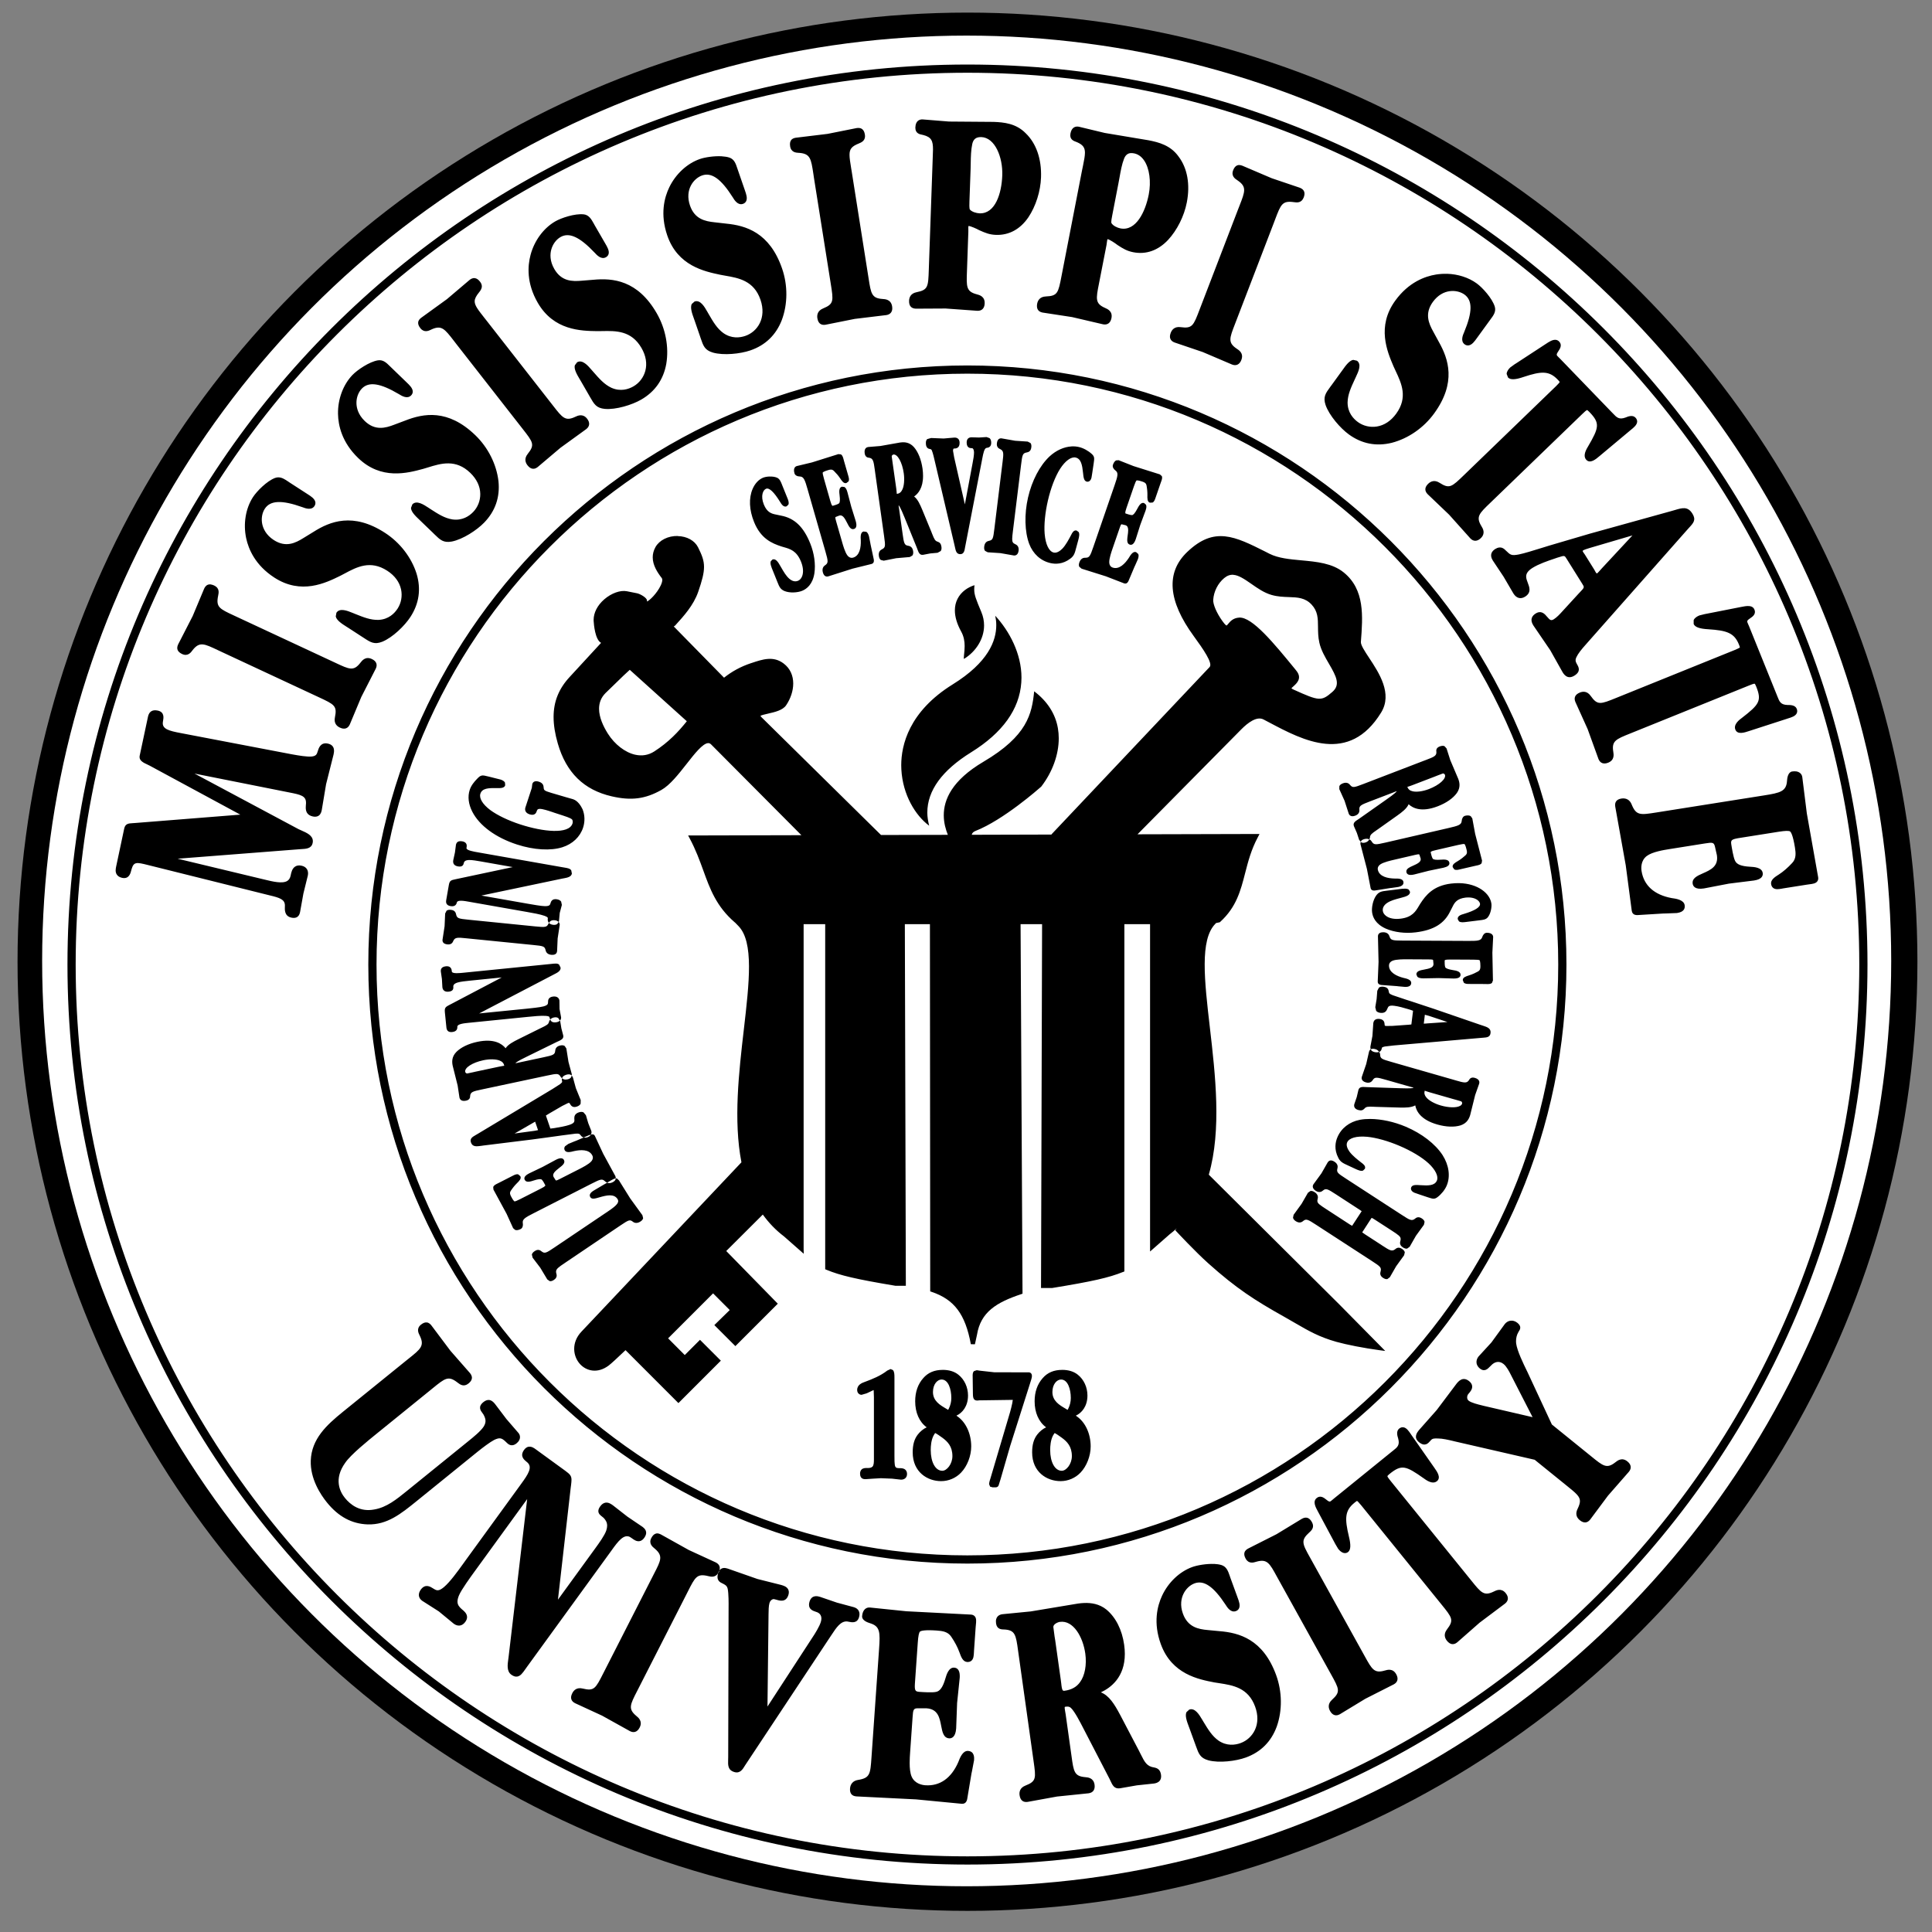
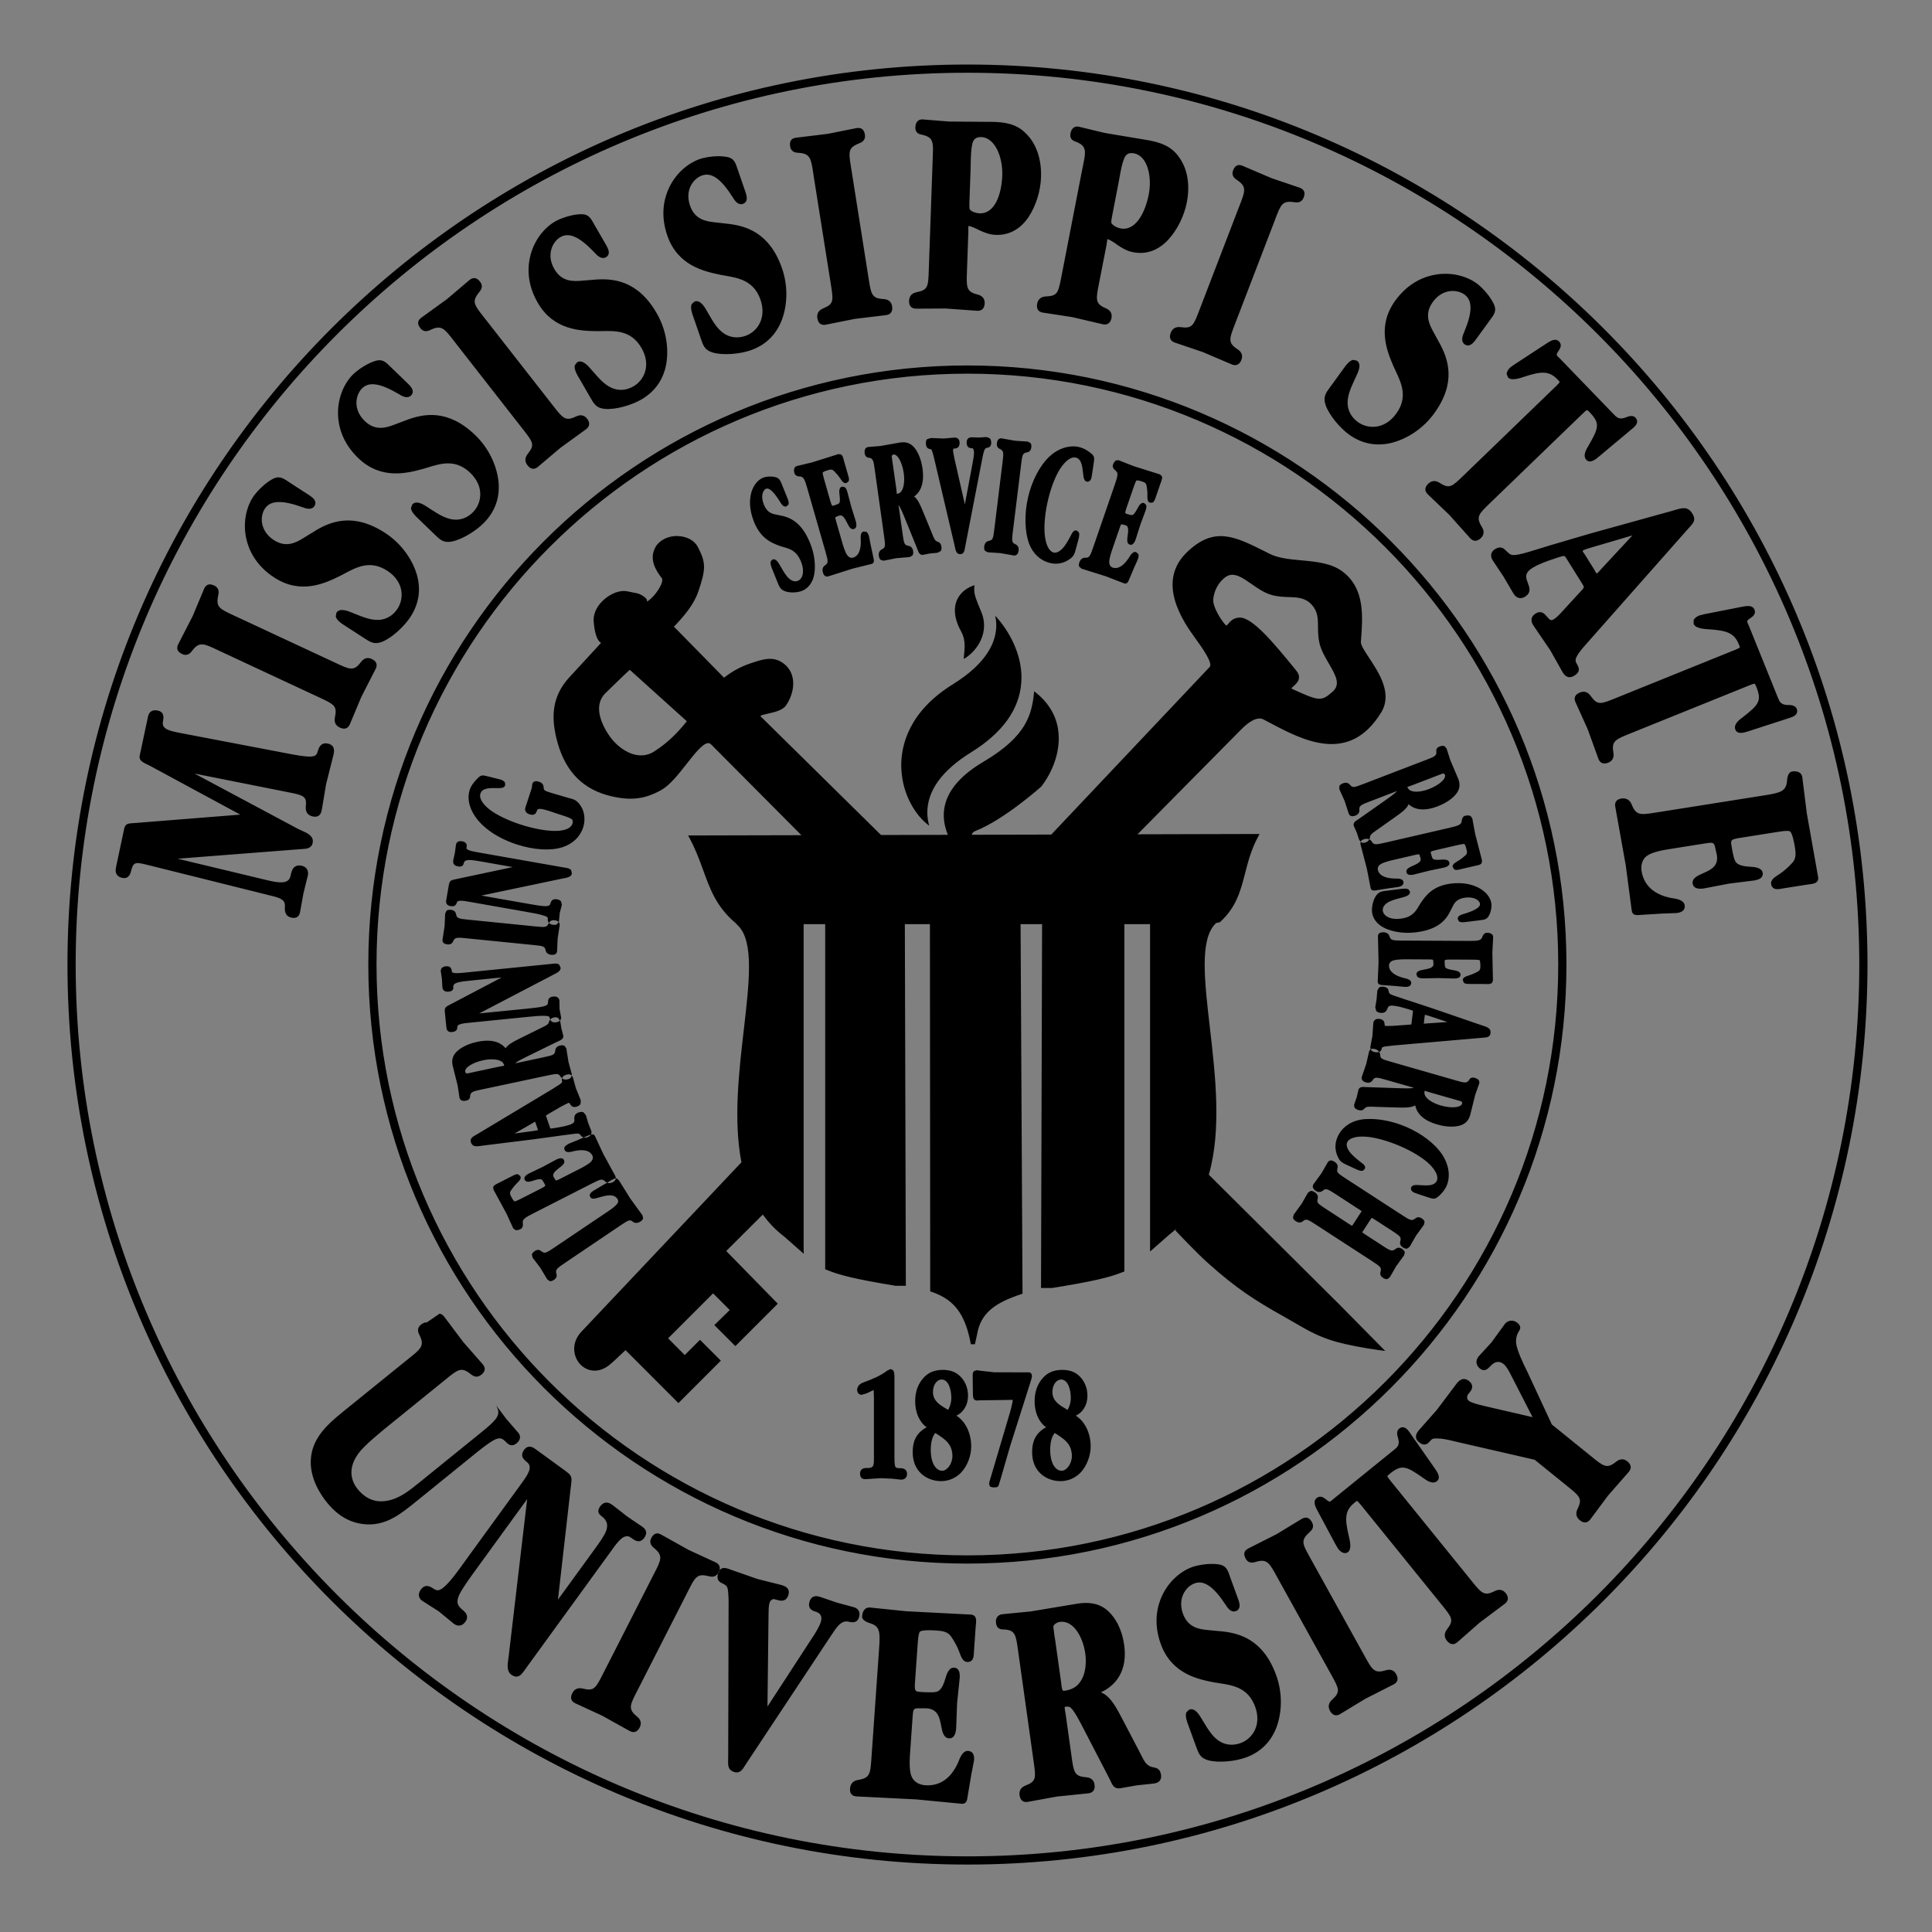
<svg xmlns="http://www.w3.org/2000/svg" xml:space="preserve" height="120.35" viewBox="0 0 120.346 120.346" width="120.35" version="1.1">
  <rect x="0" y="0" width="120.346" height="120.346" fill="#808080" stroke="none" />
  <g transform="matrix(1.25 0 0 -1.25 -139.51 602.62)">
    <g>
-       <ellipse rx="47.338" ry="47.298" transform="scale(1,-1)" cy="-434.17" cx="159.82" />
-       <ellipse rx="46.072" ry="46.112" transform="scale(1,-1)" cy="-434.21" cx="159.78" fill="#fff" />
-       <path d="m159.82 478.88c-24.731 0-44.85-20.12-44.85-44.85s20.119-44.85 44.85-44.85c24.73 0 44.85 20.12 44.85 44.85s-20.12 44.85-44.85 44.85zm0-0.409c24.505 0 44.441-19.936 44.441-44.441s-19.936-44.441-44.441-44.441-44.441 19.936-44.441 44.441 19.936 44.441 44.441 44.441zm-2.233-2.325c-0.131 0.004-0.351-0.042-0.364-0.4v-0.019c0-0.281 0.22-0.324 0.339-0.347l0.059-0.013c0.404-0.105 0.481-0.293 0.481-0.716 0-0.114-0.006-0.244-0.013-0.395l-0.008-0.234-0.188-5.358c-0.029-0.859-0.034-1.014-0.611-1.13-0.297-0.059-0.366-0.264-0.372-0.425-0.004-0.131 0.023-0.229 0.086-0.297 0.058-0.062 0.141-0.094 0.25-0.098l1.486 0.008 1.584-0.114c0.222-0.008 0.353 0.127 0.361 0.369 0.012 0.349-0.262 0.419-0.394 0.453-0.526 0.139-0.518 0.372-0.489 1.141l0.069 1.972v0.125c-0.001 0.055-0.004 0.147 0.011 0.167 0.097-0.002 0.395-0.133 0.534-0.211 0.307-0.138 0.512-0.221 0.833-0.233 0.648-0.022 1.206 0.28 1.613 0.875 0.372 0.554 0.607 1.298 0.631 1.992 0.032 0.913-0.238 1.692-0.761 2.195-0.479 0.49-1.08 0.55-1.605 0.569l-2.217 0.017-1.317 0.106zm7.677-0.358c-0.121-0.009-0.262-0.082-0.312-0.345-0.006-0.033-0.009-0.064-0.009-0.092 0-0.219 0.183-0.284 0.286-0.322l0.056-0.022c0.292-0.128 0.389-0.272 0.389-0.52 0-0.164-0.041-0.372-0.097-0.65l-0.048-0.23-1.022-5.264c-0.163-0.843-0.193-0.995-0.78-1.02-0.303-0.013-0.403-0.203-0.434-0.361-0.008-0.041-0.011-0.081-0.011-0.117 0-0.177 0.095-0.289 0.281-0.325l1.469-0.225 1.547-0.361c0.218-0.042 0.37 0.07 0.416 0.309 0.067 0.341-0.194 0.454-0.319 0.508-0.498 0.22-0.454 0.448-0.305 1.203l0.378 1.936 0.017 0.123c0.007 0.055 0.019 0.149 0.037 0.166 0.098-0.018 0.37-0.195 0.495-0.294 0.282-0.185 0.471-0.297 0.786-0.359 0.637-0.124 1.235 0.087 1.73 0.611 0.454 0.489 0.803 1.188 0.936 1.87 0.174 0.896 0.029 1.707-0.409 2.286-0.397 0.558-0.981 0.713-1.497 0.812l-2.186 0.366-1.284 0.309c-0.032 0.006-0.069 0.011-0.109 0.008zm-10.841-0.07c-0.048 0.005-0.093 0.001-0.13-0.005l-1.447-0.289c-0.001 0-1.577-0.191-1.577-0.191-0.072-0.011-0.175-0.035-0.239-0.123-0.053-0.074-0.068-0.174-0.047-0.308 0.048-0.303 0.303-0.316 0.425-0.323l0.039-0.002c0.54-0.045 0.579-0.295 0.692-1.036l0.031-0.211 0.838-5.28c0.135-0.849 0.16-1.001-0.384-1.225-0.281-0.116-0.309-0.33-0.284-0.489 0.049-0.312 0.247-0.348 0.405-0.323l1.456 0.291 1.578 0.191c0.19 0.03 0.294 0.151 0.294 0.339 0 0.029-0.003 0.061-0.008 0.094-0.055 0.344-0.339 0.361-0.475 0.369-0.543 0.036-0.579 0.264-0.697 1.025l-0.839 5.308-0.031 0.188c-0.047 0.29-0.081 0.501-0.081 0.662 0 0.293 0.111 0.424 0.464 0.566 0.118 0.049 0.309 0.127 0.309 0.366 0 0.025-0.003 0.052-0.008 0.081-0.021 0.131-0.066 0.219-0.141 0.273-0.045 0.033-0.096 0.048-0.144 0.053zm6.084-0.453c0.687-0.024 1.079-1.009 1.047-1.909-0.031-0.889-0.345-1.918-1.128-1.891-0.167 0.006-0.386 0.072-0.486 0.189-0.035 0.051-0.026 0.298-0.022 0.403l0.058 1.62 0.006 0.287c0.005 0.325 0.013 0.663 0.077 0.958 0.053 0.242 0.195 0.351 0.448 0.342zm7.442-0.8c0.051 0.005 0.107 0.001 0.169-0.011 0.203-0.039 0.374-0.16 0.508-0.359 0.263-0.389 0.352-1.052 0.228-1.689-0.17-0.874-0.641-1.842-1.411-1.692-0.158 0.031-0.365 0.127-0.448 0.263-0.027 0.056 0.021 0.299 0.042 0.402l0.308 1.591 0.053 0.286c0.057 0.32 0.115 0.65 0.225 0.931 0.068 0.173 0.173 0.265 0.327 0.28zm-20.362-0.158c-0.391 0.024-0.851-0.049-1.098-0.134-0.633-0.218-1.203-0.742-1.525-1.402-0.25-0.512-0.47-1.347-0.103-2.413 0.52-1.51 1.85-1.788 2.644-1.955 0.002 0 0.239-0.044 0.239-0.044 0.672-0.116 1.433-0.248 1.761-1.2 0.311-0.905-0.145-1.592-0.755-1.802-0.274-0.094-0.686-0.145-1.094 0.141-0.319 0.231-0.51 0.563-0.734 0.948l-0.07 0.122c-0.137 0.24-0.344 0.602-0.631 0.503l-0.142-0.125c-0.082-0.173 0.006-0.449 0.113-0.739l0.03-0.084 0.264-0.766 0.036-0.108c0.132-0.389 0.204-0.602 0.611-0.723 0.532-0.152 1.368-0.064 1.869 0.109 0.75 0.258 1.276 0.767 1.566 1.512 0.297 0.796 0.302 1.731 0.014 2.566-0.621 1.804-1.814 2.144-2.784 2.239 0.001-0.001-0.577 0.066-0.577 0.066-0.473 0.049-0.995 0.157-1.228 0.833-0.275 0.798 0.189 1.359 0.606 1.503 0.473 0.163 0.942-0.173 1.523-1.089 0.081-0.135 0.253-0.417 0.512-0.328 0.072 0.025 0.127 0.072 0.158 0.136 0.072 0.151-0 0.357-0.064 0.539l-0.344 0.997-0.033 0.095c-0.078 0.237-0.151 0.46-0.405 0.542-0.104 0.033-0.228 0.051-0.358 0.059zm25.783-0.434c-0.14 0.003-0.243-0.086-0.312-0.266-0.11-0.287 0.106-0.425 0.209-0.492l0.031-0.022c0.445-0.309 0.353-0.543 0.081-1.241l-0.078-0.2-1.916-4.989c-0.306-0.803-0.361-0.948-0.944-0.87-0.301 0.04-0.434-0.131-0.491-0.281-0.048-0.123-0.054-0.224-0.016-0.308 0.035-0.078 0.102-0.136 0.205-0.175l1.406-0.477 1.461-0.623c0.098-0.038 0.188-0.039 0.266-0.005 0.086 0.038 0.152 0.117 0.197 0.236 0.025 0.064 0.036 0.123 0.036 0.175 0 0.209-0.171 0.321-0.263 0.381-0.227 0.152-0.319 0.283-0.319 0.466 0 0.182 0.092 0.415 0.23 0.772l1.927 5.017 0.067 0.177c0.292 0.771 0.361 0.955 0.945 0.873 0.141-0.02 0.374-0.051 0.484 0.236 0.091 0.236 0.025 0.399-0.198 0.484l-1.397 0.473-1.461 0.623c-0.055 0.021-0.105 0.033-0.152 0.034zm-32.678-2.459c-0.435 0.049-1.112-0.176-1.414-0.35-0.58-0.335-1.041-0.958-1.23-1.667-0.148-0.551-0.206-1.413 0.358-2.389 0.798-1.383 2.158-1.402 2.969-1.414 0.002 0 0.242 0.003 0.242 0.003 0.682 0.014 1.455 0.03 1.958-0.842 0.222-0.384 0.288-0.778 0.191-1.141-0.087-0.324-0.301-0.605-0.588-0.77-0.251-0.145-0.645-0.275-1.1-0.073-0.358 0.167-0.609 0.457-0.902 0.792l-0.092 0.105c-0.18 0.21-0.454 0.527-0.717 0.375l-0.114-0.152c-0.048-0.185 0.091-0.437 0.25-0.702l0.047-0.078 0.405-0.702 0.056-0.098c0.203-0.355 0.315-0.551 0.738-0.592 0.55-0.048 1.353 0.198 1.812 0.463 0.687 0.397 1.108 0.997 1.25 1.783 0.14 0.839-0.035 1.757-0.477 2.522-0.953 1.652-2.19 1.759-3.161 1.667 0.002 0-0.578-0.047-0.578-0.047-0.474-0.042-1.007-0.035-1.364 0.584-0.232 0.401-0.211 0.746-0.152 0.966 0.071 0.266 0.243 0.5 0.459 0.625 0.433 0.25 0.957 0.01 1.703-0.778 0.105-0.116 0.328-0.362 0.566-0.225 0.066 0.038 0.112 0.095 0.13 0.163 0.043 0.162-0.069 0.351-0.166 0.517l-0.53 0.916-0.047 0.086c-0.122 0.217-0.238 0.423-0.503 0.455zm43.028-2.964c-0.181 0.006-0.364-0.006-0.545-0.034-0.563-0.089-1.373-0.388-2.036-1.3-0.938-1.291-0.403-2.539-0.084-3.286 0.001-0.001 0.102-0.22 0.102-0.22 0.29-0.617 0.619-1.316 0.027-2.13-0.261-0.36-0.595-0.58-0.966-0.639-0.332-0.053-0.675 0.028-0.942 0.222-0.234 0.171-0.514 0.478-0.514 0.977 0.007 0.394 0.169 0.743 0.356 1.147l0.059 0.127c0.125 0.265 0.297 0.628 0.052 0.806l-0.186 0.042c-0.188-0.031-0.362-0.261-0.539-0.514l-0.053-0.072-0.475-0.656-0.069-0.092c-0.242-0.33-0.376-0.511-0.242-0.914 0.182-0.523 0.733-1.156 1.161-1.467 0.642-0.467 1.362-0.607 2.139-0.417 0.822 0.214 1.59 0.747 2.109 1.461 1.121 1.543 0.715 2.716 0.236 3.566 0.001-0.002-0.277 0.509-0.277 0.509-0.231 0.415-0.442 0.906-0.022 1.484 0.496 0.683 1.221 0.625 1.578 0.366 0.404-0.294 0.398-0.871-0.019-1.873-0.063-0.143-0.196-0.446 0.027-0.608 0.062-0.045 0.132-0.062 0.202-0.05 0.165 0.026 0.293 0.204 0.405 0.361l0.62 0.853 0.059 0.081c0.149 0.2 0.29 0.387 0.212 0.642-0.133 0.417-0.614 0.945-0.897 1.15-0.406 0.295-0.934 0.463-1.478 0.48zm-48.45-0.214c-0.113 0.014-0.205-0.046-0.264-0.092l-1.125-0.955-1.286-0.931c-0.057-0.044-0.135-0.115-0.148-0.223-0.011-0.09 0.024-0.185 0.108-0.292 0.189-0.242 0.42-0.131 0.53-0.077l0.034 0.017c0.494 0.222 0.648 0.022 1.106-0.57l0.13-0.169 3.292-4.213c0.53-0.676 0.625-0.797 0.258-1.256-0.189-0.237-0.11-0.439-0.011-0.566 0.081-0.104 0.166-0.161 0.258-0.172 0.084-0.011 0.166 0.018 0.253 0.086l1.133 0.959 1.286 0.931c0.175 0.137 0.191 0.325 0.042 0.516-0.214 0.274-0.471 0.153-0.594 0.094-0.493-0.232-0.634-0.048-1.106 0.559l-3.309 4.234-0.117 0.148c-0.309 0.394-0.477 0.606-0.477 0.814 0 0.134 0.071 0.267 0.217 0.447 0.057 0.071 0.139 0.174 0.139 0.302 0 0.071-0.025 0.149-0.092 0.234-0.082 0.105-0.165 0.162-0.256 0.173zm53.878-3.077c-0.164 0.026-0.352-0.1-0.5-0.198l-1.497-0.978c0.001 0.001-0.055-0.033-0.055-0.033l-0.23-0.167c-0.08-0.077-0.175-0.195-0.177-0.323l0.07-0.178c0.117-0.121 0.361-0.113 0.77 0.028 0.881 0.292 1.27 0.317 1.697-0.125 0.035-0.036 0.101-0.105 0.105-0.127-0.005-0.027-0.09-0.113-0.18-0.205l-0.031-0.03-4.553-4.398c-0.617-0.597-0.727-0.705-1.223-0.388-0.256 0.163-0.448 0.064-0.564-0.048-0.18-0.173-0.19-0.352-0.031-0.517l1.073-1.025 1.059-1.183c0.155-0.16 0.344-0.155 0.519 0.014 0.251 0.242 0.102 0.483 0.03 0.6-0.282 0.465-0.114 0.625 0.441 1.158l4.586 4.428c0.086 0.083 0.202 0.195 0.239 0.195 0.012 0 0.041-0.016 0.117-0.095 0.538-0.557 0.483-0.773-0.073-1.725-0.187-0.299-0.214-0.521-0.081-0.659 0.196-0.203 0.471 0.03 0.653 0.184l1.528 1.278c-0.001-0.001 0.036 0.03 0.036 0.03 0.15 0.121 0.306 0.248 0.316 0.406 0.004 0.075-0.025 0.145-0.086 0.208-0.145 0.15-0.384 0.049-0.486 0.006-0.33-0.123-0.444-0.002-0.634 0.2l-0.058 0.059-2.569 2.661-0.084 0.083c-0.122 0.117-0.128 0.121 0.023 0.352 0.114 0.168 0.117 0.314 0.005 0.43-0.047 0.049-0.1 0.074-0.155 0.083zm-58.71-1.02c-0.432-0.073-1.021-0.477-1.264-0.728-0.465-0.481-0.735-1.207-0.722-1.941 0.01-0.57 0.192-1.414 1.003-2.197 1.148-1.109 2.459-0.754 3.242-0.542 0.002 0.001 0.233 0.07 0.233 0.07 0.651 0.202 1.389 0.43 2.114-0.27 0.319-0.308 0.491-0.669 0.497-1.044 0.006-0.336-0.122-0.666-0.352-0.903-0.201-0.209-0.543-0.442-1.038-0.372-0.389 0.062-0.711 0.27-1.084 0.511l-0.117 0.077c-0.232 0.152-0.581 0.381-0.792 0.163l-0.069-0.177c0.005-0.191 0.208-0.395 0.434-0.606l0.064-0.062 0.584-0.562 0.081-0.08c0.292-0.286 0.454-0.443 0.872-0.366 0.542 0.106 1.246 0.564 1.614 0.945 0.551 0.571 0.791 1.262 0.711 2.058-0.097 0.844-0.517 1.68-1.153 2.294-1.372 1.325-2.589 1.086-3.497 0.73 0.001 0-0.545-0.205-0.545-0.205-0.444-0.171-0.958-0.31-1.472 0.186-0.332 0.322-0.407 0.66-0.411 0.887-0.005 0.276 0.096 0.547 0.269 0.727 0.348 0.36 0.919 0.273 1.852-0.28 0.133-0.083 0.414-0.257 0.605-0.059 0.053 0.055 0.082 0.122 0.08 0.192-0.003 0.168-0.163 0.32-0.302 0.453l-0.759 0.733-0.072 0.07c-0.176 0.175-0.342 0.34-0.606 0.298zm29.377-0.255c-16.461 0-29.853-13.391-29.853-29.853 0-16.461 13.392-29.853 29.853-29.853 16.462 0 29.853 13.392 29.853 29.853 0 16.462-13.391 29.853-29.853 29.853zm0-0.409c16.236 0 29.444-13.208 29.444-29.444s-13.208-29.444-29.444-29.444-29.444 13.208-29.444 29.444 13.208 29.444 29.444 29.444zm0.955-3.159-0.373-0.023-0.378 0.011c-0.196-0.004-0.239-0.144-0.239-0.264v-0.009c0.005-0.265 0.181-0.267 0.247-0.269l0.03-0.002c0.052-0.01 0.087-0.09 0.089-0.206v-0.013c0-0.132-0.037-0.359-0.072-0.53 0-0.002-0.246-1.316-0.384-2.05-0.15 0.66-0.534 2.347-0.534 2.347l-0.056 0.323v0.005c0 0.069 0.026 0.103 0.033 0.109 0.001-0.002 0.028-0.001 0.028-0.002 0.074 0.002 0.272 0.008 0.267 0.289-0.001 0.087-0.026 0.153-0.073 0.198-0.066 0.062-0.151 0.06-0.197 0.058-0.013 0-0.277-0.023-0.277-0.023l-0.245-0.022-0.625 0.025c-0.017 0-0.2-0.056-0.2-0.056-0.045-0.045-0.066-0.111-0.064-0.2 0.001-0.066 0.005-0.268 0.198-0.292 0.062-0.013 0.075-0.016 0.102-0.077 0.053-0.127 0.12-0.419 0.139-0.506 0.001-0.001 0.997-4.248 0.997-4.248 0 0.001 0.017-0.078 0.017-0.078 0.035-0.165 0.072-0.335 0.267-0.331 0.18 0.003 0.209 0.189 0.23 0.325 0-0.003 0.836 4.311 0.836 4.311-0.001-0.002 0.03 0.156 0.03 0.156 0.043 0.221 0.092 0.47 0.194 0.5 0.001 0 0.027 0.006 0.027 0.006 0.061 0.008 0.223 0.03 0.219 0.255-0.001 0.103-0.027 0.178-0.078 0.227l-0.152 0.056zm0.755-0.066c-0.094 0.011-0.212-0.021-0.239-0.242-0.026-0.209 0.11-0.268 0.161-0.291 0.185-0.089 0.177-0.21 0.12-0.661l-0.016-0.127-0.389-3.169c-0.063-0.519-0.076-0.577-0.284-0.619-0.072-0.015-0.198-0.071-0.223-0.275-0.013-0.1-0-0.17 0.041-0.222l0.133-0.07c0.001 0 0.633-0.042 0.633-0.042l0.667-0.117c0.048-0.006 0.209-0.006 0.239 0.241 0.003 0.021 0.003 0.04 0.003 0.058 0 0.186-0.127 0.244-0.178 0.267-0.105 0.048-0.145 0.101-0.145 0.256 0 0.09 0.014 0.215 0.036 0.392l0.406 3.298c0.061 0.515 0.08 0.583 0.283 0.622 0.065 0.013 0.201 0.039 0.227 0.247 0.003 0.024 0.005 0.046 0.005 0.067 0 0.065-0.015 0.116-0.045 0.155l-0.138 0.072-0.628 0.042-0.667 0.117zm-5.047-0.203-1-0.177-0.606-0.05c-0.064-0.009-0.211-0.058-0.175-0.314 0.029-0.206 0.168-0.217 0.227-0.222 0.192-0.033 0.217-0.159 0.277-0.598l0.017-0.128 0.445-3.17c0.073-0.517 0.074-0.578-0.116-0.672-0.066-0.033-0.172-0.118-0.144-0.322 0.014-0.099 0.045-0.164 0.097-0.203l0.147-0.036 0.62 0.123 0.677 0.059 0.128 0.073c0.029 0.039 0.045 0.089 0.045 0.153 0 0.021-0.003 0.045-0.006 0.07-0.033 0.232-0.193 0.257-0.253 0.267-0.18 0.03-0.206 0.118-0.272 0.6l-0.175 1.245-0.016 0.092s-0.004 0.041-0.008 0.077c0.005-0.004 0.011-0.002 0.017-0.013 0.082-0.106 0.221-0.449 0.281-0.595 0 0 0.625-1.538 0.625-1.539l0.019-0.053c0.053-0.143 0.107-0.291 0.277-0.267l0.359 0.069 0.364 0.033c0 0.001 0.153 0.084 0.153 0.084 0.031 0.04 0.045 0.09 0.045 0.153 0 0.019-0.001 0.041-0.005 0.062-0.019 0.139-0.074 0.215-0.184 0.252-0.13 0.034-0.173 0.127-0.277 0.388l-0.041 0.105c-0.001 0.001-0.447 1.084-0.447 1.084-0.107 0.257-0.227 0.538-0.412 0.677 0.202 0.139 0.445 0.428 0.445 1.023 0 0.11-0.007 0.231-0.025 0.362-0.064 0.451-0.217 0.833-0.431 1.078-0.23 0.256-0.494 0.253-0.673 0.228zm8.527-0.198c-0.376-0.021-0.766-0.195-1.094-0.497-0.487-0.458-0.878-1.203-1.073-2.048-0.191-0.826-0.168-1.712 0.058-2.311 0.188-0.497 0.572-0.845 1.053-0.956 0.249-0.058 0.623-0.065 0.998 0.222 0.186 0.137 0.222 0.276 0.287 0.527l0.109 0.403c0.041 0.155 0.072 0.301 0.016 0.395l-0.103 0.075c-0.146 0.034-0.228-0.136-0.263-0.209-0.127-0.241-0.274-0.518-0.447-0.698-0.108-0.107-0.27-0.228-0.428-0.192-0.238 0.055-0.407 0.404-0.452 0.934-0.037 0.448 0.022 1.054 0.163 1.663 0.144 0.623 0.365 1.197 0.606 1.575 0.256 0.399 0.554 0.615 0.777 0.562 0.271-0.062 0.326-0.379 0.366-0.756 0.023-0.229 0.043-0.411 0.186-0.444 0.09-0.021 0.199 0.033 0.237 0.203l0.039 0.241c0.002 0.02 0.069 0.464 0.069 0.464 0.036 0.255 0.048 0.335-0.087 0.464-0.187 0.172-0.429 0.302-0.648 0.353-0.119 0.028-0.243 0.038-0.369 0.031zm-11.62-0.384-1.312-0.412-0.762-0.183c-0.033-0.009-0.195-0.072-0.113-0.358 0.033-0.116 0.159-0.159 0.267-0.161 0.196-0.005 0.253-0.167 0.386-0.634l0.891-3.106c0.144-0.501 0.15-0.572-0.03-0.694-0.05-0.034-0.158-0.137-0.097-0.35 0.059-0.206 0.181-0.218 0.272-0.192l1.206 0.383 0.948 0.234c0.156 0.045 0.115 0.214 0.095 0.295 0.001-0.002-0.147 0.685-0.147 0.686l-0.011 0.064-0.066 0.333c-0.025 0.087-0.06 0.183-0.138 0.225l-0.139 0.014c-0.159-0.046-0.142-0.286-0.131-0.444 0.01-0.336-0.048-0.762-0.386-0.859-0.061-0.017-0.18-0.024-0.286 0.117-0.115 0.153-0.214 0.499-0.256 0.647l-0.295 1.025c-0.034 0.118-0.047 0.175-0.047 0.205 0 0.026 0.012 0.032 0.027 0.037 0.001 0 0.173 0.067 0.173 0.067 0.165 0.047 0.265-0.122 0.389-0.367 0.086-0.171 0.174-0.35 0.338-0.303 0.086 0.025 0.172 0.112 0.092 0.389-0.001 0.003-0.225 0.722-0.225 0.722 0.001-0.004-0.095 0.362-0.095 0.362l-0.097 0.366c-0.04 0.142-0.086 0.219-0.15 0.255l-0.125 0.014c-0.164-0.047-0.132-0.284-0.114-0.425 0.029-0.235 0.019-0.372-0.033-0.409-0.059-0.048-0.251-0.102-0.314-0.12-0.049 0.013-0.088 0.148-0.117 0.247l-0.314 1.102c-0.05 0.174-0.071 0.279-0.062 0.312 0.002 0.002 0.036 0.052 0.278 0.122 0.108 0.031 0.19 0.045 0.283-0.047 0.119-0.117 0.226-0.243 0.308-0.367 0.086-0.13 0.178-0.27 0.309-0.233l0.108 0.083c0.045 0.083 0.013 0.19-0.017 0.292l-0.208 0.722-0.019 0.07c-0.03 0.116-0.057 0.216-0.138 0.261l-0.127 0.014zm2.744-0.02c0.208 0.029 0.439-0.389 0.516-0.933 0.045-0.322 0.016-0.646-0.075-0.822-0.059-0.125-0.145-0.19-0.272-0.208v0.008c0 0.028-0.009 0.115-0.017 0.181l-0.013 0.103-0.167 1.175-0.017 0.12-0.039 0.28v0.003c0 0.061 0.065 0.089 0.084 0.092zm11.239-0.283-0.138-0.008c-0.068-0.033-0.122-0.107-0.161-0.219-0.039-0.115 0.04-0.224 0.127-0.287 0.158-0.116 0.111-0.28-0.047-0.739l-1.053-3.056c-0.169-0.493-0.203-0.556-0.42-0.552-0.061 0.001-0.208-0.02-0.28-0.23-0.02-0.057-0.042-0.143-0.006-0.217l0.117-0.097 1.208-0.38 0.911-0.352c0.153-0.052 0.214 0.103 0.247 0.188-0.001-0.003 0.273 0.647 0.273 0.647 0.001 0 0.025 0.05 0.025 0.05l0.141 0.319c0.019 0.054 0.036 0.113 0.036 0.17 0 0.032-0.006 0.063-0.02 0.092l-0.105 0.091c-0.157 0.055-0.281-0.15-0.362-0.286-0.185-0.281-0.477-0.598-0.809-0.483-0.06 0.021-0.161 0.082-0.167 0.258-0.007 0.19 0.107 0.52 0.161 0.678l0.348 1.009c0.075 0.219 0.085 0.216 0.12 0.209l0.183-0.044c0.101-0.035 0.131-0.126 0.131-0.255 0-0.078-0.012-0.169-0.027-0.27-0.01-0.074-0.02-0.147-0.02-0.214 0-0.106 0.027-0.193 0.125-0.227 0.084-0.029 0.204-0.007 0.298 0.266 0.001 0.003 0.228 0.72 0.228 0.72-0.001-0.003 0.131 0.353 0.131 0.353l0.131 0.353c0.048 0.139 0.054 0.228 0.022 0.295l-0.094 0.083c-0.161 0.056-0.271-0.156-0.338-0.283-0.11-0.209-0.199-0.316-0.263-0.317-0.075-0.005-0.263 0.06-0.325 0.081-0.033 0.039 0.012 0.172 0.045 0.27l0.373 1.083c0.059 0.17 0.103 0.269 0.13 0.292 0.003 0.001 0.06 0.023 0.298-0.059 0.105-0.037 0.18-0.073 0.203-0.202 0.03-0.164 0.045-0.329 0.041-0.477-0.004-0.156-0.007-0.324 0.122-0.369l0.134 0.006c0.086 0.043 0.119 0.147 0.153 0.248l0.245 0.711 0.025 0.069c0.042 0.112 0.077 0.209 0.037 0.292l-0.095 0.084-1.314 0.414-0.728 0.287zm-17.408-0.812c-0.128-0.004-0.247-0.028-0.323-0.059-0.223-0.09-0.41-0.291-0.527-0.566-0.194-0.458-0.168-1.041 0.075-1.642 0.334-0.826 0.881-1.063 1.367-1.22 0.002-0.001 0.111-0.033 0.111-0.033 0.315-0.088 0.641-0.178 0.861-0.722 0.202-0.5 0.073-0.865-0.15-0.955-0.142-0.058-0.288-0.022-0.436 0.105-0.158 0.139-0.271 0.334-0.402 0.561l-0.041 0.07c-0.099 0.174-0.224 0.391-0.394 0.323l-0.081-0.083c-0.045-0.107 0.017-0.272 0.102-0.475l0.02-0.05 0.206-0.511c0.093-0.234 0.145-0.362 0.352-0.45 0.266-0.11 0.655-0.08 0.877 0.009 0.232 0.094 0.526 0.32 0.614 0.87 0.068 0.455-0.007 0.997-0.206 1.491-0.337 0.835-0.788 1.263-1.461 1.389 0.002 0-0.263 0.055-0.263 0.055-0.213 0.041-0.433 0.114-0.588 0.495-0.176 0.436-0.039 0.728 0.109 0.787 0.157 0.064 0.394-0.158 0.702-0.658 0.054-0.09 0.166-0.281 0.323-0.217l0.089 0.087c0.042 0.099-0.011 0.231-0.064 0.358l-0.236 0.584-0.022 0.056c-0.056 0.143-0.109 0.279-0.244 0.341-0.108 0.048-0.244 0.062-0.372 0.058zm-24.466-0.042c-0.057 0.002-0.117-0.007-0.18-0.03-0.41-0.154-0.91-0.664-1.1-0.956-0.365-0.562-0.491-1.326-0.339-2.044 0.119-0.558 0.457-1.35 1.403-1.964 1.338-0.869 2.558-0.271 3.286 0.087 0.002 0.001 0.216 0.113 0.216 0.113 0.601 0.322 1.283 0.688 2.127 0.139 0.373-0.241 0.609-0.564 0.688-0.931 0.069-0.329 0.007-0.676-0.172-0.953-0.158-0.243-0.451-0.539-0.948-0.564-0.394-0.014-0.75 0.129-1.163 0.295l-0.13 0.053c-0.256 0.105-0.644 0.262-0.809 0.008l-0.033-0.186c0.042-0.186 0.279-0.35 0.542-0.514l0.075-0.047 0.68-0.442 0.095-0.061c0.342-0.225 0.532-0.35 0.927-0.194 0.512 0.208 1.115 0.792 1.403 1.236 0.432 0.666 0.536 1.39 0.305 2.156-0.256 0.81-0.828 1.55-1.569 2.031-1.599 1.039-2.749 0.571-3.572 0.048 0.001 0.001-0.495-0.303-0.495-0.303-0.403-0.252-0.882-0.489-1.481-0.1-0.388 0.252-0.525 0.57-0.573 0.792-0.057 0.27-0.009 0.557 0.127 0.766 0.272 0.42 0.848 0.444 1.87 0.08 0.146-0.056 0.456-0.175 0.606 0.056 0.042 0.064 0.056 0.136 0.041 0.205-0.036 0.164-0.22 0.282-0.383 0.386l-0.886 0.573-0.083 0.056c-0.155 0.104-0.303 0.203-0.473 0.208zm70.066-1.538c-0.142 0.012-0.302-0.036-0.488-0.091l-0.181-0.052-4.056-1.125-2.023-0.595c0-0.001-0.388-0.12-0.388-0.12-0.385-0.12-0.864-0.269-1.131-0.322-0.371-0.07-0.42-0.022-0.628 0.18-0.1 0.102-0.263 0.268-0.541 0.095-0.16-0.1-0.31-0.282-0.125-0.577l0.537-0.806 0.489-0.836c0.149-0.239 0.362-0.297 0.583-0.159 0.167 0.105 0.219 0.228 0.219 0.352 0 0.114-0.044 0.229-0.083 0.331-0.042 0.111-0.083 0.216-0.083 0.32 0 0.142 0.076 0.281 0.319 0.433 0.314 0.196 0.754 0.345 1.108 0.464l0.127 0.044 0.077 0.023c0.282 0.089 0.282 0.089 0.386-0.081l0.778-1.244c0.114-0.179 0.114-0.179-0.117-0.422l-0.061-0.064c0-0.001-0.838-0.914-0.838-0.914-0.099-0.109-0.248-0.272-0.398-0.366-0.141-0.088-0.198-0.044-0.336 0.12-0.114 0.136-0.288 0.342-0.572 0.164-0.159-0.1-0.309-0.282-0.12-0.586l0.848-1.244 0.616-1.097c0.059-0.095 0.24-0.385 0.589-0.167 0.333 0.208 0.208 0.425 0.134 0.555l-0.031 0.058c-0.07 0.133-0.07 0.216 0.072 0.445 0.118 0.189 0.381 0.484 0.489 0.602 0.001 0.001 4.944 5.594 4.944 5.594l0.114 0.127c0.21 0.228 0.35 0.38 0.155 0.692-0.115 0.184-0.24 0.256-0.383 0.269zm-2.603-1.356c-0.372-0.4-1.522-1.637-1.522-1.637 0.002 0.002-0.052-0.058-0.052-0.058-0.043-0.049-0.158-0.179-0.192-0.2-0.023-0.001-0.053 0.028-0.111 0.144l-0.028 0.05c0 0.001-0.475 0.761-0.475 0.761l-0.036 0.05c-0.023 0.031-0.069 0.095-0.064 0.12 0.001 0.006 0.01 0.016 0.03 0.028 0.054 0.034 0.206 0.081 0.297 0.109l0.094 0.028c-0.003-0.001 1.386 0.408 2.059 0.605zm-47.573-0.028c-0.482 0.011-0.918-0.208-1.113-0.555-0.096-0.174-0.136-0.344-0.136-0.508 0-0.391 0.227-0.747 0.452-1.036 0.016-0.021 0.025-0.053 0.025-0.091 0-0.072-0.028-0.17-0.083-0.284-0.185-0.388-0.55-0.744-0.681-0.791 0.001 0.019 0 0.037 0 0.037 0.001 0.003 0.002 0.008 0.002 0.013 0 0.138-0.346 0.33-0.491 0.359l-0.511 0.102c-0.326 0.065-0.771-0.094-1.13-0.405-0.338-0.294-0.528-0.665-0.528-1.025 0-0.019 0.001-0.037 0.002-0.056 0.009-0.155 0.068-0.926 0.37-1.086-0.393-0.426-1.569-1.703-1.569-1.703-0.536-0.579-0.798-1.219-0.798-1.992 0-0.403 0.071-0.841 0.211-1.325 0.42-1.448 1.298-2.308 2.683-2.627 0.976-0.225 1.672-0.136 2.477 0.317 0.43 0.242 0.85 0.779 1.258 1.298 0.393 0.502 0.8 1.021 1.07 1.036 0.057 0.003 0.107-0.019 0.155-0.069 0.001 0 3.844-3.864 4.495-4.519l-5.644-0.014 0.081-0.153c0.3-0.562 0.491-1.086 0.675-1.592 0.334-0.922 0.649-1.793 1.569-2.586 0.003-0.003 0.011-0.008 0.019-0.014l0.161-0.166c0.776-0.791 0.541-2.817 0.27-5.164-0.245-2.111-0.524-4.527-0.119-6.612l-7.973-8.439c-0.512-0.542-0.426-1.221-0.075-1.611 0.31-0.346 0.875-0.501 1.438-0.073 0.117 0.088 0.418 0.364 0.834 0.762l2.636-2.638 2.114 2.114-1.039 1.039s-0.641-0.64-0.759-0.759c-0.114 0.114-0.716 0.719-0.83 0.833 0.131 0.132 2.109 2.109 2.241 2.241 0.114-0.114 0.715-0.716 0.83-0.831-0.121-0.118-0.767-0.75-0.767-0.75l1.048-1.048 2.114 2.114-2.569 2.625c0.859 0.854 1.548 1.542 1.822 1.817 0.29-0.403 0.637-0.771 1.059-1.091l0.981-0.863-0.006 0.236v16.188h1.075v-17.195l0.066-0.028c0.679-0.283 1.478-0.469 3.42-0.794l0.008-0.002h0.525l-0.05 18.019h1.25l0.014-18.298 0.072-0.025c1.129-0.381 1.677-1.112 1.953-2.608l0.203-0.003 0.103 0.472c0.184 1.136 0.976 1.615 2.197 2.023l0.072 0.025-0.097 18.414h1.072l-0.053-18.131h0.541 0.008c2.009 0.328 2.836 0.515 3.538 0.8l0.067 0.025v17.306h1.28v-16.312l0.975 0.856c0.125 0.094 0.24 0.195 0.353 0.297-0.01-0.012-0.016-0.021-0.017-0.022l-0.055-0.069 0.059-0.064c0.009-0.01 0.944-1.013 1.592-1.592 1.394-1.246 2.3-1.831 3.802-2.672l0.541-0.311c0.657-0.381 1.177-0.682 2.038-0.925 0.511-0.143 1.389-0.314 2.136-0.414l0.295-0.039-2.281 2.311s-5.142 5.112-6.511 6.473c0.644 2.235 0.326 4.974 0.053 7.334-0.272 2.347-0.506 4.373 0.27 5.164l0.039 0.042c0.086 0.019 0.161 0.034 0.161 0.034l0.027 0.006 0.02 0.019c0.805 0.734 1.017 1.557 1.241 2.43 0.148 0.576 0.303 1.172 0.636 1.794l0.081 0.155-6.08-0.016 5.172 5.231c0.319 0.322 0.769 0.668 1.106 0.492l0.289-0.152c1.676-0.889 3.971-2.106 5.572 0.495 0.58 0.942-0.101 1.973-0.597 2.725-0.217 0.329-0.423 0.641-0.411 0.797 0.098 1.281 0.201 2.606-0.855 3.461-0.569 0.462-1.352 0.533-2.108 0.603-0.589 0.054-1.146 0.105-1.592 0.328l-0.189 0.097c-1.542 0.774-2.56 1.285-3.914-0.011-1.067-1.021-0.957-2.431 0.328-4.189 0.474-0.65 0.965-1.358 0.792-1.541l-7.883-8.341 0.008-0.008-3.98-0.011c0.018 0.085 0.081 0.15 0.189 0.192 1.387 0.545 3.138 2.087 3.273 2.206 0.564 0.731 0.875 1.601 0.875 2.411 0 0.169-0.015 0.335-0.042 0.497-0.124 0.73-0.539 1.358-1.183 1.844-0.114-1.133-0.345-2.223-2.528-3.511-1.577-0.93-1.977-1.894-1.977-2.664 0-0.386 0.1-0.718 0.203-0.978l-3.33-0.008-5.967 5.88-0.042 0.056c0.028 0.032 0.248 0.083 0.394 0.116 0.32 0.073 0.718 0.163 0.887 0.414 0.219 0.323 0.353 0.712 0.353 1.084 0 0.38-0.141 0.743-0.478 0.997-0.513 0.388-1.042 0.21-1.602 0.023l-0.027-0.008c-0.509-0.17-0.947-0.41-1.341-0.723-0.293 0.298-2.353 2.398-2.505 2.553 0.022 0.014 0.061 0.039 0.061 0.039l0.03 0.033c0.398 0.437 0.893 0.981 1.125 1.648 0.199 0.574 0.292 0.939 0.292 1.248 0 0.329-0.106 0.593-0.298 0.978-0.168 0.334-0.554 0.548-1.011 0.558zm27.686-1.936c0.259-0.018 0.538-0.201 0.895-0.45 0.313-0.219 0.635-0.445 1.008-0.552 0.303-0.087 0.586-0.097 0.859-0.106 0.437-0.015 0.815-0.028 1.139-0.377 0.311-0.335 0.314-0.693 0.317-1.109 0.002-0.248 0.004-0.505 0.067-0.786 0.083-0.373 0.285-0.719 0.48-1.053 0.372-0.637 0.579-1.046 0.166-1.403-0.544-0.472-0.652-0.464-1.934 0.119-0.089 0.04-0.103 0.065-0.103 0.066 0.007 0.013 0.071 0.071 0.114 0.109 0.151 0.137 0.434 0.393 0.128 0.767l-0.062 0.078c-1.049 1.282-2.134 2.607-2.784 2.566-0.308-0.019-0.451-0.196-0.547-0.312-0.026-0.031-0.067-0.079-0.083-0.084-0.004 0.001-0.056 0.012-0.209 0.227-0.284 0.395-0.471 0.831-0.455 1.058 0.03 0.416 0.234 0.82 0.547 1.08 0.154 0.128 0.302 0.175 0.458 0.164zm-50.958-0.477c-0.051 0.006-0.098 0.001-0.141-0.014-0.106-0.039-0.16-0.134-0.191-0.202l-0.57-1.361-0.725-1.413c-0.099-0.214-0.033-0.371 0.2-0.48 0.278-0.129 0.432 0.074 0.506 0.173l0.022 0.031c0.34 0.422 0.568 0.314 1.244-0.006l0.194-0.091 4.845-2.259c0.779-0.363 0.92-0.429 0.802-1.005-0.061-0.297 0.1-0.441 0.247-0.508 0.118-0.056 0.219-0.068 0.306-0.036 0.08 0.029 0.141 0.091 0.188 0.191l0.573 1.37 0.723 1.414c0.045 0.095 0.054 0.185 0.025 0.266-0.032 0.087-0.107 0.159-0.222 0.212-0.316 0.147-0.489-0.079-0.572-0.188-0.333-0.43-0.543-0.33-1.239-0.003l-4.87 2.27-0.173 0.081c-0.749 0.346-0.925 0.428-0.803 1.005 0.029 0.138 0.076 0.37-0.203 0.5-0.06 0.028-0.115 0.044-0.166 0.05zm38.059-0.039c-0.32-0.097-0.665-0.319-0.848-0.683-0.088-0.173-0.131-0.366-0.131-0.572 0-0.321 0.105-0.677 0.314-1.055 0.136-0.247 0.173-0.491 0.173-0.723 0-0.154-0.015-0.304-0.031-0.445 0 0-0.006-0.097-0.013-0.191 0.013 0.004 0.033 0.012 0.039 0.014 0.543 0.337 0.973 0.958 0.973 1.65 0 0.218-0.042 0.442-0.136 0.667-0.268 0.638-0.355 0.857-0.355 1.13 0 0.064 0.006 0.132 0.014 0.208zm38.59-1.04c-0.121 0.009-0.259-0.019-0.375-0.042l-1.753-0.345c0.001 0-0.062-0.011-0.062-0.011l-0.277-0.069c-0.103-0.042-0.236-0.116-0.286-0.234v-0.192c0.064-0.156 0.293-0.239 0.725-0.263 0.925-0.059 1.296-0.182 1.527-0.752 0.019-0.047 0.054-0.133 0.05-0.155-0.015-0.023-0.126-0.071-0.244-0.122l-0.041-0.017-5.869-2.372c-0.796-0.323-0.94-0.382-1.281 0.098-0.175 0.247-0.389 0.227-0.539 0.166-0.121-0.049-0.199-0.115-0.236-0.2-0.033-0.078-0.029-0.165 0.013-0.267l0.611-1.353 0.541-1.494c0.083-0.206 0.259-0.272 0.484-0.181 0.323 0.131 0.275 0.41 0.253 0.545-0.087 0.537 0.128 0.623 0.842 0.909l5.912 2.388c0.11 0.044 0.26 0.106 0.294 0.091 0.01-0.004 0.031-0.031 0.072-0.133 0.29-0.719 0.158-0.896-0.714-1.572-0.105-0.076-0.43-0.313-0.322-0.581 0.106-0.262 0.449-0.148 0.675-0.073l1.894 0.613c-0.001 0 0.047 0.016 0.047 0.016 0.184 0.056 0.374 0.115 0.442 0.258 0.032 0.068 0.033 0.144 0 0.225-0.078 0.193-0.337 0.19-0.448 0.188-0.353 0.01-0.413 0.165-0.513 0.422l-0.031 0.078-1.386 3.431-0.047 0.106c-0.07 0.155-0.074 0.162 0.153 0.319 0.169 0.113 0.226 0.246 0.166 0.395-0.051 0.126-0.156 0.172-0.277 0.181zm-37.558-0.481c0.03-0.142 0.052-0.296 0.052-0.47 0-0.785-0.403-1.855-2.17-2.952-2.186-1.356-2.566-3.032-2.566-4.03 0-0.074 0.003-0.145 0.006-0.211 0.069-1.269 0.705-2.299 1.386-2.802-0.055 0.22-0.092 0.438-0.092 0.652 0 1.097 0.73 2.104 2.183 3.006 1.566 0.971 2.406 2.141 2.5 3.478 0.006 0.082 0.009 0.163 0.009 0.245 0 1.185-0.597 2.314-1.308 3.083zm-18.211-2.697c0.127-0.115 2.489-2.244 2.842-2.562-0.419-0.525-0.907-1.044-1.622-1.505-0.286-0.184-0.606-0.239-0.95-0.163-0.503 0.111-1.024 0.515-1.363 1.052-0.228 0.362-0.438 0.811-0.438 1.239 0 0.279 0.09 0.55 0.322 0.781l0.905 0.878s0.273 0.252 0.303 0.28zm-23.705-2.019c-0.161-0.018-0.263-0.125-0.305-0.32l-0.414-1.945c-0.004-0.021-0.006-0.042-0.006-0.061 0-0.193 0.212-0.292 0.386-0.372l0.119-0.058s3.469-1.875 4.516-2.441c-0.607-0.048-5.244-0.417-5.244-0.417-0.001-0.001-0.131-0.009-0.131-0.009-0.191-0.011-0.358-0.021-0.411-0.272l-0.398-1.875c-0.012-0.061-0.028-0.132-0.028-0.206 0-0.069 0.015-0.142 0.058-0.208 0.053-0.082 0.144-0.137 0.269-0.164 0.341-0.072 0.416 0.232 0.452 0.378l0.019 0.07c0.107 0.355 0.243 0.335 0.803 0.194l5.906-1.472 0.169-0.042c0.489-0.117 0.764-0.198 0.759-0.514 0 0.001-0.002-0.047-0.002-0.047-0.007-0.155-0.021-0.475 0.323-0.548 0.359-0.077 0.415 0.189 0.434 0.275l0.166 0.923 0.222 0.902c0.025 0.12 0.008 0.233-0.047 0.319-0.056 0.086-0.147 0.143-0.27 0.169-0.124 0.027-0.231 0.012-0.317-0.045-0.153-0.1-0.193-0.299-0.217-0.417l-0.006-0.031c-0.027-0.125-0.082-0.213-0.166-0.266-0.242-0.152-0.732-0.032-1.125 0.064 0 0-3.007 0.722-4.341 1.042 1.056 0.082 6.105 0.475 6.105 0.475l0.047 0.003c0.254 0.013 0.517 0.027 0.575 0.303 0.008 0.033 0.011 0.064 0.011 0.094 0 0.284-0.304 0.416-0.575 0.536l-0.138 0.062s-3.701 1.978-5.184 2.77c1.035-0.206 4.723-0.941 4.723-0.941 0.573-0.111 0.833-0.174 0.833-0.511 0-0.013 0.001-0.027 0-0.041 0-0.001-0.006-0.07-0.006-0.07-0.003-0.037-0.006-0.081-0.006-0.128 0-0.171 0.048-0.382 0.353-0.447 0.115-0.024 0.211-0.012 0.286 0.036 0.113 0.074 0.143 0.208 0.158 0.28l0.216 1.292 0.373 1.481c0.027 0.126 0.099 0.462-0.289 0.544-0.359 0.076-0.454-0.234-0.495-0.367l-0.009-0.03c-0.042-0.139-0.083-0.225-0.298-0.248-0.238-0.022-0.655 0.051-0.93 0.1l-0.072 0.013-5.528 1.056c-0.58 0.11-0.928 0.2-0.887 0.539 0 0.001 0.011 0.07 0.011 0.07 0.025 0.142 0.079 0.438-0.263 0.511-0.067 0.014-0.127 0.018-0.181 0.013zm64.198-1.769c-0.04-0.002-0.085-0.012-0.134-0.031-0.195-0.075-0.173-0.213-0.164-0.272 0.011-0.193-0.108-0.245-0.522-0.402l-0.12-0.045-2.989-1.148c-0.488-0.188-0.545-0.203-0.68-0.039-0.047 0.057-0.155 0.143-0.347 0.069-0.094-0.036-0.151-0.081-0.177-0.141l-0.002-0.15 0.261-0.578 0.209-0.645c0.017-0.045 0.093-0.187 0.327-0.097 0.182 0.07 0.205 0.195 0.205 0.269 0 0.015-0.001 0.028-0.002 0.037-0.001 0.01-0.002 0.021-0.002 0.03 0 0.159 0.094 0.209 0.523 0.372l1.175 0.45 0.086 0.036s0.044 0.015 0.078 0.027c-0.002-0.007-0.004-0.013-0.013-0.022-0.085-0.104-0.389-0.317-0.519-0.408l-1.356-0.955c0.002 0.002-0.048-0.031-0.048-0.031-0.127-0.082-0.258-0.168-0.197-0.328l0.147-0.336 0.114-0.347 0.08-0.089c0.024 0.055 0.075 0.104 0.192 0.131 0.103 0.024 0.177 0.01 0.231-0.016 0.014 0.028 0.033 0.054 0.036 0.091 0.004 0.134 0.085 0.196 0.316 0.355l0.092 0.064c0.001 0 0.956 0.678 0.956 0.678 0.229 0.164 0.471 0.345 0.562 0.561 0.213-0.198 0.643-0.412 1.448-0.103 0.426 0.163 0.765 0.398 0.955 0.661 0.198 0.282 0.134 0.54 0.07 0.708l-0.398 0.936-0.184 0.578-0.103 0.114c-0.032 0.015-0.068 0.02-0.108 0.017zm-3.642-4.659c-0.031-0.062-0.077-0.114-0.167-0.148-0.086-0.032-0.159-0.035-0.22-0.008l-0.036 0.041c-0.019-0.043-0.025-0.089-0.016-0.13l0.32-1.225 0.186-0.959c0.036-0.157 0.2-0.125 0.287-0.109-0.002 0 0.694 0.111 0.694 0.111-0.003-0.001 0.062 0.006 0.062 0.006l0.338 0.048c0.073 0.017 0.297 0.069 0.252 0.263-0.037 0.162-0.276 0.158-0.434 0.156-0.336 0.007-0.758 0.088-0.838 0.43-0.014 0.062-0.017 0.18 0.13 0.28 0.158 0.106 0.511 0.187 0.661 0.222l1.039 0.241c0.226 0.053 0.23 0.042 0.242 0.008l0.059-0.177c0.003-0.016 0.005-0.03 0.005-0.044 0-0.139-0.165-0.224-0.394-0.325-0.159-0.07-0.323-0.143-0.323-0.28 0-0.013 0.002-0.027 0.005-0.042 0.02-0.087 0.103-0.176 0.384-0.111 0.003 0.001 0.731 0.186 0.731 0.186 0.001 0 0.738 0.153 0.738 0.153 0.193 0.045 0.289 0.117 0.289 0.219 0 0.013-0.002 0.028-0.005 0.042-0.039 0.166-0.278 0.147-0.42 0.138-0.236-0.018-0.374-0.001-0.408 0.053-0.044 0.061-0.089 0.257-0.103 0.32 0.015 0.048 0.152 0.08 0.253 0.103l1.117 0.258c0.175 0.041 0.282 0.055 0.316 0.045 0.002-0.002 0.05-0.04 0.106-0.286 0.026-0.112 0.036-0.192-0.061-0.28-0.086-0.079-0.223-0.192-0.384-0.287-0.134-0.078-0.278-0.164-0.248-0.297l0.077-0.111c0.082-0.05 0.189-0.024 0.292 0.002l0.733 0.169 0.072 0.016c0.117 0.024 0.217 0.045 0.267 0.122l0.022 0.127-0.344 1.334-0.142 0.769-0.08 0.113c-0.065 0.04-0.157 0.047-0.273 0.02-0.118-0.027-0.167-0.152-0.175-0.259-0.014-0.196-0.179-0.243-0.652-0.352l-3.15-0.727c-0.508-0.117-0.579-0.121-0.691 0.066-0.017 0.027-0.053 0.07-0.113 0.098zm21.283 3.384c-0.064 0.011-0.134 0.009-0.212-0.003-0.206-0.032-0.245-0.329-0.253-0.455-0.033-0.536-0.324-0.608-1.159-0.739l-5.345-0.847c-0.82-0.13-1.014-0.161-1.245 0.412-0.089 0.216-0.272 0.317-0.503 0.281-0.241-0.039-0.345-0.174-0.309-0.403l0.523-2.922 0.3-2.27c0.038-0.243 0.263-0.219 0.397-0.206-0.002 0 1.178 0.072 1.178 0.072-0.004 0 0.111 0.002 0.111 0.002l0.567 0.022c0.173 0.028 0.276 0.076 0.336 0.159 0.046 0.062 0.061 0.141 0.047 0.234-0.043 0.269-0.438 0.323-0.65 0.352-0.863 0.161-1.383 0.627-1.497 1.344-0.024 0.149-0.046 0.52 0.259 0.753 0.276 0.208 0.855 0.3 1.133 0.344l1.766 0.281c0.38 0.061 0.445 0.055 0.497-0.152-0.001 0.002 0.098-0.431 0.098-0.431 0.088-0.561-0.315-0.737-0.703-0.909-0.269-0.118-0.546-0.242-0.503-0.517 0.019-0.117 0.116-0.303 0.558-0.233 0.005 0.001 1.244 0.239 1.244 0.239-0.005-0.001 0.623 0.078 0.623 0.078l0.63 0.078c0.202 0.032 0.324 0.088 0.389 0.178 0.033 0.045 0.05 0.098 0.05 0.155 0 0.015-0.002 0.031-0.005 0.048-0.043 0.273-0.434 0.295-0.622 0.305-0.451 0.025-0.677 0.116-0.759 0.305-0.083 0.174-0.155 0.626-0.186 0.819-0.004 0.03-0.008 0.055-0.008 0.078 0 0.045 0.01 0.079 0.027 0.102 0.056 0.077 0.234 0.106 0.459 0.141l1.892 0.3c0.325 0.052 0.515 0.055 0.566 0.011 0.039-0.034 0.139-0.176 0.239-0.803 0.044-0.279 0.067-0.548-0.138-0.764-0.214-0.232-0.441-0.43-0.662-0.573l-0.031-0.019c-0.165-0.106-0.391-0.251-0.358-0.459 0.014-0.09 0.052-0.157 0.112-0.2 0.114-0.082 0.27-0.056 0.42-0.03l0.067 0.013 1.178 0.186 0.122 0.017c0.165 0.021 0.321 0.039 0.402 0.147 0.041 0.055 0.057 0.124 0.044 0.206l-0.564 3.177-0.228 1.822c-0.014 0.088-0.058 0.159-0.127 0.209-0.046 0.034-0.102 0.056-0.166 0.067zm-17.625-0.105c0.062 0.016 0.104-0.041 0.111-0.059 0.076-0.196-0.28-0.517-0.794-0.714-0.303-0.117-0.624-0.16-0.817-0.111-0.134 0.029-0.216 0.099-0.263 0.219 0.013-0.001 0.109 0.034 0.18 0.059l0.097 0.036c0.001 0 1.109 0.425 1.109 0.425l0.113 0.045 0.264 0.1zm-47.886-0.102c-0.077-0.013-0.135-0.06-0.227-0.156-0.149-0.153-0.299-0.331-0.373-0.558-0.108-0.333-0.064-0.707 0.128-1.084 0.355-0.696 1.166-1.292 2.228-1.637 0.839-0.273 1.687-0.322 2.267-0.134 0.503 0.16 0.878 0.516 1.028 0.978 0.098 0.302 0.088 0.626-0.027 0.911-0.074 0.157-0.23 0.423-0.473 0.502l-0.231 0.066-0.094 0.027c0.001-0.001-0.767 0.225-0.767 0.225-0.36 0.108-0.363 0.133-0.375 0.27-0.007 0.079-0.018 0.215-0.237 0.286-0.238 0.077-0.309-0.053-0.328-0.113-0.005-0.02-0.025-0.197-0.025-0.198-0.002 0.001-0.314-0.959-0.314-0.959-0.012-0.036-0.039-0.122 0.005-0.209 0.034-0.066 0.1-0.116 0.198-0.148 0.254-0.083 0.327 0.076 0.344 0.125-0.003-0.008 0.011 0.03 0.011 0.03 0.031 0.081 0.045 0.114 0.15 0.117 0.142 0.004 0.436-0.093 0.63-0.158l0.095-0.033 0.35-0.114 0.036-0.011c0.14-0.045 0.4-0.129 0.487-0.198 0.063-0.05 0.051-0.169 0.036-0.216-0.18-0.553-1.473-0.412-2.598-0.047-0.599 0.195-1.144 0.456-1.498 0.717-0.382 0.287-0.567 0.592-0.494 0.817 0.087 0.269 0.401 0.285 0.772 0.278 0.232-0.005 0.417-0.008 0.464 0.139l-0.011 0.136c-0.033 0.064-0.104 0.113-0.216 0.15l-0.406 0.102-0.022 0.006c0.002-0.001-0.166 0.041-0.166 0.041-0.172 0.043-0.27 0.066-0.347 0.053zm-1.12-3.273c-0.118-0.024-0.154-0.113-0.166-0.175l-0.05-0.384-0.084-0.383c-0.03-0.173 0.049-0.278 0.236-0.311 0.219-0.038 0.271 0.071 0.291 0.169l0.006 0.028c0.02 0.043 0.051 0.111 0.247 0.122 0.149 0.006 0.428-0.043 0.595-0.072 0.002-0.001 0.966-0.172 1.589-0.281-0.732-0.156-2.769-0.588-2.769-0.588l-0.08-0.017c-0.228-0.047-0.296-0.069-0.334-0.283l-0.133-0.762c-0.004-0.024-0.006-0.046-0.006-0.067 0-0.124 0.073-0.201 0.219-0.227 0.261-0.046 0.304 0.123 0.32 0.188 0.04 0.131 0.382 0.069 0.609 0.028l2.883-0.508c0.279-0.048 0.66-0.115 0.878-0.194 0.166-0.062 0.163-0.097 0.161-0.122 0-0.004-0.003-0.025-0.003-0.025-0.005-0.044-0.005-0.135 0.061-0.206 0.035 0.066 0.101 0.153 0.287 0.134 0.101-0.01 0.155-0.046 0.191-0.084l0.019 0.03 0.039 0.417 0.106 0.4-0.036 0.167c-0.04 0.058-0.109 0.097-0.206 0.114-0.26 0.046-0.309-0.139-0.325-0.2-0.025-0.08-0.046-0.144-0.28-0.142-0.179 0.002-0.633 0.083-0.828 0.117 0 0-1.512 0.266-2.336 0.411 0.816 0.171 4.052 0.85 4.052 0.85-0.001 0 0.053 0.009 0.053 0.009 0.176 0.033 0.376 0.07 0.405 0.237l-0.033 0.164c-0.063 0.09-0.18 0.109-0.344 0.136l-0.083 0.014-4.103 0.723-0.106 0.019c-0.215 0.037-0.576 0.097-0.584 0.208l0.005 0.033c0.004 0.024 0.009 0.053 0.009 0.084 0 0.039-0.008 0.082-0.036 0.123-0.037 0.054-0.099 0.087-0.188 0.103-0.059 0.011-0.109 0.009-0.148 0.002zm4.948-4.02-0.064-0.103c-0.058-0.041-0.139-0.054-0.237-0.036-0.092 0.016-0.141 0.051-0.177 0.089-0.009-0.017-0.028-0.037-0.033-0.048-0.073-0.169-0.165-0.174-0.65-0.125l-3.319 0.333c-0.517 0.051-0.585 0.069-0.628 0.272-0.015 0.064-0.046 0.2-0.255 0.22-0.099 0.01-0.17-0.003-0.22-0.045l-0.069-0.139-0.028-0.631-0.103-0.673c-0.009-0.094 0.026-0.212 0.248-0.234 0.21-0.021 0.266 0.118 0.287 0.17 0.085 0.188 0.207 0.182 0.661 0.134l0.128-0.013 3.188-0.319c0.522-0.051 0.581-0.065 0.628-0.273 0.028-0.125 0.128-0.202 0.28-0.217 0.233-0.023 0.281 0.103 0.289 0.18l0.028 0.636 0.103 0.673c0.003 0.029-0.005 0.094-0.058 0.15zm44.886 1.933c-0.132 0.003-0.27-0.004-0.414-0.022-0.885-0.108-1.255-0.576-1.533-1.005-0.001-0.002-0.061-0.1-0.061-0.1-0.166-0.281-0.337-0.573-0.92-0.644-0.305-0.037-0.563 0.013-0.728 0.142-0.09 0.07-0.145 0.157-0.156 0.248-0.019 0.152 0.055 0.285 0.216 0.395 0.175 0.117 0.392 0.175 0.645 0.242l0.08 0.022c0.194 0.051 0.435 0.114 0.412 0.295 0 0.001-0.058 0.102-0.058 0.102-0.092 0.071-0.265 0.054-0.484 0.025l-0.053-0.008-0.547-0.067c-0.25-0.03-0.388-0.045-0.527-0.222-0.174-0.229-0.249-0.612-0.219-0.85 0.03-0.248 0.174-0.591 0.683-0.819 0.422-0.183 0.965-0.251 1.492-0.186 0.894 0.11 1.424 0.434 1.72 1.052-0.001-0.002 0.122 0.239 0.122 0.239 0.095 0.196 0.222 0.388 0.631 0.439 0.248 0.03 0.47-0.015 0.611-0.125 0.069-0.054 0.112-0.119 0.12-0.183 0.02-0.169-0.254-0.34-0.817-0.508-0.101-0.028-0.315-0.088-0.294-0.256l0.061-0.109c0.086-0.066 0.227-0.048 0.362-0.031l0.625 0.077 0.059 0.008c0.153 0.017 0.298 0.032 0.392 0.147 0.149 0.184 0.2 0.508 0.18 0.672-0.064 0.521-0.678 1.01-1.602 1.03zm-3.791-2.448c-0.216 0.002-0.263-0.111-0.263-0.206l0.03-1.273-0.041-0.98c-0.002-0.162 0.166-0.169 0.256-0.173-0.002 0 0.703-0.052 0.703-0.052-0.003 0 0.069-0.009 0.069-0.009l0.336-0.03c0.075 0 0.305-0.001 0.306 0.198 0.001 0.166-0.233 0.218-0.389 0.252-0.327 0.085-0.721 0.263-0.72 0.616 0.001 0.064 0.026 0.18 0.192 0.244 0.18 0.067 0.529 0.067 0.697 0.066l1.073-0.006c0.233-0.001 0.235-0.013 0.239-0.048 0-0.001 0.017-0.188 0.017-0.188-0.002-0.172-0.195-0.22-0.467-0.27-0.189-0.035-0.385-0.071-0.386-0.241l0.048-0.116c0.054-0.055 0.151-0.08 0.302-0.081 0.004 0 0.759 0.014 0.759 0.014l0.756-0.022c0.224-0.001 0.336 0.061 0.336 0.188 0.001 0.171-0.235 0.209-0.377 0.231-0.235 0.038-0.365 0.087-0.388 0.148-0.029 0.069-0.028 0.268-0.027 0.334 0.026 0.045 0.168 0.045 0.272 0.045l1.15-0.006c0.182-0.001 0.289-0.01 0.32-0.028 0.001-0.003 0.04-0.051 0.039-0.305-0.001-0.112-0.01-0.196-0.125-0.259-0.103-0.057-0.262-0.137-0.442-0.192-0.15-0.047-0.311-0.097-0.311-0.233 0-0.001 0.05-0.127 0.05-0.127 0.067-0.068 0.179-0.068 0.286-0.067l0.755-0.003 0.073-0.002c0.12-0.003 0.224-0.006 0.291 0.058l0.048 0.119-0.028 1.384 0.039 0.786c0 0.035-0.015 0.207-0.312 0.209-0.122 0-0.199-0.11-0.231-0.212-0.06-0.188-0.232-0.197-0.72-0.194l-3.247 0.016c-0.524 0.002-0.596 0.016-0.662 0.225-0.018 0.058-0.086 0.191-0.308 0.191zm-41.225-1.561c-0.061 0.003-0.132-0.005-0.214-0.014l-0.084-0.009-4.161-0.417-0.106-0.011c-0.219-0.023-0.583-0.062-0.622 0.044 0 0.003-0.005 0.033-0.005 0.033-0.005 0.054-0.014 0.136-0.083 0.192-0.051 0.042-0.118 0.057-0.208 0.048-0.241-0.025-0.263-0.169-0.255-0.253l0.055-0.384 0.022-0.392c0.004-0.044 0.014-0.127 0.084-0.184 0.054-0.045 0.128-0.062 0.228-0.052 0.199 0.02 0.236 0.116 0.236 0.209 0 0.01-0.001 0.021-0.002 0.031l-0.002 0.031c0.007 0.046 0.019 0.12 0.206 0.183 0.144 0.047 0.439 0.076 0.597 0.092 0 0 0.979 0.1 1.611 0.163-0.664-0.348-2.517-1.323-2.517-1.323l-0.072-0.037c-0.18-0.093-0.248-0.135-0.248-0.289 0-0.022 0-0.047 0.003-0.075l0.078-0.773c0.017-0.166 0.113-0.241 0.286-0.223 0.264 0.026 0.26 0.201 0.259 0.267 0.002 0.138 0.349 0.171 0.58 0.194l2.927 0.294c0.281 0.029 0.665 0.067 0.897 0.05 0.177-0.014 0.184-0.048 0.189-0.075 0.001-0.004 0.005-0.025 0.005-0.025 0.003-0.019 0.022-0.051 0.033-0.08 0.04 0.046 0.092 0.082 0.177 0.1 0.089 0.019 0.164 0.009 0.22-0.027l0.081-0.13c0.049 0.048 0.067 0.108 0.061 0.166l-0.077 0.414-0.006 0.416c-0.011 0.113-0.099 0.226-0.309 0.205-0.243-0.024-0.258-0.188-0.258-0.264v-0.017c-0.003-0.084-0.007-0.151-0.233-0.212-0.172-0.047-0.631-0.092-0.828-0.113-0.002 0-1.538-0.153-2.373-0.237 0.739 0.386 3.684 1.922 3.684 1.922-0.001 0 0.047 0.025 0.047 0.025 0.161 0.08 0.345 0.17 0.328 0.339l-0.075 0.15c-0.043 0.035-0.095 0.049-0.156 0.052zm0.195-2.844c-0.042-0.041-0.106-0.073-0.203-0.083-0.191-0.019-0.247 0.063-0.275 0.139-0.026-0.029-0.05-0.059-0.061-0.103-0.024-0.132-0.114-0.181-0.367-0.302l-0.103-0.05-1.05-0.52c-0.249-0.125-0.519-0.261-0.645-0.456-0.182 0.226-0.578 0.497-1.409 0.32-0.446-0.094-0.819-0.275-1.048-0.506-0.24-0.247-0.217-0.51-0.18-0.686l0.247-0.986 0.091-0.602c0.014-0.063 0.074-0.206 0.327-0.152 0.204 0.043 0.204 0.182 0.205 0.241 0.019 0.193 0.145 0.227 0.578 0.317l0.127 0.027 3.131 0.666c0.511 0.109 0.571 0.114 0.678-0.069 0.012-0.021 0.042-0.042 0.067-0.064 0.017 0.064 0.061 0.123 0.194 0.169 0.091 0.032 0.203 0.044 0.283-0.03 0.001 0.021 0.011 0.045 0.008 0.062 0 0.001-0.166 0.613-0.166 0.613l-0.106 0.669-0.083 0.125c-0.055 0.036-0.129 0.043-0.225 0.023-0.229-0.049-0.242-0.211-0.248-0.272-0.018-0.182-0.103-0.214-0.578-0.314l-1.231-0.263-0.092-0.02s-0.042-0.008-0.077-0.014c0.003 0.006 0.004 0.012 0.013 0.02 0.1 0.089 0.433 0.251 0.575 0.32l1.491 0.731 0.053 0.023c0.124 0.056 0.252 0.113 0.252 0.244 0 0.016-0.002 0.032-0.006 0.05l-0.092 0.353-0.059 0.361-0.011 0.017zm0.584-2.73c-0.003-0.073-0.035-0.159-0.212-0.197-0.137-0.029-0.211 0.011-0.264 0.058-0.012-0.045-0.014-0.092-0.002-0.136l0.006-0.022c0.007-0.026 0.01-0.047-0.105-0.139l-0.377-0.241c-0.002-0.001-3.747-2.248-3.747-2.248l-0.086-0.05c-0.157-0.092-0.295-0.171-0.227-0.367 0.077-0.224 0.274-0.198 0.503-0.167l0.108 0.016c0.001 0 2.445 0.302 2.445 0.302l1.227 0.167 0.23 0.033 0.688 0.089c0.194 0.012 0.203 0.001 0.273-0.089 0.023-0.032 0.067-0.08 0.142-0.1 0.123 0.052 0.257 0.11 0.256 0.109 0.026 0.012 0.065 0.021 0.102 0.031 0.043 0.073 0.036 0.149 0.022 0.189 0 0.001-0.152 0.386-0.152 0.386l-0.117 0.395-0.119 0.142c-0.065 0.031-0.143 0.031-0.234 0-0.197-0.068-0.225-0.194-0.225-0.291 0-0.02 0.002-0.04 0.003-0.058 0.001-0.017 0.003-0.032 0.003-0.048 0-0.083-0.03-0.151-0.245-0.225-0.207-0.071-0.478-0.116-0.694-0.152l-0.078-0.013-0.047-0.006s-0.105-0.013-0.133-0.016c-0.005 0.013-0.011 0.027-0.011 0.027l-0.203 0.592s-0.007 0.017-0.011 0.031c0.023 0.014 0.136 0.083 0.136 0.083l0.044 0.027c0.001 0 0.63 0.366 0.63 0.366l0.283 0.141c0.073 0.025 0.075 0.021 0.111-0.041 0.039-0.066 0.12-0.205 0.339-0.13 0.095 0.033 0.157 0.079 0.188 0.142l0.005 0.181-0.242 0.595-0.142 0.519c-0.018 0.052-0.042 0.088-0.07 0.114zm0.961-2.952c-0.029-0.048-0.074-0.096-0.172-0.13-0.081-0.028-0.139-0.023-0.186-0.011-0.187-0.08-0.389-0.167-0.389-0.167 0.003 0.002-0.058-0.02-0.058-0.02l-0.317-0.131-0.163-0.117c-0.046-0.06-0.053-0.13-0.019-0.197 0.075-0.148 0.306-0.087 0.459-0.047 0.328 0.074 0.757 0.099 0.917-0.214 0.029-0.057 0.06-0.171-0.058-0.303-0.128-0.141-0.451-0.305-0.588-0.375l-0.952-0.484c-0.207-0.106-0.213-0.096-0.233-0.067 0.002-0.002-0.1 0.158-0.1 0.158-0.077 0.152 0.07 0.285 0.287 0.453 0.152 0.117 0.308 0.236 0.231 0.388-0.04 0.079-0.141 0.147-0.397 0.016-0.004-0.001-0.667-0.359-0.667-0.359l-0.678-0.325c-0.154-0.078-0.231-0.162-0.231-0.247 0-0.025 0.007-0.05 0.02-0.075 0.077-0.152 0.304-0.076 0.439-0.031 0.225 0.074 0.362 0.088 0.408 0.045 0.058-0.049 0.148-0.225 0.178-0.284-0.003-0.05-0.128-0.114-0.22-0.161l-1.022-0.52c-0.16-0.082-0.259-0.122-0.294-0.12-0.002 0.001-0.059 0.025-0.173 0.25-0.05 0.099-0.081 0.178-0.008 0.286 0.092 0.139 0.197 0.268 0.303 0.372 0.111 0.109 0.231 0.227 0.169 0.348l-0.102 0.089c-0.091 0.029-0.189-0.021-0.284-0.07l-0.669-0.342-0.066-0.033c-0.108-0.052-0.201-0.097-0.231-0.184l0.011-0.127c0-0.001 0.656-1.209 0.656-1.209 0-0.001 0.325-0.714 0.325-0.714l0.105-0.089c0.072-0.023 0.163-0.009 0.269 0.045 0.108 0.055 0.126 0.188 0.108 0.294-0.033 0.194 0.115 0.28 0.548 0.5l2.878 1.467c0.465 0.237 0.533 0.257 0.688 0.103 0.016-0.015 0.052-0.034 0.089-0.05l0.227 0.13c0.081 0.05 0.142 0.073 0.198 0.077 0.004 0.042 0.002 0.084-0.016 0.119l-0.606 1.113-0.412 0.884c-0.049 0.098-0.13 0.092-0.205 0.07zm1.239-2.186c-0.006-0.062-0.039-0.126-0.153-0.184-0.125-0.063-0.209-0.05-0.272-0.022l-0.173-0.098-0.517-0.306c-0.069-0.046-0.252-0.169-0.148-0.323 0.076-0.112 0.23-0.067 0.444-0.005 0.376 0.11 0.728 0.186 0.905-0.077 0.106-0.156-0.002-0.304-0.445-0.603l-2.689-1.812c-0.428-0.291-0.494-0.321-0.656-0.194-0.052 0.041-0.16 0.126-0.334 0.008-0.083-0.056-0.129-0.111-0.141-0.175l0.036-0.152 0.381-0.5 0.35-0.583 0.122-0.087c0.082-0.016 0.164 0.031 0.217 0.067 0.105 0.071 0.13 0.151 0.13 0.214 0 0.043-0.01 0.077-0.017 0.098-0.009 0.033-0.014 0.064-0.014 0.091 0 0.138 0.12 0.223 0.434 0.433l0.106 0.072 2.653 1.791c0.447 0.301 0.483 0.312 0.647 0.186 0.076-0.059 0.214-0.083 0.369 0.022 0.049 0.032 0.115 0.085 0.13 0.163l-0.037 0.15-0.609 0.839-0.531 0.852-0.02 0.036-0.111 0.105c-0.017 0.005-0.036-0.002-0.053-0.003zm38.264 9.559c-0.101 0.013-0.178-0.004-0.233-0.047l-0.081-0.155-0.033-0.412-0.067-0.408 0.044-0.178c0.044-0.056 0.114-0.091 0.209-0.102 0.252-0.031 0.314 0.121 0.352 0.214 0.041 0.099 0.072 0.171 0.339 0.138 0.218-0.026 0.481-0.104 0.691-0.166l0.075-0.023c-0.002 0.001 0.044-0.013 0.044-0.013s0.101-0.037 0.128-0.047c-0.002-0.014-0.003-0.028-0.003-0.028l-0.077-0.623s-0.003-0.016-0.005-0.031c-0.027-0.003-0.158-0.016-0.158-0.016l-0.052-0.003c-0.001 0-0.725-0.052-0.725-0.052-0.001 0-0.317-0.005-0.317-0.005-0.076 0.009-0.076 0.013-0.081 0.084-0.006 0.078-0.018 0.238-0.247 0.267-0.248 0.03-0.304-0.118-0.316-0.208l-0.044-0.641-0.1-0.528c-0.007-0.056 0.001-0.101 0.016-0.138 0.048 0.029 0.122 0.042 0.233 0.009 0.092-0.026 0.147-0.077 0.186-0.139 0.084 0.032 0.117 0.1 0.13 0.172l0.005 0.022c0.006 0.026 0.01 0.047 0.153 0.078 0.001 0 0.445 0.052 0.445 0.052 0.001 0 4.353 0.378 4.353 0.378 0.001 0 0.1 0.008 0.1 0.008 0.182 0.013 0.34 0.026 0.366 0.231 0.028 0.235-0.161 0.297-0.38 0.369l-0.105 0.034-2.331 0.802-1.173 0.388c-0.001 0.001-0.227 0.072-0.227 0.072l-0.653 0.22c-0.18 0.074-0.183 0.088-0.206 0.198-0.011 0.063-0.034 0.198-0.255 0.225zm-0.222-3.248c-0.044-0.017-0.098-0.027-0.18-0.017-0.095 0.012-0.199 0.048-0.239 0.147-0.049-0.03-0.073-0.078-0.084-0.116l-0.141-0.619-0.22-0.641c-0.013-0.046-0.038-0.204 0.203-0.273 0.225-0.064 0.313 0.071 0.347 0.122 0.101 0.153 0.191 0.14 0.658 0.005l1.209-0.345 0.091-0.025s0.034-0.01 0.067-0.02c-0.005-0.003-0.004-0.012-0.013-0.014-0.13-0.032-0.5-0.02-0.659-0.014l-1.658 0.055-0.058 0.003c-0.151 0.01-0.308 0.021-0.355-0.144l-0.084-0.356-0.119-0.345c-0.041-0.143 0.031-0.251 0.195-0.298 0.136-0.039 0.227-0.019 0.306 0.067 0.084 0.105 0.185 0.106 0.466 0.094l0.114-0.005 1.17-0.034c0.28-0.007 0.582-0.007 0.784 0.108 0.052-0.286 0.272-0.716 1.095-0.952 0.439-0.125 0.851-0.141 1.161-0.045 0.328 0.106 0.433 0.349 0.483 0.522l0.245 0.986 0.202 0.573c0.018 0.063 0.032 0.216-0.217 0.287-0.2 0.057-0.266-0.065-0.294-0.116-0.108-0.162-0.236-0.133-0.661-0.009l-0.122 0.036-3.078 0.883c-0.502 0.143-0.557 0.166-0.566 0.378-0.002 0.048-0.027 0.086-0.05 0.123zm2.277 1.852c0.053-0.012 0.167-0.045 0.167-0.045l0.053-0.016s0.504-0.168 0.908-0.302c-0.453-0.031-1.009-0.069-1.009-0.069l-0.047-0.005s-0.088-0.004-0.127-0.006c0 0.001 0.008 0.037 0.008 0.037l0.045 0.378c0 0.001 0.002 0.017 0.002 0.027zm-46.461-2.223c0.143-0.003 0.27-0.024 0.361-0.062 0.129-0.051 0.201-0.132 0.227-0.258-0.012 0.003-0.113-0.017-0.186-0.031l-0.103-0.02-1.161-0.247-0.117-0.027-0.278-0.059c-0.062-0.006-0.098 0.06-0.102 0.078-0.044 0.206 0.359 0.466 0.897 0.58 0.159 0.034 0.319 0.05 0.463 0.047zm46.455-1.561c0.011-0.008 0.109-0.039 0.18-0.061l0.1-0.03 1.141-0.327c0-0.001 0.12-0.033 0.12-0.033l0.269-0.078c0.045-0.019 0.055-0.066 0.055-0.095 0-0.009-0.001-0.017-0.002-0.022-0.013-0.045-0.046-0.082-0.1-0.111-0.182-0.102-0.57-0.094-0.964 0.02-0.313 0.09-0.595 0.248-0.719 0.402-0.09 0.105-0.115 0.21-0.08 0.334zm-2.714-1.409c-0.183 0.001-0.355-0.012-0.512-0.042-0.523-0.099-0.933-0.417-1.125-0.872-0.1-0.234-0.174-0.602 0.045-1.022 0.102-0.207 0.233-0.266 0.469-0.375l0.377-0.175c0.145-0.068 0.283-0.126 0.388-0.086l0.091 0.089c0.058 0.138-0.095 0.248-0.161 0.295-0.215 0.167-0.461 0.359-0.608 0.561-0.087 0.124-0.18 0.306-0.116 0.455 0.095 0.225 0.468 0.331 0.998 0.283 0.448-0.042 1.034-0.206 1.608-0.45 0.589-0.25 1.117-0.566 1.448-0.869 0.348-0.322 0.508-0.652 0.419-0.863-0.109-0.257-0.431-0.256-0.809-0.23-0.23 0.016-0.412 0.03-0.47-0.106-0.036-0.085-0.001-0.201 0.159-0.269l0.228-0.08 0.023-0.008c-0.001 0 0.425-0.142 0.425-0.142 0.245-0.079 0.322-0.103 0.472 0.008 0.201 0.154 0.373 0.369 0.461 0.577 0.192 0.452 0.114 1.019-0.206 1.52-0.366 0.559-1.032 1.073-1.831 1.413-0.585 0.249-1.224 0.385-1.772 0.388zm-41.614-0.136c0.001-0.001 0.011-0.037 0.011-0.037l0.125-0.364s0.005-0.011 0.008-0.02c-0.052-0.011-0.166-0.033-0.166-0.033l-0.058-0.008c0.001 0-0.525-0.071-0.947-0.128 0.392 0.227 0.877 0.505 0.877 0.505-0.002-0.002 0.037 0.023 0.037 0.023s0.079 0.043 0.113 0.062zm39.609-1.938c-0.055-0.015-0.091-0.053-0.113-0.086l-0.314-0.55-0.4-0.548c-0.026-0.041-0.095-0.186 0.114-0.322 0.197-0.127 0.32-0.023 0.367 0.017 0.141 0.116 0.226 0.077 0.633-0.189l1.161-0.755s0.095-0.065 0.13-0.089c-0.005-0.006-0.463-0.709-0.463-0.709s-0.006-0.011-0.013-0.019c-0.035 0.02-0.097 0.053-0.097 0.053 0 0.001-1.186 0.772-1.186 0.772-0.349 0.226-0.45 0.296-0.45 0.419 0 0.031 0.008 0.066 0.019 0.108 0.005 0.019 0.009 0.043 0.009 0.07 0 0.074-0.031 0.168-0.158 0.25-0.084 0.055-0.153 0.075-0.217 0.061l-0.122-0.087-0.316-0.55-0.398-0.548-0.03-0.147c0.014-0.064 0.06-0.122 0.142-0.175 0.198-0.127 0.323-0.024 0.369 0.016 0.142 0.116 0.225 0.079 0.633-0.188l2.786-1.809c0.435-0.281 0.486-0.329 0.433-0.528-0.017-0.064-0.053-0.197 0.123-0.311 0.084-0.055 0.153-0.074 0.217-0.061l0.123 0.092 0.314 0.547 0.397 0.548c0 0.001 0.034 0.148 0.034 0.148-0.018 0.082-0.092 0.138-0.145 0.173-0.177 0.115-0.29 0.017-0.333-0.02-0.161-0.126-0.267-0.066-0.647 0.183l-0.106 0.07-0.739 0.48s-0.121 0.083-0.153 0.106c0.007 0.01 0.014 0.022 0.014 0.022 0.006 0.009 0.431 0.666 0.431 0.666l0.028 0.037c0.036-0.014 0.114-0.063 0.183-0.108l0.811-0.525c0.348-0.225 0.45-0.3 0.45-0.423 0-0.031-0.006-0.065-0.017-0.105-0.006-0.023-0.014-0.055-0.014-0.092 0-0.066 0.026-0.146 0.138-0.219 0.085-0.055 0.153-0.074 0.217-0.061l0.125 0.091 0.312 0.547 0.398 0.548c0 0.001 0.033 0.148 0.033 0.148-0.017 0.082-0.091 0.138-0.145 0.173-0.176 0.115-0.291 0.018-0.333-0.019-0.162-0.127-0.266-0.066-0.645 0.183l-0.108 0.069-2.677 1.739c-0.44 0.284-0.486 0.322-0.433 0.527 0.019 0.072 0.025 0.21-0.148 0.322-0.098 0.064-0.172 0.073-0.227 0.058zm8.988-7.98c-0.11-0.017-0.206-0.079-0.272-0.159l-0.673-0.925-0.642-0.7c-0.075-0.092-0.112-0.208-0.1-0.314 0.007-0.074 0.043-0.184 0.166-0.283 0.232-0.188 0.391-0.022 0.509 0.1l0.108 0.105c0.107 0.091 0.322 0.214 0.566 0.017 0.152-0.124 0.29-0.393 0.348-0.509 0 0 0.81-1.58 1.097-2.139-0.363 0.084-2.447 0.567-2.447 0.567 0.001 0-0.073 0.019-0.073 0.019-0.187 0.045-0.535 0.129-0.669 0.237-0.119 0.097-0.063 0.272-0.022 0.323l0.033 0.037c0.076 0.089 0.181 0.212 0.167 0.364-0.008 0.091-0.058 0.172-0.148 0.245-0.319 0.259-0.537-0.009-0.63-0.123-0.001-0.001-0.986-1.311-0.986-1.311l-0.889-1.005c-0.087-0.108-0.291-0.361 0.006-0.602 0.293-0.237 0.454-0.054 0.55 0.056l0.042 0.048c0.083 0.086 0.158 0.089 0.358 0.083 0.221 0 0.52-0.071 0.761-0.128l0.05-0.013s3.762-0.865 4.002-0.92c0.036-0.029 1.597-1.292 1.597-1.292 0.457-0.369 0.658-0.532 0.658-0.767 0-0.109-0.042-0.233-0.123-0.4-0.04-0.084-0.056-0.158-0.056-0.225 0-0.151 0.085-0.258 0.172-0.328 0.102-0.083 0.197-0.119 0.289-0.109 0.085 0.009 0.159 0.055 0.228 0.141l0.887 1.191 1.045 1.195c0.066 0.082 0.097 0.167 0.087 0.253-0.01 0.092-0.065 0.179-0.164 0.259-0.27 0.219-0.493 0.041-0.6-0.044-0.428-0.337-0.607-0.189-1.203 0.297 0 0-1.778 1.44-1.961 1.587-0.02 0.042-1.228 2.639-1.228 2.639-0.001 0.001-0.014 0.027-0.014 0.027-0.183 0.375-0.489 1.003-0.539 1.38-0.004 0.034-0.005 0.069-0.005 0.103 0 0.166 0.04 0.322 0.114 0.448l0.017 0.03c0.032 0.047 0.08 0.117 0.08 0.2 0 0.07-0.035 0.15-0.137 0.234-0.122 0.099-0.245 0.126-0.355 0.109zm-54-0.087c-0.09 0.01-0.184-0.026-0.289-0.111-0.239-0.194-0.123-0.421-0.067-0.531l0.017-0.034c0.23-0.49 0.035-0.648-0.55-1.116l-0.166-0.133-3.125-2.53c-0.82-0.664-1.56-1.35-1.6-2.428-0.031-0.913 0.491-1.7 0.805-2.087 0.573-0.708 1.238-1.066 2.031-1.094 0.973-0.028 1.656 0.526 2.448 1.167l3.013 2.441c0.27 0.219 0.632 0.49 0.836 0.598 0.292 0.145 0.388 0.083 0.544-0.05 0-0.001 0.058-0.056 0.058-0.056 0.092-0.094 0.264-0.268 0.523-0.058 0.126 0.101 0.16 0.206 0.167 0.275 0.009 0.085-0.017 0.169-0.073 0.237l-0.6 0.694-0.561 0.741c-0.092 0.114-0.284 0.351-0.592 0.102-0.284-0.23-0.13-0.43-0.047-0.537l0.056-0.08c0.112-0.211 0.148-0.368 0.014-0.592-0.151-0.236-0.523-0.535-0.769-0.734l-3.062-2.48c-0.52-0.422-1.011-0.821-1.63-0.925-0.713-0.136-1.186 0.238-1.459 0.575-0.247 0.304-0.572 0.938 0.017 1.756 0.279 0.409 1.142 1.106 1.605 1.48l2.598 2.105 0.147 0.12c0.64 0.521 0.791 0.644 1.256 0.281 0.112-0.086 0.298-0.23 0.537-0.036 0.102 0.083 0.158 0.167 0.167 0.258 0.012 0.112-0.05 0.202-0.097 0.261l-0.972 1.109-0.953 1.269c-0.046 0.057-0.12 0.133-0.228 0.144zm23.114-2.322-0.166-0.077c-0.338-0.263-0.739-0.423-1.087-0.552-0.002-0.001-0.042-0.016-0.042-0.016-0.12-0.044-0.37-0.133-0.37-0.398 0-0.157 0.113-0.241 0.219-0.241l0.233 0.067 0.05 0.02c0.007 0.003 0.23 0.109 0.23 0.109l0.023 0.013s0.064 0.025 0.069 0.027c-0.001-0.001-0.002-0.004-0.002-0.008 0-0.01 0.002-0.027 0.002-0.027 0.001-0.011 0.011-0.328 0.011-0.328v-0.067-3.023c0-0.148-0.006-0.305-0.077-0.367-0.073-0.065-0.16-0.064-0.261-0.064-0.086 0.001-0.2 0.002-0.278-0.075-0.05-0.05-0.075-0.12-0.075-0.208 0-0.274 0.205-0.273 0.272-0.273l0.372 0.025 0.394 0.023 0.564-0.023 0.2-0.023 0.241-0.027c0.182 0 0.298 0.111 0.298 0.283 0 0.086-0.026 0.155-0.077 0.206-0.085 0.085-0.208 0.084-0.281 0.084-0.136 0-0.198 0.011-0.23 0.084-0.043 0.097-0.04 0.407-0.039 0.555v0.067 3.806c0.001 0.156-0.004 0.304-0.08 0.38l-0.113 0.047zm2.598-0.042c-0.413 0-0.73-0.134-0.97-0.411-0.267-0.301-0.402-0.689-0.402-1.153 0-0.562 0.201-1.022 0.567-1.294l0.006-0.005c-0.152-0.067-0.327-0.207-0.442-0.358-0.174-0.225-0.255-0.507-0.255-0.887 0-0.986 0.735-1.436 1.416-1.436 0.377 0 0.739 0.156 0.994 0.425 0.308 0.319 0.506 0.831 0.506 1.305 0 0.634-0.265 1.208-0.692 1.5-0.007 0.004-0.027 0.02-0.045 0.036 0.001 0.001 0.008 0.003 0.008 0.003 0.278 0.126 0.57 0.453 0.57 0.997 0 0.413-0.179 0.8-0.48 1.038-0.199 0.16-0.462 0.241-0.781 0.241zm5.952 0c-0.412 0-0.73-0.134-0.97-0.411-0.267-0.301-0.402-0.689-0.402-1.153 0-0.562 0.201-1.022 0.567-1.294l0.006-0.005c-0.152-0.067-0.326-0.207-0.441-0.358-0.174-0.225-0.256-0.507-0.256-0.887 0-0.986 0.735-1.436 1.417-1.436 0.376 0 0.738 0.156 0.994 0.425 0.307 0.319 0.506 0.832 0.506 1.305 0 0.634-0.267 1.208-0.694 1.5-0.007 0.004-0.027 0.02-0.045 0.036l0.008 0.003c0.278 0.126 0.57 0.453 0.57 0.997 0 0.413-0.179 0.8-0.48 1.038-0.199 0.16-0.462 0.241-0.781 0.241zm-4.256-0.017c-0.017 0.002-0.141-0.048-0.141-0.048-0.067-0.068-0.065-0.177-0.062-0.273l0.011-0.827c0-0.166 0.012-0.262 0.08-0.32s0.159-0.044 0.23-0.033c-0.014-0.001 1.644 0.023 1.644 0.023s0.031 0.002 0.034 0.002c-0.009-0.155-0.13-0.609-0.181-0.767-0.001-0.003-0.93-3.136-0.936-3.158-0.005-0.014-0.062-0.175-0.062-0.277l0.047-0.122 0.131-0.037 0.094 0.002c0.046-0.004 0.154-0.013 0.2 0.094 0 0.001 0.095 0.302 0.095 0.302-0.001-0.003 0.484 1.673 0.484 1.673-0.001-0.003 0.981 3.087 0.981 3.087l0.009 0.03c0.044 0.133 0.092 0.28 0.092 0.361 0 0.101-0.045 0.163-0.134 0.183l-1.738 0.002c0 0.001-0.727 0.081-0.728 0.081l-0.15 0.023zm-1.748-0.464c0.331 0 0.481-0.477 0.481-0.92 0-0.187-0.041-0.361-0.127-0.534-0.002-0.003-0.017-0.031-0.017-0.031s-0.009-0.012-0.017-0.025c-0.013 0.007-0.028 0.016-0.028 0.016 0.017-0.009-0.089 0.055-0.089 0.055-0.284 0.166-0.637 0.375-0.637 0.816 0 0.391 0.22 0.625 0.434 0.625zm5.952 0c0.332 0 0.483-0.477 0.483-0.92 0-0.187-0.042-0.361-0.128-0.534-0.001-0.003-0.017-0.03-0.017-0.03s-0.009-0.014-0.016-0.027l-0.03 0.016c0.017-0.008-0.089 0.055-0.089 0.055-0.284 0.166-0.637 0.375-0.637 0.816 0 0.391 0.221 0.625 0.434 0.625zm17.059-2.38c-0.075 0.011-0.146-0.011-0.214-0.066-0.162-0.131-0.084-0.378-0.05-0.484 0.094-0.34-0.036-0.443-0.253-0.614l-0.066-0.052-2.875-2.33-0.089-0.075c-0.128-0.112-0.132-0.117-0.348 0.055-0.158 0.128-0.302 0.142-0.427 0.041-0.211-0.171-0.057-0.455 0.056-0.662l0.844-1.577c-0.001 0.001 0.03-0.056 0.03-0.056l0.145-0.244c0.249-0.307 0.439-0.192 0.491-0.15 0.131 0.106 0.143 0.35 0.039 0.77-0.215 0.902-0.205 1.293 0.273 1.68 0.039 0.031 0.111 0.092 0.133 0.094 0.027-0.007 0.105-0.1 0.189-0.198l0.028-0.033 3.983-4.919c0.542-0.667 0.64-0.787 0.28-1.253-0.184-0.241-0.101-0.441 0-0.566 0.157-0.194 0.335-0.221 0.512-0.077l1.116 0.98 1.27 0.953c0.172 0.14 0.184 0.328 0.031 0.517-0.219 0.271-0.473 0.142-0.595 0.081-0.488-0.24-0.634-0.058-1.116 0.541l-4.013 4.955c-0.074 0.092-0.176 0.218-0.172 0.255 0.001 0.011 0.02 0.039 0.105 0.108 0.602 0.488 0.81 0.415 1.711-0.222 0.282-0.212 0.501-0.26 0.65-0.139 0.22 0.177 0.013 0.472-0.125 0.667l-1.141 1.631c0.001-0.001-0.027 0.041-0.027 0.041-0.108 0.16-0.221 0.325-0.377 0.348zm-23.334-0.286c0.062-0.027 0.254-0.155 0.356-0.233 0.262-0.191 0.502-0.432 0.502-0.917 0-0.394-0.276-0.731-0.503-0.731-0.341 0-0.577 0.425-0.577 1.034 0 0.201 0.023 0.487 0.133 0.706 0.049 0.089 0.073 0.123 0.089 0.141zm5.953 0c0.062-0.027 0.253-0.155 0.355-0.233 0.262-0.191 0.503-0.432 0.503-0.917 0-0.394-0.276-0.731-0.503-0.731-0.34 0-0.578 0.425-0.578 1.034 0 0.201 0.023 0.487 0.133 0.706 0.049 0.089 0.075 0.124 0.091 0.141zm-26.206-0.68c-0.088-0.014-0.167-0.067-0.233-0.159-0.225-0.31-0.003-0.49 0.116-0.588l0.044-0.036c0.272-0.237 0.052-0.582-0.314-1.081l-0.07-0.097-2.692-3.705-0.119-0.166c-0.277-0.385-0.657-0.911-0.961-1.167-0.235-0.195-0.345-0.186-0.489-0.094-0.002 0.001-0.052 0.031-0.052 0.031-0.124 0.081-0.384 0.25-0.609-0.059-0.152-0.209-0.127-0.418 0.066-0.558l0.828-0.528 0.748-0.616c0.102-0.074 0.209-0.105 0.309-0.089 0.101 0.016 0.189 0.077 0.264 0.18 0.065 0.089 0.089 0.168 0.089 0.239 0 0.178-0.152 0.303-0.23 0.366l-0.042 0.036c-0.114 0.103-0.205 0.204-0.205 0.373 0 0.085 0.023 0.186 0.077 0.314 0.119 0.282 0.576 0.911 0.77 1.178 0 0 1.95 2.685 2.625 3.614-0.083-0.706-0.927-7.877-0.927-7.877 0 0.001-0.013-0.094-0.013-0.094-0.04-0.285-0.086-0.608 0.15-0.78 0.106-0.077 0.203-0.108 0.297-0.092 0.162 0.027 0.269 0.179 0.405 0.372l0.081 0.114 4.102 5.647 0.105 0.145c0.348 0.49 0.618 0.824 0.916 0.681l0.1-0.066c0.103-0.076 0.232-0.17 0.38-0.147 0.089 0.014 0.169 0.069 0.236 0.163 0.155 0.212 0.127 0.397-0.083 0.55l-0.752 0.509-0.723 0.564c-0.087 0.062-0.219 0.157-0.372 0.133-0.098-0.015-0.185-0.078-0.261-0.183-0.068-0.093-0.094-0.17-0.094-0.236 0-0.134 0.108-0.216 0.183-0.273l0.081-0.066c0.105-0.111 0.175-0.227 0.175-0.389 0-0.07-0.014-0.149-0.044-0.241-0.084-0.247-0.365-0.634-0.533-0.866 0 0-1.332-1.833-1.875-2.58 0.077 0.675 0.634 5.562 0.634 5.562l0.019 0.144c0.013 0.109 0.022 0.194 0.022 0.264 0 0.197-0.07 0.279-0.312 0.455l-1.467 1.067c-0.087 0.064-0.207 0.15-0.35 0.128zm38.672-3.539c-0.047-0.008-0.096-0.027-0.148-0.056l-1.261-0.766-1.417-0.717c-0.063-0.035-0.151-0.094-0.181-0.198-0.025-0.087-0.005-0.187 0.061-0.305 0.149-0.27 0.393-0.194 0.511-0.158l0.037 0.011c0.522 0.142 0.643-0.08 1.002-0.738l0.103-0.186 2.592-4.677c0.418-0.751 0.493-0.887 0.058-1.283-0.224-0.204-0.178-0.415-0.1-0.556 0.064-0.115 0.139-0.183 0.228-0.208 0.081-0.024 0.167-0.009 0.264 0.044l1.269 0.77 1.417 0.719c0.093 0.051 0.152 0.118 0.175 0.2 0.026 0.089 0.007 0.191-0.055 0.303-0.169 0.305-0.439 0.223-0.57 0.184-0.523-0.152-0.634 0.053-1.006 0.727l-2.605 4.7-0.092 0.166c-0.22 0.393-0.35 0.622-0.35 0.814 0 0.159 0.09 0.292 0.289 0.472 0.076 0.068 0.189 0.17 0.189 0.323 0 0.059-0.017 0.124-0.058 0.198-0.092 0.167-0.21 0.239-0.352 0.216zm-32.2-0.789c-0.045 0.01-0.095 0.011-0.147-0.006-0.086-0.028-0.158-0.099-0.22-0.22-0.14-0.274 0.06-0.434 0.156-0.512l0.03-0.025c0.41-0.354 0.294-0.577-0.05-1.242l-0.097-0.191-2.428-4.763c-0.389-0.767-0.458-0.905-1.03-0.766-0.295 0.071-0.444-0.086-0.517-0.23-0.06-0.117-0.076-0.217-0.047-0.305 0.026-0.081 0.086-0.144 0.184-0.194l1.348-0.622 1.389-0.772c0.094-0.048 0.183-0.059 0.264-0.033 0.088 0.029 0.161 0.101 0.219 0.214 0.158 0.311-0.06 0.491-0.166 0.577-0.418 0.349-0.312 0.555 0.039 1.239l2.441 4.789 0.086 0.17c0.372 0.736 0.459 0.91 1.031 0.767 0.129-0.032 0.336-0.073 0.477 0.147 0.001 0.002 0.001 0.004 0.002 0.006 0.016 0.052 0.037 0.098 0.064 0.134-0.01-0.034-0.017-0.066-0.036-0.103-0.009-0.017-0.02-0.023-0.03-0.037-0.075-0.252-0.011-0.411 0.202-0.5 0.158-0.079 0.237-0.117 0.277-0.278 0.05-0.244 0.046-0.759 0.044-0.912l-0.019-7.464c0 0.001-0.003-0.133-0.003-0.133-0.009-0.28-0.017-0.522 0.306-0.62 0.288-0.088 0.421 0.136 0.539 0.333-0.002-0.004 4.144 6.256 4.144 6.256-0.001-0.002 0.15 0.225 0.15 0.225 0.255 0.388 0.475 0.722 0.8 0.688 0.001 0 0.086-0.016 0.086-0.016 0.131-0.027 0.401-0.084 0.495 0.22 0.039 0.128 0.035 0.238-0.013 0.327-0.045 0.085-0.126 0.146-0.241 0.181l-0.847 0.228-0.839 0.287c-0.102 0.031-0.413 0.126-0.525-0.239-0.018-0.059-0.025-0.112-0.025-0.158 0-0.233 0.206-0.301 0.325-0.341l0.1-0.036c0.079-0.038 0.192-0.124 0.192-0.306 0-0.051-0.01-0.111-0.031-0.178-0.064-0.21-0.273-0.558-0.448-0.816-0.001-0.001-1.642-2.522-2.208-3.392 0.007 0.607 0.053 4.603 0.053 4.603 0.002 0.175 0.004 0.414 0.047 0.556 0.048 0.156 0.17 0.204 0.225 0.194 0.003 0 0.122-0.03 0.122-0.03 0.167-0.051 0.479-0.144 0.597 0.241 0.033 0.108 0.027 0.201-0.016 0.28-0.073 0.135-0.232 0.182-0.336 0.212l-0.033 0.009-1.161 0.292-1.383 0.484-0.045 0.016c-0.1 0.034-0.236 0.081-0.361 0.017-0.039-0.02-0.074-0.049-0.102-0.086 0.049 0.171-0.009 0.305-0.186 0.395l-1.341 0.617-1.386 0.773c-0.033 0.017-0.073 0.035-0.119 0.045zm27.684-1.516c-0.391 0.017-0.851-0.065-1.097-0.155-0.629-0.229-1.19-0.762-1.5-1.427-0.241-0.517-0.448-1.355-0.062-2.414 0.546-1.5 1.88-1.756 2.678-1.909 0.002 0 0.239-0.037 0.239-0.037 0.674-0.104 1.439-0.224 1.783-1.17 0.152-0.417 0.148-0.818-0.011-1.158-0.142-0.304-0.402-0.543-0.713-0.656-0.272-0.099-0.684-0.158-1.097 0.12-0.322 0.226-0.52 0.554-0.75 0.934l-0.072 0.12c-0.141 0.238-0.356 0.598-0.641 0.494l-0.139-0.128c-0.079-0.174 0.014-0.448 0.125-0.737l0.031-0.083 0.277-0.761 0.039-0.108c0.138-0.385 0.213-0.597 0.623-0.711 0.534-0.143 1.368-0.04 1.866 0.141 0.746 0.272 1.263 0.791 1.539 1.541 0.283 0.801 0.272 1.736-0.03 2.566-0.653 1.792-1.851 2.111-2.823 2.189 0.001 0-0.578 0.055-0.578 0.055-0.473 0.041-0.999 0.142-1.244 0.814-0.158 0.434-0.077 0.771 0.02 0.977 0.116 0.25 0.325 0.45 0.559 0.536 0.471 0.171 0.947-0.157 1.544-1.062 0.083-0.133 0.258-0.414 0.517-0.32 0.072 0.026 0.126 0.074 0.156 0.139 0.07 0.152-0.006 0.356-0.073 0.537l-0.362 0.992-0.031 0.094c-0.082 0.235-0.161 0.457-0.416 0.534-0.105 0.031-0.227 0.049-0.358 0.055zm-6.477-1.945c-0.114-0.004-0.221-0.016-0.317-0.03l-2.348-0.391-1.417-0.139c-0.137-0.019-0.36-0.105-0.311-0.459 0.042-0.297 0.274-0.3 0.398-0.302l0.061-0.003c0.483-0.043 0.533-0.266 0.636-1.034l0.03-0.213 0.745-5.309c0.121-0.851 0.143-1.004-0.405-1.219-0.282-0.11-0.315-0.324-0.292-0.483 0.018-0.13 0.064-0.221 0.138-0.277 0.068-0.051 0.154-0.068 0.263-0.053l1.461 0.266 1.58 0.163c0.22 0.031 0.328 0.186 0.294 0.427-0.049 0.345-0.332 0.366-0.467 0.377-0.543 0.045-0.575 0.276-0.68 1.039l-0.292 2.083c0 0.001-0.027 0.156-0.027 0.156-0.013 0.08-0.034 0.199-0.017 0.222l0.031 0.009c0.122 0.017 0.207 0.011 0.28-0.066 0.184-0.174 0.467-0.726 0.603-0.991 0-0.001 1.314-2.536 1.314-2.536-0.001 0.003 0.044-0.092 0.044-0.092 0.104-0.225 0.193-0.419 0.475-0.38l0.842 0.147 0.852 0.091c0.089 0.013 0.215 0.041 0.295 0.147 0.043 0.057 0.064 0.129 0.064 0.212 0 0.025-0.001 0.05-0.005 0.077-0.037 0.264-0.184 0.331-0.338 0.363-0.368 0.054-0.472 0.258-0.677 0.667l-0.087 0.173-0.938 1.788c-0.283 0.531-0.549 0.959-0.958 1.117 0.492 0.227 1.194 0.751 1.194 1.914 0 0.142-0.01 0.293-0.033 0.455-0.105 0.749-0.421 1.374-0.889 1.759-0.352 0.283-0.759 0.338-1.102 0.325zm-10.688-0.225c-0.088 0.006-0.169-0.021-0.233-0.077-0.085-0.074-0.136-0.198-0.147-0.355-0.015-0.208 0.265-0.312 0.386-0.348 0.515-0.153 0.519-0.451 0.459-1.295l-0.378-5.4c-0.057-0.828-0.071-1.024-0.681-1.12-0.23-0.039-0.371-0.195-0.388-0.428-0.017-0.242 0.092-0.375 0.323-0.391l2.964-0.148 2.278-0.219c0.246-0.017 0.275 0.207 0.292 0.342 0-0.004 0.194 1.163 0.195 1.164l0.023 0.105 0.106 0.559c0.008 0.109 0.03 0.441-0.298 0.464-0.271 0.019-0.411-0.355-0.487-0.556-0.351-0.805-0.922-1.206-1.647-1.155-0.15 0.011-0.517 0.073-0.675 0.422-0.081 0.179-0.102 0.444-0.102 0.692 0 0.189 0.011 0.367 0.02 0.489l0.125 1.783c0.025 0.384 0.045 0.447 0.258 0.45l0.442-0.002c0.566-0.04 0.649-0.471 0.728-0.889 0.056-0.288 0.114-0.587 0.391-0.606 0.119-0.009 0.321 0.045 0.353 0.491 0 0.006 0.047 1.267 0.047 1.267l0.13 1.255c0.002 0.032 0.003 0.061 0.003 0.089 0 0.33-0.148 0.411-0.277 0.42-0.276 0.02-0.385-0.355-0.438-0.536-0.126-0.434-0.267-0.636-0.469-0.673-0.188-0.042-0.643-0.011-0.838 0.003-0.088 0.006-0.143 0.025-0.172 0.059-0.035 0.04-0.047 0.117-0.047 0.216 0 0.075 0.007 0.164 0.014 0.263l0.134 1.914c0.022 0.327 0.059 0.513 0.114 0.553 0.051 0.037 0.226 0.093 0.836 0.05 0.283-0.02 0.551-0.058 0.716-0.305 0.178-0.26 0.319-0.528 0.408-0.775l0.013-0.033c0.066-0.185 0.157-0.438 0.367-0.453 0.09-0.007 0.165 0.014 0.222 0.064 0.105 0.092 0.113 0.25 0.122 0.403l0.003 0.067 0.083 1.191 0.011 0.122c0.017 0.166 0.034 0.323-0.052 0.425-0.045 0.053-0.11 0.083-0.192 0.089-0.001 0-3.222 0.166-3.222 0.166l-1.827 0.188zm9.478-0.717c0.664 0.093 1.147-0.743 1.264-1.578 0.078-0.555-0.021-1.099-0.259-1.42-0.169-0.243-0.422-0.385-0.772-0.434-0.057-0.008-0.074 0.007-0.081 0.011-0.053 0.041-0.07 0.201-0.087 0.355l-0.022 0.173-0.277 1.967c0 0.001-0.033 0.202-0.033 0.202l-0.062 0.472c0.001 0.137 0.212 0.237 0.33 0.253z" fill-rule="evenodd" />
+       <path d="m159.82 478.88c-24.731 0-44.85-20.12-44.85-44.85s20.119-44.85 44.85-44.85c24.73 0 44.85 20.12 44.85 44.85s-20.12 44.85-44.85 44.85zm0-0.409c24.505 0 44.441-19.936 44.441-44.441s-19.936-44.441-44.441-44.441-44.441 19.936-44.441 44.441 19.936 44.441 44.441 44.441zm-2.233-2.325c-0.131 0.004-0.351-0.042-0.364-0.4v-0.019c0-0.281 0.22-0.324 0.339-0.347l0.059-0.013c0.404-0.105 0.481-0.293 0.481-0.716 0-0.114-0.006-0.244-0.013-0.395l-0.008-0.234-0.188-5.358c-0.029-0.859-0.034-1.014-0.611-1.13-0.297-0.059-0.366-0.264-0.372-0.425-0.004-0.131 0.023-0.229 0.086-0.297 0.058-0.062 0.141-0.094 0.25-0.098l1.486 0.008 1.584-0.114c0.222-0.008 0.353 0.127 0.361 0.369 0.012 0.349-0.262 0.419-0.394 0.453-0.526 0.139-0.518 0.372-0.489 1.141l0.069 1.972v0.125c-0.001 0.055-0.004 0.147 0.011 0.167 0.097-0.002 0.395-0.133 0.534-0.211 0.307-0.138 0.512-0.221 0.833-0.233 0.648-0.022 1.206 0.28 1.613 0.875 0.372 0.554 0.607 1.298 0.631 1.992 0.032 0.913-0.238 1.692-0.761 2.195-0.479 0.49-1.08 0.55-1.605 0.569l-2.217 0.017-1.317 0.106zm7.677-0.358c-0.121-0.009-0.262-0.082-0.312-0.345-0.006-0.033-0.009-0.064-0.009-0.092 0-0.219 0.183-0.284 0.286-0.322l0.056-0.022c0.292-0.128 0.389-0.272 0.389-0.52 0-0.164-0.041-0.372-0.097-0.65l-0.048-0.23-1.022-5.264c-0.163-0.843-0.193-0.995-0.78-1.02-0.303-0.013-0.403-0.203-0.434-0.361-0.008-0.041-0.011-0.081-0.011-0.117 0-0.177 0.095-0.289 0.281-0.325l1.469-0.225 1.547-0.361c0.218-0.042 0.37 0.07 0.416 0.309 0.067 0.341-0.194 0.454-0.319 0.508-0.498 0.22-0.454 0.448-0.305 1.203l0.378 1.936 0.017 0.123c0.007 0.055 0.019 0.149 0.037 0.166 0.098-0.018 0.37-0.195 0.495-0.294 0.282-0.185 0.471-0.297 0.786-0.359 0.637-0.124 1.235 0.087 1.73 0.611 0.454 0.489 0.803 1.188 0.936 1.87 0.174 0.896 0.029 1.707-0.409 2.286-0.397 0.558-0.981 0.713-1.497 0.812l-2.186 0.366-1.284 0.309c-0.032 0.006-0.069 0.011-0.109 0.008zm-10.841-0.07c-0.048 0.005-0.093 0.001-0.13-0.005l-1.447-0.289c-0.001 0-1.577-0.191-1.577-0.191-0.072-0.011-0.175-0.035-0.239-0.123-0.053-0.074-0.068-0.174-0.047-0.308 0.048-0.303 0.303-0.316 0.425-0.323l0.039-0.002c0.54-0.045 0.579-0.295 0.692-1.036l0.031-0.211 0.838-5.28c0.135-0.849 0.16-1.001-0.384-1.225-0.281-0.116-0.309-0.33-0.284-0.489 0.049-0.312 0.247-0.348 0.405-0.323l1.456 0.291 1.578 0.191c0.19 0.03 0.294 0.151 0.294 0.339 0 0.029-0.003 0.061-0.008 0.094-0.055 0.344-0.339 0.361-0.475 0.369-0.543 0.036-0.579 0.264-0.697 1.025l-0.839 5.308-0.031 0.188c-0.047 0.29-0.081 0.501-0.081 0.662 0 0.293 0.111 0.424 0.464 0.566 0.118 0.049 0.309 0.127 0.309 0.366 0 0.025-0.003 0.052-0.008 0.081-0.021 0.131-0.066 0.219-0.141 0.273-0.045 0.033-0.096 0.048-0.144 0.053zm6.084-0.453c0.687-0.024 1.079-1.009 1.047-1.909-0.031-0.889-0.345-1.918-1.128-1.891-0.167 0.006-0.386 0.072-0.486 0.189-0.035 0.051-0.026 0.298-0.022 0.403l0.058 1.62 0.006 0.287c0.005 0.325 0.013 0.663 0.077 0.958 0.053 0.242 0.195 0.351 0.448 0.342zm7.442-0.8c0.051 0.005 0.107 0.001 0.169-0.011 0.203-0.039 0.374-0.16 0.508-0.359 0.263-0.389 0.352-1.052 0.228-1.689-0.17-0.874-0.641-1.842-1.411-1.692-0.158 0.031-0.365 0.127-0.448 0.263-0.027 0.056 0.021 0.299 0.042 0.402l0.308 1.591 0.053 0.286c0.057 0.32 0.115 0.65 0.225 0.931 0.068 0.173 0.173 0.265 0.327 0.28zm-20.362-0.158c-0.391 0.024-0.851-0.049-1.098-0.134-0.633-0.218-1.203-0.742-1.525-1.402-0.25-0.512-0.47-1.347-0.103-2.413 0.52-1.51 1.85-1.788 2.644-1.955 0.002 0 0.239-0.044 0.239-0.044 0.672-0.116 1.433-0.248 1.761-1.2 0.311-0.905-0.145-1.592-0.755-1.802-0.274-0.094-0.686-0.145-1.094 0.141-0.319 0.231-0.51 0.563-0.734 0.948l-0.07 0.122c-0.137 0.24-0.344 0.602-0.631 0.503l-0.142-0.125c-0.082-0.173 0.006-0.449 0.113-0.739l0.03-0.084 0.264-0.766 0.036-0.108c0.132-0.389 0.204-0.602 0.611-0.723 0.532-0.152 1.368-0.064 1.869 0.109 0.75 0.258 1.276 0.767 1.566 1.512 0.297 0.796 0.302 1.731 0.014 2.566-0.621 1.804-1.814 2.144-2.784 2.239 0.001-0.001-0.577 0.066-0.577 0.066-0.473 0.049-0.995 0.157-1.228 0.833-0.275 0.798 0.189 1.359 0.606 1.503 0.473 0.163 0.942-0.173 1.523-1.089 0.081-0.135 0.253-0.417 0.512-0.328 0.072 0.025 0.127 0.072 0.158 0.136 0.072 0.151-0 0.357-0.064 0.539l-0.344 0.997-0.033 0.095c-0.078 0.237-0.151 0.46-0.405 0.542-0.104 0.033-0.228 0.051-0.358 0.059zm25.783-0.434c-0.14 0.003-0.243-0.086-0.312-0.266-0.11-0.287 0.106-0.425 0.209-0.492l0.031-0.022c0.445-0.309 0.353-0.543 0.081-1.241l-0.078-0.2-1.916-4.989c-0.306-0.803-0.361-0.948-0.944-0.87-0.301 0.04-0.434-0.131-0.491-0.281-0.048-0.123-0.054-0.224-0.016-0.308 0.035-0.078 0.102-0.136 0.205-0.175l1.406-0.477 1.461-0.623c0.098-0.038 0.188-0.039 0.266-0.005 0.086 0.038 0.152 0.117 0.197 0.236 0.025 0.064 0.036 0.123 0.036 0.175 0 0.209-0.171 0.321-0.263 0.381-0.227 0.152-0.319 0.283-0.319 0.466 0 0.182 0.092 0.415 0.23 0.772l1.927 5.017 0.067 0.177c0.292 0.771 0.361 0.955 0.945 0.873 0.141-0.02 0.374-0.051 0.484 0.236 0.091 0.236 0.025 0.399-0.198 0.484l-1.397 0.473-1.461 0.623c-0.055 0.021-0.105 0.033-0.152 0.034zm-32.678-2.459c-0.435 0.049-1.112-0.176-1.414-0.35-0.58-0.335-1.041-0.958-1.23-1.667-0.148-0.551-0.206-1.413 0.358-2.389 0.798-1.383 2.158-1.402 2.969-1.414 0.002 0 0.242 0.003 0.242 0.003 0.682 0.014 1.455 0.03 1.958-0.842 0.222-0.384 0.288-0.778 0.191-1.141-0.087-0.324-0.301-0.605-0.588-0.77-0.251-0.145-0.645-0.275-1.1-0.073-0.358 0.167-0.609 0.457-0.902 0.792l-0.092 0.105c-0.18 0.21-0.454 0.527-0.717 0.375l-0.114-0.152c-0.048-0.185 0.091-0.437 0.25-0.702l0.047-0.078 0.405-0.702 0.056-0.098c0.203-0.355 0.315-0.551 0.738-0.592 0.55-0.048 1.353 0.198 1.812 0.463 0.687 0.397 1.108 0.997 1.25 1.783 0.14 0.839-0.035 1.757-0.477 2.522-0.953 1.652-2.19 1.759-3.161 1.667 0.002 0-0.578-0.047-0.578-0.047-0.474-0.042-1.007-0.035-1.364 0.584-0.232 0.401-0.211 0.746-0.152 0.966 0.071 0.266 0.243 0.5 0.459 0.625 0.433 0.25 0.957 0.01 1.703-0.778 0.105-0.116 0.328-0.362 0.566-0.225 0.066 0.038 0.112 0.095 0.13 0.163 0.043 0.162-0.069 0.351-0.166 0.517l-0.53 0.916-0.047 0.086c-0.122 0.217-0.238 0.423-0.503 0.455zm43.028-2.964c-0.181 0.006-0.364-0.006-0.545-0.034-0.563-0.089-1.373-0.388-2.036-1.3-0.938-1.291-0.403-2.539-0.084-3.286 0.001-0.001 0.102-0.22 0.102-0.22 0.29-0.617 0.619-1.316 0.027-2.13-0.261-0.36-0.595-0.58-0.966-0.639-0.332-0.053-0.675 0.028-0.942 0.222-0.234 0.171-0.514 0.478-0.514 0.977 0.007 0.394 0.169 0.743 0.356 1.147l0.059 0.127c0.125 0.265 0.297 0.628 0.052 0.806l-0.186 0.042c-0.188-0.031-0.362-0.261-0.539-0.514l-0.053-0.072-0.475-0.656-0.069-0.092c-0.242-0.33-0.376-0.511-0.242-0.914 0.182-0.523 0.733-1.156 1.161-1.467 0.642-0.467 1.362-0.607 2.139-0.417 0.822 0.214 1.59 0.747 2.109 1.461 1.121 1.543 0.715 2.716 0.236 3.566 0.001-0.002-0.277 0.509-0.277 0.509-0.231 0.415-0.442 0.906-0.022 1.484 0.496 0.683 1.221 0.625 1.578 0.366 0.404-0.294 0.398-0.871-0.019-1.873-0.063-0.143-0.196-0.446 0.027-0.608 0.062-0.045 0.132-0.062 0.202-0.05 0.165 0.026 0.293 0.204 0.405 0.361l0.62 0.853 0.059 0.081c0.149 0.2 0.29 0.387 0.212 0.642-0.133 0.417-0.614 0.945-0.897 1.15-0.406 0.295-0.934 0.463-1.478 0.48zm-48.45-0.214c-0.113 0.014-0.205-0.046-0.264-0.092l-1.125-0.955-1.286-0.931c-0.057-0.044-0.135-0.115-0.148-0.223-0.011-0.09 0.024-0.185 0.108-0.292 0.189-0.242 0.42-0.131 0.53-0.077l0.034 0.017c0.494 0.222 0.648 0.022 1.106-0.57l0.13-0.169 3.292-4.213c0.53-0.676 0.625-0.797 0.258-1.256-0.189-0.237-0.11-0.439-0.011-0.566 0.081-0.104 0.166-0.161 0.258-0.172 0.084-0.011 0.166 0.018 0.253 0.086l1.133 0.959 1.286 0.931c0.175 0.137 0.191 0.325 0.042 0.516-0.214 0.274-0.471 0.153-0.594 0.094-0.493-0.232-0.634-0.048-1.106 0.559l-3.309 4.234-0.117 0.148c-0.309 0.394-0.477 0.606-0.477 0.814 0 0.134 0.071 0.267 0.217 0.447 0.057 0.071 0.139 0.174 0.139 0.302 0 0.071-0.025 0.149-0.092 0.234-0.082 0.105-0.165 0.162-0.256 0.173zm53.878-3.077c-0.164 0.026-0.352-0.1-0.5-0.198l-1.497-0.978c0.001 0.001-0.055-0.033-0.055-0.033l-0.23-0.167c-0.08-0.077-0.175-0.195-0.177-0.323l0.07-0.178c0.117-0.121 0.361-0.113 0.77 0.028 0.881 0.292 1.27 0.317 1.697-0.125 0.035-0.036 0.101-0.105 0.105-0.127-0.005-0.027-0.09-0.113-0.18-0.205l-0.031-0.03-4.553-4.398c-0.617-0.597-0.727-0.705-1.223-0.388-0.256 0.163-0.448 0.064-0.564-0.048-0.18-0.173-0.19-0.352-0.031-0.517l1.073-1.025 1.059-1.183c0.155-0.16 0.344-0.155 0.519 0.014 0.251 0.242 0.102 0.483 0.03 0.6-0.282 0.465-0.114 0.625 0.441 1.158l4.586 4.428c0.086 0.083 0.202 0.195 0.239 0.195 0.012 0 0.041-0.016 0.117-0.095 0.538-0.557 0.483-0.773-0.073-1.725-0.187-0.299-0.214-0.521-0.081-0.659 0.196-0.203 0.471 0.03 0.653 0.184l1.528 1.278c-0.001-0.001 0.036 0.03 0.036 0.03 0.15 0.121 0.306 0.248 0.316 0.406 0.004 0.075-0.025 0.145-0.086 0.208-0.145 0.15-0.384 0.049-0.486 0.006-0.33-0.123-0.444-0.002-0.634 0.2l-0.058 0.059-2.569 2.661-0.084 0.083c-0.122 0.117-0.128 0.121 0.023 0.352 0.114 0.168 0.117 0.314 0.005 0.43-0.047 0.049-0.1 0.074-0.155 0.083zm-58.71-1.02c-0.432-0.073-1.021-0.477-1.264-0.728-0.465-0.481-0.735-1.207-0.722-1.941 0.01-0.57 0.192-1.414 1.003-2.197 1.148-1.109 2.459-0.754 3.242-0.542 0.002 0.001 0.233 0.07 0.233 0.07 0.651 0.202 1.389 0.43 2.114-0.27 0.319-0.308 0.491-0.669 0.497-1.044 0.006-0.336-0.122-0.666-0.352-0.903-0.201-0.209-0.543-0.442-1.038-0.372-0.389 0.062-0.711 0.27-1.084 0.511l-0.117 0.077c-0.232 0.152-0.581 0.381-0.792 0.163l-0.069-0.177c0.005-0.191 0.208-0.395 0.434-0.606l0.064-0.062 0.584-0.562 0.081-0.08c0.292-0.286 0.454-0.443 0.872-0.366 0.542 0.106 1.246 0.564 1.614 0.945 0.551 0.571 0.791 1.262 0.711 2.058-0.097 0.844-0.517 1.68-1.153 2.294-1.372 1.325-2.589 1.086-3.497 0.73 0.001 0-0.545-0.205-0.545-0.205-0.444-0.171-0.958-0.31-1.472 0.186-0.332 0.322-0.407 0.66-0.411 0.887-0.005 0.276 0.096 0.547 0.269 0.727 0.348 0.36 0.919 0.273 1.852-0.28 0.133-0.083 0.414-0.257 0.605-0.059 0.053 0.055 0.082 0.122 0.08 0.192-0.003 0.168-0.163 0.32-0.302 0.453l-0.759 0.733-0.072 0.07c-0.176 0.175-0.342 0.34-0.606 0.298zm29.377-0.255c-16.461 0-29.853-13.391-29.853-29.853 0-16.461 13.392-29.853 29.853-29.853 16.462 0 29.853 13.392 29.853 29.853 0 16.462-13.391 29.853-29.853 29.853zm0-0.409c16.236 0 29.444-13.208 29.444-29.444s-13.208-29.444-29.444-29.444-29.444 13.208-29.444 29.444 13.208 29.444 29.444 29.444zm0.955-3.159-0.373-0.023-0.378 0.011c-0.196-0.004-0.239-0.144-0.239-0.264v-0.009c0.005-0.265 0.181-0.267 0.247-0.269l0.03-0.002c0.052-0.01 0.087-0.09 0.089-0.206v-0.013c0-0.132-0.037-0.359-0.072-0.53 0-0.002-0.246-1.316-0.384-2.05-0.15 0.66-0.534 2.347-0.534 2.347l-0.056 0.323v0.005c0 0.069 0.026 0.103 0.033 0.109 0.001-0.002 0.028-0.001 0.028-0.002 0.074 0.002 0.272 0.008 0.267 0.289-0.001 0.087-0.026 0.153-0.073 0.198-0.066 0.062-0.151 0.06-0.197 0.058-0.013 0-0.277-0.023-0.277-0.023l-0.245-0.022-0.625 0.025c-0.017 0-0.2-0.056-0.2-0.056-0.045-0.045-0.066-0.111-0.064-0.2 0.001-0.066 0.005-0.268 0.198-0.292 0.062-0.013 0.075-0.016 0.102-0.077 0.053-0.127 0.12-0.419 0.139-0.506 0.001-0.001 0.997-4.248 0.997-4.248 0 0.001 0.017-0.078 0.017-0.078 0.035-0.165 0.072-0.335 0.267-0.331 0.18 0.003 0.209 0.189 0.23 0.325 0-0.003 0.836 4.311 0.836 4.311-0.001-0.002 0.03 0.156 0.03 0.156 0.043 0.221 0.092 0.47 0.194 0.5 0.001 0 0.027 0.006 0.027 0.006 0.061 0.008 0.223 0.03 0.219 0.255-0.001 0.103-0.027 0.178-0.078 0.227l-0.152 0.056zm0.755-0.066c-0.094 0.011-0.212-0.021-0.239-0.242-0.026-0.209 0.11-0.268 0.161-0.291 0.185-0.089 0.177-0.21 0.12-0.661l-0.016-0.127-0.389-3.169c-0.063-0.519-0.076-0.577-0.284-0.619-0.072-0.015-0.198-0.071-0.223-0.275-0.013-0.1-0-0.17 0.041-0.222l0.133-0.07c0.001 0 0.633-0.042 0.633-0.042l0.667-0.117c0.048-0.006 0.209-0.006 0.239 0.241 0.003 0.021 0.003 0.04 0.003 0.058 0 0.186-0.127 0.244-0.178 0.267-0.105 0.048-0.145 0.101-0.145 0.256 0 0.09 0.014 0.215 0.036 0.392l0.406 3.298c0.061 0.515 0.08 0.583 0.283 0.622 0.065 0.013 0.201 0.039 0.227 0.247 0.003 0.024 0.005 0.046 0.005 0.067 0 0.065-0.015 0.116-0.045 0.155l-0.138 0.072-0.628 0.042-0.667 0.117zm-5.047-0.203-1-0.177-0.606-0.05c-0.064-0.009-0.211-0.058-0.175-0.314 0.029-0.206 0.168-0.217 0.227-0.222 0.192-0.033 0.217-0.159 0.277-0.598l0.017-0.128 0.445-3.17c0.073-0.517 0.074-0.578-0.116-0.672-0.066-0.033-0.172-0.118-0.144-0.322 0.014-0.099 0.045-0.164 0.097-0.203l0.147-0.036 0.62 0.123 0.677 0.059 0.128 0.073c0.029 0.039 0.045 0.089 0.045 0.153 0 0.021-0.003 0.045-0.006 0.07-0.033 0.232-0.193 0.257-0.253 0.267-0.18 0.03-0.206 0.118-0.272 0.6l-0.175 1.245-0.016 0.092s-0.004 0.041-0.008 0.077c0.005-0.004 0.011-0.002 0.017-0.013 0.082-0.106 0.221-0.449 0.281-0.595 0 0 0.625-1.538 0.625-1.539l0.019-0.053c0.053-0.143 0.107-0.291 0.277-0.267l0.359 0.069 0.364 0.033c0 0.001 0.153 0.084 0.153 0.084 0.031 0.04 0.045 0.09 0.045 0.153 0 0.019-0.001 0.041-0.005 0.062-0.019 0.139-0.074 0.215-0.184 0.252-0.13 0.034-0.173 0.127-0.277 0.388l-0.041 0.105c-0.001 0.001-0.447 1.084-0.447 1.084-0.107 0.257-0.227 0.538-0.412 0.677 0.202 0.139 0.445 0.428 0.445 1.023 0 0.11-0.007 0.231-0.025 0.362-0.064 0.451-0.217 0.833-0.431 1.078-0.23 0.256-0.494 0.253-0.673 0.228zm8.527-0.198c-0.376-0.021-0.766-0.195-1.094-0.497-0.487-0.458-0.878-1.203-1.073-2.048-0.191-0.826-0.168-1.712 0.058-2.311 0.188-0.497 0.572-0.845 1.053-0.956 0.249-0.058 0.623-0.065 0.998 0.222 0.186 0.137 0.222 0.276 0.287 0.527l0.109 0.403c0.041 0.155 0.072 0.301 0.016 0.395l-0.103 0.075c-0.146 0.034-0.228-0.136-0.263-0.209-0.127-0.241-0.274-0.518-0.447-0.698-0.108-0.107-0.27-0.228-0.428-0.192-0.238 0.055-0.407 0.404-0.452 0.934-0.037 0.448 0.022 1.054 0.163 1.663 0.144 0.623 0.365 1.197 0.606 1.575 0.256 0.399 0.554 0.615 0.777 0.562 0.271-0.062 0.326-0.379 0.366-0.756 0.023-0.229 0.043-0.411 0.186-0.444 0.09-0.021 0.199 0.033 0.237 0.203l0.039 0.241c0.002 0.02 0.069 0.464 0.069 0.464 0.036 0.255 0.048 0.335-0.087 0.464-0.187 0.172-0.429 0.302-0.648 0.353-0.119 0.028-0.243 0.038-0.369 0.031zm-11.62-0.384-1.312-0.412-0.762-0.183c-0.033-0.009-0.195-0.072-0.113-0.358 0.033-0.116 0.159-0.159 0.267-0.161 0.196-0.005 0.253-0.167 0.386-0.634l0.891-3.106c0.144-0.501 0.15-0.572-0.03-0.694-0.05-0.034-0.158-0.137-0.097-0.35 0.059-0.206 0.181-0.218 0.272-0.192l1.206 0.383 0.948 0.234c0.156 0.045 0.115 0.214 0.095 0.295 0.001-0.002-0.147 0.685-0.147 0.686l-0.011 0.064-0.066 0.333c-0.025 0.087-0.06 0.183-0.138 0.225l-0.139 0.014c-0.159-0.046-0.142-0.286-0.131-0.444 0.01-0.336-0.048-0.762-0.386-0.859-0.061-0.017-0.18-0.024-0.286 0.117-0.115 0.153-0.214 0.499-0.256 0.647l-0.295 1.025c-0.034 0.118-0.047 0.175-0.047 0.205 0 0.026 0.012 0.032 0.027 0.037 0.001 0 0.173 0.067 0.173 0.067 0.165 0.047 0.265-0.122 0.389-0.367 0.086-0.171 0.174-0.35 0.338-0.303 0.086 0.025 0.172 0.112 0.092 0.389-0.001 0.003-0.225 0.722-0.225 0.722 0.001-0.004-0.095 0.362-0.095 0.362l-0.097 0.366c-0.04 0.142-0.086 0.219-0.15 0.255l-0.125 0.014c-0.164-0.047-0.132-0.284-0.114-0.425 0.029-0.235 0.019-0.372-0.033-0.409-0.059-0.048-0.251-0.102-0.314-0.12-0.049 0.013-0.088 0.148-0.117 0.247l-0.314 1.102c-0.05 0.174-0.071 0.279-0.062 0.312 0.002 0.002 0.036 0.052 0.278 0.122 0.108 0.031 0.19 0.045 0.283-0.047 0.119-0.117 0.226-0.243 0.308-0.367 0.086-0.13 0.178-0.27 0.309-0.233l0.108 0.083c0.045 0.083 0.013 0.19-0.017 0.292l-0.208 0.722-0.019 0.07c-0.03 0.116-0.057 0.216-0.138 0.261l-0.127 0.014zm2.744-0.02c0.208 0.029 0.439-0.389 0.516-0.933 0.045-0.322 0.016-0.646-0.075-0.822-0.059-0.125-0.145-0.19-0.272-0.208v0.008c0 0.028-0.009 0.115-0.017 0.181l-0.013 0.103-0.167 1.175-0.017 0.12-0.039 0.28v0.003c0 0.061 0.065 0.089 0.084 0.092zm11.239-0.283-0.138-0.008c-0.068-0.033-0.122-0.107-0.161-0.219-0.039-0.115 0.04-0.224 0.127-0.287 0.158-0.116 0.111-0.28-0.047-0.739l-1.053-3.056c-0.169-0.493-0.203-0.556-0.42-0.552-0.061 0.001-0.208-0.02-0.28-0.23-0.02-0.057-0.042-0.143-0.006-0.217l0.117-0.097 1.208-0.38 0.911-0.352c0.153-0.052 0.214 0.103 0.247 0.188-0.001-0.003 0.273 0.647 0.273 0.647 0.001 0 0.025 0.05 0.025 0.05l0.141 0.319c0.019 0.054 0.036 0.113 0.036 0.17 0 0.032-0.006 0.063-0.02 0.092l-0.105 0.091c-0.157 0.055-0.281-0.15-0.362-0.286-0.185-0.281-0.477-0.598-0.809-0.483-0.06 0.021-0.161 0.082-0.167 0.258-0.007 0.19 0.107 0.52 0.161 0.678l0.348 1.009c0.075 0.219 0.085 0.216 0.12 0.209l0.183-0.044c0.101-0.035 0.131-0.126 0.131-0.255 0-0.078-0.012-0.169-0.027-0.27-0.01-0.074-0.02-0.147-0.02-0.214 0-0.106 0.027-0.193 0.125-0.227 0.084-0.029 0.204-0.007 0.298 0.266 0.001 0.003 0.228 0.72 0.228 0.72-0.001-0.003 0.131 0.353 0.131 0.353l0.131 0.353c0.048 0.139 0.054 0.228 0.022 0.295l-0.094 0.083c-0.161 0.056-0.271-0.156-0.338-0.283-0.11-0.209-0.199-0.316-0.263-0.317-0.075-0.005-0.263 0.06-0.325 0.081-0.033 0.039 0.012 0.172 0.045 0.27l0.373 1.083c0.059 0.17 0.103 0.269 0.13 0.292 0.003 0.001 0.06 0.023 0.298-0.059 0.105-0.037 0.18-0.073 0.203-0.202 0.03-0.164 0.045-0.329 0.041-0.477-0.004-0.156-0.007-0.324 0.122-0.369l0.134 0.006c0.086 0.043 0.119 0.147 0.153 0.248l0.245 0.711 0.025 0.069c0.042 0.112 0.077 0.209 0.037 0.292l-0.095 0.084-1.314 0.414-0.728 0.287zm-17.408-0.812c-0.128-0.004-0.247-0.028-0.323-0.059-0.223-0.09-0.41-0.291-0.527-0.566-0.194-0.458-0.168-1.041 0.075-1.642 0.334-0.826 0.881-1.063 1.367-1.22 0.002-0.001 0.111-0.033 0.111-0.033 0.315-0.088 0.641-0.178 0.861-0.722 0.202-0.5 0.073-0.865-0.15-0.955-0.142-0.058-0.288-0.022-0.436 0.105-0.158 0.139-0.271 0.334-0.402 0.561l-0.041 0.07c-0.099 0.174-0.224 0.391-0.394 0.323l-0.081-0.083c-0.045-0.107 0.017-0.272 0.102-0.475l0.02-0.05 0.206-0.511c0.093-0.234 0.145-0.362 0.352-0.45 0.266-0.11 0.655-0.08 0.877 0.009 0.232 0.094 0.526 0.32 0.614 0.87 0.068 0.455-0.007 0.997-0.206 1.491-0.337 0.835-0.788 1.263-1.461 1.389 0.002 0-0.263 0.055-0.263 0.055-0.213 0.041-0.433 0.114-0.588 0.495-0.176 0.436-0.039 0.728 0.109 0.787 0.157 0.064 0.394-0.158 0.702-0.658 0.054-0.09 0.166-0.281 0.323-0.217l0.089 0.087c0.042 0.099-0.011 0.231-0.064 0.358l-0.236 0.584-0.022 0.056c-0.056 0.143-0.109 0.279-0.244 0.341-0.108 0.048-0.244 0.062-0.372 0.058zm-24.466-0.042c-0.057 0.002-0.117-0.007-0.18-0.03-0.41-0.154-0.91-0.664-1.1-0.956-0.365-0.562-0.491-1.326-0.339-2.044 0.119-0.558 0.457-1.35 1.403-1.964 1.338-0.869 2.558-0.271 3.286 0.087 0.002 0.001 0.216 0.113 0.216 0.113 0.601 0.322 1.283 0.688 2.127 0.139 0.373-0.241 0.609-0.564 0.688-0.931 0.069-0.329 0.007-0.676-0.172-0.953-0.158-0.243-0.451-0.539-0.948-0.564-0.394-0.014-0.75 0.129-1.163 0.295l-0.13 0.053c-0.256 0.105-0.644 0.262-0.809 0.008l-0.033-0.186c0.042-0.186 0.279-0.35 0.542-0.514l0.075-0.047 0.68-0.442 0.095-0.061c0.342-0.225 0.532-0.35 0.927-0.194 0.512 0.208 1.115 0.792 1.403 1.236 0.432 0.666 0.536 1.39 0.305 2.156-0.256 0.81-0.828 1.55-1.569 2.031-1.599 1.039-2.749 0.571-3.572 0.048 0.001 0.001-0.495-0.303-0.495-0.303-0.403-0.252-0.882-0.489-1.481-0.1-0.388 0.252-0.525 0.57-0.573 0.792-0.057 0.27-0.009 0.557 0.127 0.766 0.272 0.42 0.848 0.444 1.87 0.08 0.146-0.056 0.456-0.175 0.606 0.056 0.042 0.064 0.056 0.136 0.041 0.205-0.036 0.164-0.22 0.282-0.383 0.386l-0.886 0.573-0.083 0.056c-0.155 0.104-0.303 0.203-0.473 0.208zm70.066-1.538c-0.142 0.012-0.302-0.036-0.488-0.091l-0.181-0.052-4.056-1.125-2.023-0.595c0-0.001-0.388-0.12-0.388-0.12-0.385-0.12-0.864-0.269-1.131-0.322-0.371-0.07-0.42-0.022-0.628 0.18-0.1 0.102-0.263 0.268-0.541 0.095-0.16-0.1-0.31-0.282-0.125-0.577l0.537-0.806 0.489-0.836c0.149-0.239 0.362-0.297 0.583-0.159 0.167 0.105 0.219 0.228 0.219 0.352 0 0.114-0.044 0.229-0.083 0.331-0.042 0.111-0.083 0.216-0.083 0.32 0 0.142 0.076 0.281 0.319 0.433 0.314 0.196 0.754 0.345 1.108 0.464l0.127 0.044 0.077 0.023c0.282 0.089 0.282 0.089 0.386-0.081l0.778-1.244c0.114-0.179 0.114-0.179-0.117-0.422l-0.061-0.064c0-0.001-0.838-0.914-0.838-0.914-0.099-0.109-0.248-0.272-0.398-0.366-0.141-0.088-0.198-0.044-0.336 0.12-0.114 0.136-0.288 0.342-0.572 0.164-0.159-0.1-0.309-0.282-0.12-0.586l0.848-1.244 0.616-1.097c0.059-0.095 0.24-0.385 0.589-0.167 0.333 0.208 0.208 0.425 0.134 0.555l-0.031 0.058c-0.07 0.133-0.07 0.216 0.072 0.445 0.118 0.189 0.381 0.484 0.489 0.602 0.001 0.001 4.944 5.594 4.944 5.594l0.114 0.127c0.21 0.228 0.35 0.38 0.155 0.692-0.115 0.184-0.24 0.256-0.383 0.269zm-2.603-1.356c-0.372-0.4-1.522-1.637-1.522-1.637 0.002 0.002-0.052-0.058-0.052-0.058-0.043-0.049-0.158-0.179-0.192-0.2-0.023-0.001-0.053 0.028-0.111 0.144l-0.028 0.05c0 0.001-0.475 0.761-0.475 0.761l-0.036 0.05c-0.023 0.031-0.069 0.095-0.064 0.12 0.001 0.006 0.01 0.016 0.03 0.028 0.054 0.034 0.206 0.081 0.297 0.109l0.094 0.028c-0.003-0.001 1.386 0.408 2.059 0.605zm-47.573-0.028c-0.482 0.011-0.918-0.208-1.113-0.555-0.096-0.174-0.136-0.344-0.136-0.508 0-0.391 0.227-0.747 0.452-1.036 0.016-0.021 0.025-0.053 0.025-0.091 0-0.072-0.028-0.17-0.083-0.284-0.185-0.388-0.55-0.744-0.681-0.791 0.001 0.019 0 0.037 0 0.037 0.001 0.003 0.002 0.008 0.002 0.013 0 0.138-0.346 0.33-0.491 0.359l-0.511 0.102c-0.326 0.065-0.771-0.094-1.13-0.405-0.338-0.294-0.528-0.665-0.528-1.025 0-0.019 0.001-0.037 0.002-0.056 0.009-0.155 0.068-0.926 0.37-1.086-0.393-0.426-1.569-1.703-1.569-1.703-0.536-0.579-0.798-1.219-0.798-1.992 0-0.403 0.071-0.841 0.211-1.325 0.42-1.448 1.298-2.308 2.683-2.627 0.976-0.225 1.672-0.136 2.477 0.317 0.43 0.242 0.85 0.779 1.258 1.298 0.393 0.502 0.8 1.021 1.07 1.036 0.057 0.003 0.107-0.019 0.155-0.069 0.001 0 3.844-3.864 4.495-4.519l-5.644-0.014 0.081-0.153c0.3-0.562 0.491-1.086 0.675-1.592 0.334-0.922 0.649-1.793 1.569-2.586 0.003-0.003 0.011-0.008 0.019-0.014l0.161-0.166c0.776-0.791 0.541-2.817 0.27-5.164-0.245-2.111-0.524-4.527-0.119-6.612l-7.973-8.439c-0.512-0.542-0.426-1.221-0.075-1.611 0.31-0.346 0.875-0.501 1.438-0.073 0.117 0.088 0.418 0.364 0.834 0.762l2.636-2.638 2.114 2.114-1.039 1.039s-0.641-0.64-0.759-0.759c-0.114 0.114-0.716 0.719-0.83 0.833 0.131 0.132 2.109 2.109 2.241 2.241 0.114-0.114 0.715-0.716 0.83-0.831-0.121-0.118-0.767-0.75-0.767-0.75l1.048-1.048 2.114 2.114-2.569 2.625c0.859 0.854 1.548 1.542 1.822 1.817 0.29-0.403 0.637-0.771 1.059-1.091l0.981-0.863-0.006 0.236v16.188h1.075v-17.195l0.066-0.028c0.679-0.283 1.478-0.469 3.42-0.794l0.008-0.002h0.525l-0.05 18.019h1.25l0.014-18.298 0.072-0.025c1.129-0.381 1.677-1.112 1.953-2.608l0.203-0.003 0.103 0.472c0.184 1.136 0.976 1.615 2.197 2.023l0.072 0.025-0.097 18.414h1.072l-0.053-18.131h0.541 0.008c2.009 0.328 2.836 0.515 3.538 0.8l0.067 0.025v17.306h1.28v-16.312l0.975 0.856c0.125 0.094 0.24 0.195 0.353 0.297-0.01-0.012-0.016-0.021-0.017-0.022l-0.055-0.069 0.059-0.064c0.009-0.01 0.944-1.013 1.592-1.592 1.394-1.246 2.3-1.831 3.802-2.672l0.541-0.311c0.657-0.381 1.177-0.682 2.038-0.925 0.511-0.143 1.389-0.314 2.136-0.414l0.295-0.039-2.281 2.311s-5.142 5.112-6.511 6.473c0.644 2.235 0.326 4.974 0.053 7.334-0.272 2.347-0.506 4.373 0.27 5.164l0.039 0.042c0.086 0.019 0.161 0.034 0.161 0.034l0.027 0.006 0.02 0.019c0.805 0.734 1.017 1.557 1.241 2.43 0.148 0.576 0.303 1.172 0.636 1.794l0.081 0.155-6.08-0.016 5.172 5.231c0.319 0.322 0.769 0.668 1.106 0.492l0.289-0.152c1.676-0.889 3.971-2.106 5.572 0.495 0.58 0.942-0.101 1.973-0.597 2.725-0.217 0.329-0.423 0.641-0.411 0.797 0.098 1.281 0.201 2.606-0.855 3.461-0.569 0.462-1.352 0.533-2.108 0.603-0.589 0.054-1.146 0.105-1.592 0.328l-0.189 0.097c-1.542 0.774-2.56 1.285-3.914-0.011-1.067-1.021-0.957-2.431 0.328-4.189 0.474-0.65 0.965-1.358 0.792-1.541l-7.883-8.341 0.008-0.008-3.98-0.011c0.018 0.085 0.081 0.15 0.189 0.192 1.387 0.545 3.138 2.087 3.273 2.206 0.564 0.731 0.875 1.601 0.875 2.411 0 0.169-0.015 0.335-0.042 0.497-0.124 0.73-0.539 1.358-1.183 1.844-0.114-1.133-0.345-2.223-2.528-3.511-1.577-0.93-1.977-1.894-1.977-2.664 0-0.386 0.1-0.718 0.203-0.978l-3.33-0.008-5.967 5.88-0.042 0.056c0.028 0.032 0.248 0.083 0.394 0.116 0.32 0.073 0.718 0.163 0.887 0.414 0.219 0.323 0.353 0.712 0.353 1.084 0 0.38-0.141 0.743-0.478 0.997-0.513 0.388-1.042 0.21-1.602 0.023l-0.027-0.008c-0.509-0.17-0.947-0.41-1.341-0.723-0.293 0.298-2.353 2.398-2.505 2.553 0.022 0.014 0.061 0.039 0.061 0.039l0.03 0.033c0.398 0.437 0.893 0.981 1.125 1.648 0.199 0.574 0.292 0.939 0.292 1.248 0 0.329-0.106 0.593-0.298 0.978-0.168 0.334-0.554 0.548-1.011 0.558zm27.686-1.936c0.259-0.018 0.538-0.201 0.895-0.45 0.313-0.219 0.635-0.445 1.008-0.552 0.303-0.087 0.586-0.097 0.859-0.106 0.437-0.015 0.815-0.028 1.139-0.377 0.311-0.335 0.314-0.693 0.317-1.109 0.002-0.248 0.004-0.505 0.067-0.786 0.083-0.373 0.285-0.719 0.48-1.053 0.372-0.637 0.579-1.046 0.166-1.403-0.544-0.472-0.652-0.464-1.934 0.119-0.089 0.04-0.103 0.065-0.103 0.066 0.007 0.013 0.071 0.071 0.114 0.109 0.151 0.137 0.434 0.393 0.128 0.767l-0.062 0.078c-1.049 1.282-2.134 2.607-2.784 2.566-0.308-0.019-0.451-0.196-0.547-0.312-0.026-0.031-0.067-0.079-0.083-0.084-0.004 0.001-0.056 0.012-0.209 0.227-0.284 0.395-0.471 0.831-0.455 1.058 0.03 0.416 0.234 0.82 0.547 1.08 0.154 0.128 0.302 0.175 0.458 0.164zm-50.958-0.477c-0.051 0.006-0.098 0.001-0.141-0.014-0.106-0.039-0.16-0.134-0.191-0.202l-0.57-1.361-0.725-1.413c-0.099-0.214-0.033-0.371 0.2-0.48 0.278-0.129 0.432 0.074 0.506 0.173l0.022 0.031c0.34 0.422 0.568 0.314 1.244-0.006l0.194-0.091 4.845-2.259c0.779-0.363 0.92-0.429 0.802-1.005-0.061-0.297 0.1-0.441 0.247-0.508 0.118-0.056 0.219-0.068 0.306-0.036 0.08 0.029 0.141 0.091 0.188 0.191l0.573 1.37 0.723 1.414c0.045 0.095 0.054 0.185 0.025 0.266-0.032 0.087-0.107 0.159-0.222 0.212-0.316 0.147-0.489-0.079-0.572-0.188-0.333-0.43-0.543-0.33-1.239-0.003l-4.87 2.27-0.173 0.081c-0.749 0.346-0.925 0.428-0.803 1.005 0.029 0.138 0.076 0.37-0.203 0.5-0.06 0.028-0.115 0.044-0.166 0.05zm38.059-0.039c-0.32-0.097-0.665-0.319-0.848-0.683-0.088-0.173-0.131-0.366-0.131-0.572 0-0.321 0.105-0.677 0.314-1.055 0.136-0.247 0.173-0.491 0.173-0.723 0-0.154-0.015-0.304-0.031-0.445 0 0-0.006-0.097-0.013-0.191 0.013 0.004 0.033 0.012 0.039 0.014 0.543 0.337 0.973 0.958 0.973 1.65 0 0.218-0.042 0.442-0.136 0.667-0.268 0.638-0.355 0.857-0.355 1.13 0 0.064 0.006 0.132 0.014 0.208zm38.59-1.04c-0.121 0.009-0.259-0.019-0.375-0.042l-1.753-0.345c0.001 0-0.062-0.011-0.062-0.011l-0.277-0.069c-0.103-0.042-0.236-0.116-0.286-0.234v-0.192c0.064-0.156 0.293-0.239 0.725-0.263 0.925-0.059 1.296-0.182 1.527-0.752 0.019-0.047 0.054-0.133 0.05-0.155-0.015-0.023-0.126-0.071-0.244-0.122l-0.041-0.017-5.869-2.372c-0.796-0.323-0.94-0.382-1.281 0.098-0.175 0.247-0.389 0.227-0.539 0.166-0.121-0.049-0.199-0.115-0.236-0.2-0.033-0.078-0.029-0.165 0.013-0.267l0.611-1.353 0.541-1.494c0.083-0.206 0.259-0.272 0.484-0.181 0.323 0.131 0.275 0.41 0.253 0.545-0.087 0.537 0.128 0.623 0.842 0.909l5.912 2.388c0.11 0.044 0.26 0.106 0.294 0.091 0.01-0.004 0.031-0.031 0.072-0.133 0.29-0.719 0.158-0.896-0.714-1.572-0.105-0.076-0.43-0.313-0.322-0.581 0.106-0.262 0.449-0.148 0.675-0.073l1.894 0.613c-0.001 0 0.047 0.016 0.047 0.016 0.184 0.056 0.374 0.115 0.442 0.258 0.032 0.068 0.033 0.144 0 0.225-0.078 0.193-0.337 0.19-0.448 0.188-0.353 0.01-0.413 0.165-0.513 0.422l-0.031 0.078-1.386 3.431-0.047 0.106c-0.07 0.155-0.074 0.162 0.153 0.319 0.169 0.113 0.226 0.246 0.166 0.395-0.051 0.126-0.156 0.172-0.277 0.181zm-37.558-0.481c0.03-0.142 0.052-0.296 0.052-0.47 0-0.785-0.403-1.855-2.17-2.952-2.186-1.356-2.566-3.032-2.566-4.03 0-0.074 0.003-0.145 0.006-0.211 0.069-1.269 0.705-2.299 1.386-2.802-0.055 0.22-0.092 0.438-0.092 0.652 0 1.097 0.73 2.104 2.183 3.006 1.566 0.971 2.406 2.141 2.5 3.478 0.006 0.082 0.009 0.163 0.009 0.245 0 1.185-0.597 2.314-1.308 3.083zm-18.211-2.697c0.127-0.115 2.489-2.244 2.842-2.562-0.419-0.525-0.907-1.044-1.622-1.505-0.286-0.184-0.606-0.239-0.95-0.163-0.503 0.111-1.024 0.515-1.363 1.052-0.228 0.362-0.438 0.811-0.438 1.239 0 0.279 0.09 0.55 0.322 0.781l0.905 0.878s0.273 0.252 0.303 0.28zm-23.705-2.019c-0.161-0.018-0.263-0.125-0.305-0.32l-0.414-1.945c-0.004-0.021-0.006-0.042-0.006-0.061 0-0.193 0.212-0.292 0.386-0.372l0.119-0.058s3.469-1.875 4.516-2.441c-0.607-0.048-5.244-0.417-5.244-0.417-0.001-0.001-0.131-0.009-0.131-0.009-0.191-0.011-0.358-0.021-0.411-0.272l-0.398-1.875c-0.012-0.061-0.028-0.132-0.028-0.206 0-0.069 0.015-0.142 0.058-0.208 0.053-0.082 0.144-0.137 0.269-0.164 0.341-0.072 0.416 0.232 0.452 0.378l0.019 0.07c0.107 0.355 0.243 0.335 0.803 0.194l5.906-1.472 0.169-0.042c0.489-0.117 0.764-0.198 0.759-0.514 0 0.001-0.002-0.047-0.002-0.047-0.007-0.155-0.021-0.475 0.323-0.548 0.359-0.077 0.415 0.189 0.434 0.275l0.166 0.923 0.222 0.902c0.025 0.12 0.008 0.233-0.047 0.319-0.056 0.086-0.147 0.143-0.27 0.169-0.124 0.027-0.231 0.012-0.317-0.045-0.153-0.1-0.193-0.299-0.217-0.417l-0.006-0.031c-0.027-0.125-0.082-0.213-0.166-0.266-0.242-0.152-0.732-0.032-1.125 0.064 0 0-3.007 0.722-4.341 1.042 1.056 0.082 6.105 0.475 6.105 0.475l0.047 0.003c0.254 0.013 0.517 0.027 0.575 0.303 0.008 0.033 0.011 0.064 0.011 0.094 0 0.284-0.304 0.416-0.575 0.536l-0.138 0.062s-3.701 1.978-5.184 2.77c1.035-0.206 4.723-0.941 4.723-0.941 0.573-0.111 0.833-0.174 0.833-0.511 0-0.013 0.001-0.027 0-0.041 0-0.001-0.006-0.07-0.006-0.07-0.003-0.037-0.006-0.081-0.006-0.128 0-0.171 0.048-0.382 0.353-0.447 0.115-0.024 0.211-0.012 0.286 0.036 0.113 0.074 0.143 0.208 0.158 0.28l0.216 1.292 0.373 1.481c0.027 0.126 0.099 0.462-0.289 0.544-0.359 0.076-0.454-0.234-0.495-0.367l-0.009-0.03c-0.042-0.139-0.083-0.225-0.298-0.248-0.238-0.022-0.655 0.051-0.93 0.1l-0.072 0.013-5.528 1.056c-0.58 0.11-0.928 0.2-0.887 0.539 0 0.001 0.011 0.07 0.011 0.07 0.025 0.142 0.079 0.438-0.263 0.511-0.067 0.014-0.127 0.018-0.181 0.013zm64.198-1.769c-0.04-0.002-0.085-0.012-0.134-0.031-0.195-0.075-0.173-0.213-0.164-0.272 0.011-0.193-0.108-0.245-0.522-0.402l-0.12-0.045-2.989-1.148c-0.488-0.188-0.545-0.203-0.68-0.039-0.047 0.057-0.155 0.143-0.347 0.069-0.094-0.036-0.151-0.081-0.177-0.141l-0.002-0.15 0.261-0.578 0.209-0.645c0.017-0.045 0.093-0.187 0.327-0.097 0.182 0.07 0.205 0.195 0.205 0.269 0 0.015-0.001 0.028-0.002 0.037-0.001 0.01-0.002 0.021-0.002 0.03 0 0.159 0.094 0.209 0.523 0.372l1.175 0.45 0.086 0.036s0.044 0.015 0.078 0.027c-0.002-0.007-0.004-0.013-0.013-0.022-0.085-0.104-0.389-0.317-0.519-0.408l-1.356-0.955c0.002 0.002-0.048-0.031-0.048-0.031-0.127-0.082-0.258-0.168-0.197-0.328l0.147-0.336 0.114-0.347 0.08-0.089c0.024 0.055 0.075 0.104 0.192 0.131 0.103 0.024 0.177 0.01 0.231-0.016 0.014 0.028 0.033 0.054 0.036 0.091 0.004 0.134 0.085 0.196 0.316 0.355l0.092 0.064c0.001 0 0.956 0.678 0.956 0.678 0.229 0.164 0.471 0.345 0.562 0.561 0.213-0.198 0.643-0.412 1.448-0.103 0.426 0.163 0.765 0.398 0.955 0.661 0.198 0.282 0.134 0.54 0.07 0.708l-0.398 0.936-0.184 0.578-0.103 0.114c-0.032 0.015-0.068 0.02-0.108 0.017zm-3.642-4.659c-0.031-0.062-0.077-0.114-0.167-0.148-0.086-0.032-0.159-0.035-0.22-0.008l-0.036 0.041c-0.019-0.043-0.025-0.089-0.016-0.13l0.32-1.225 0.186-0.959c0.036-0.157 0.2-0.125 0.287-0.109-0.002 0 0.694 0.111 0.694 0.111-0.003-0.001 0.062 0.006 0.062 0.006l0.338 0.048c0.073 0.017 0.297 0.069 0.252 0.263-0.037 0.162-0.276 0.158-0.434 0.156-0.336 0.007-0.758 0.088-0.838 0.43-0.014 0.062-0.017 0.18 0.13 0.28 0.158 0.106 0.511 0.187 0.661 0.222l1.039 0.241c0.226 0.053 0.23 0.042 0.242 0.008l0.059-0.177c0.003-0.016 0.005-0.03 0.005-0.044 0-0.139-0.165-0.224-0.394-0.325-0.159-0.07-0.323-0.143-0.323-0.28 0-0.013 0.002-0.027 0.005-0.042 0.02-0.087 0.103-0.176 0.384-0.111 0.003 0.001 0.731 0.186 0.731 0.186 0.001 0 0.738 0.153 0.738 0.153 0.193 0.045 0.289 0.117 0.289 0.219 0 0.013-0.002 0.028-0.005 0.042-0.039 0.166-0.278 0.147-0.42 0.138-0.236-0.018-0.374-0.001-0.408 0.053-0.044 0.061-0.089 0.257-0.103 0.32 0.015 0.048 0.152 0.08 0.253 0.103l1.117 0.258c0.175 0.041 0.282 0.055 0.316 0.045 0.002-0.002 0.05-0.04 0.106-0.286 0.026-0.112 0.036-0.192-0.061-0.28-0.086-0.079-0.223-0.192-0.384-0.287-0.134-0.078-0.278-0.164-0.248-0.297l0.077-0.111c0.082-0.05 0.189-0.024 0.292 0.002l0.733 0.169 0.072 0.016c0.117 0.024 0.217 0.045 0.267 0.122l0.022 0.127-0.344 1.334-0.142 0.769-0.08 0.113c-0.065 0.04-0.157 0.047-0.273 0.02-0.118-0.027-0.167-0.152-0.175-0.259-0.014-0.196-0.179-0.243-0.652-0.352l-3.15-0.727c-0.508-0.117-0.579-0.121-0.691 0.066-0.017 0.027-0.053 0.07-0.113 0.098zm21.283 3.384c-0.064 0.011-0.134 0.009-0.212-0.003-0.206-0.032-0.245-0.329-0.253-0.455-0.033-0.536-0.324-0.608-1.159-0.739l-5.345-0.847c-0.82-0.13-1.014-0.161-1.245 0.412-0.089 0.216-0.272 0.317-0.503 0.281-0.241-0.039-0.345-0.174-0.309-0.403l0.523-2.922 0.3-2.27c0.038-0.243 0.263-0.219 0.397-0.206-0.002 0 1.178 0.072 1.178 0.072-0.004 0 0.111 0.002 0.111 0.002l0.567 0.022c0.173 0.028 0.276 0.076 0.336 0.159 0.046 0.062 0.061 0.141 0.047 0.234-0.043 0.269-0.438 0.323-0.65 0.352-0.863 0.161-1.383 0.627-1.497 1.344-0.024 0.149-0.046 0.52 0.259 0.753 0.276 0.208 0.855 0.3 1.133 0.344l1.766 0.281c0.38 0.061 0.445 0.055 0.497-0.152-0.001 0.002 0.098-0.431 0.098-0.431 0.088-0.561-0.315-0.737-0.703-0.909-0.269-0.118-0.546-0.242-0.503-0.517 0.019-0.117 0.116-0.303 0.558-0.233 0.005 0.001 1.244 0.239 1.244 0.239-0.005-0.001 0.623 0.078 0.623 0.078l0.63 0.078c0.202 0.032 0.324 0.088 0.389 0.178 0.033 0.045 0.05 0.098 0.05 0.155 0 0.015-0.002 0.031-0.005 0.048-0.043 0.273-0.434 0.295-0.622 0.305-0.451 0.025-0.677 0.116-0.759 0.305-0.083 0.174-0.155 0.626-0.186 0.819-0.004 0.03-0.008 0.055-0.008 0.078 0 0.045 0.01 0.079 0.027 0.102 0.056 0.077 0.234 0.106 0.459 0.141l1.892 0.3c0.325 0.052 0.515 0.055 0.566 0.011 0.039-0.034 0.139-0.176 0.239-0.803 0.044-0.279 0.067-0.548-0.138-0.764-0.214-0.232-0.441-0.43-0.662-0.573l-0.031-0.019c-0.165-0.106-0.391-0.251-0.358-0.459 0.014-0.09 0.052-0.157 0.112-0.2 0.114-0.082 0.27-0.056 0.42-0.03l0.067 0.013 1.178 0.186 0.122 0.017c0.165 0.021 0.321 0.039 0.402 0.147 0.041 0.055 0.057 0.124 0.044 0.206l-0.564 3.177-0.228 1.822c-0.014 0.088-0.058 0.159-0.127 0.209-0.046 0.034-0.102 0.056-0.166 0.067zm-17.625-0.105c0.062 0.016 0.104-0.041 0.111-0.059 0.076-0.196-0.28-0.517-0.794-0.714-0.303-0.117-0.624-0.16-0.817-0.111-0.134 0.029-0.216 0.099-0.263 0.219 0.013-0.001 0.109 0.034 0.18 0.059l0.097 0.036c0.001 0 1.109 0.425 1.109 0.425l0.113 0.045 0.264 0.1zm-47.886-0.102c-0.077-0.013-0.135-0.06-0.227-0.156-0.149-0.153-0.299-0.331-0.373-0.558-0.108-0.333-0.064-0.707 0.128-1.084 0.355-0.696 1.166-1.292 2.228-1.637 0.839-0.273 1.687-0.322 2.267-0.134 0.503 0.16 0.878 0.516 1.028 0.978 0.098 0.302 0.088 0.626-0.027 0.911-0.074 0.157-0.23 0.423-0.473 0.502l-0.231 0.066-0.094 0.027c0.001-0.001-0.767 0.225-0.767 0.225-0.36 0.108-0.363 0.133-0.375 0.27-0.007 0.079-0.018 0.215-0.237 0.286-0.238 0.077-0.309-0.053-0.328-0.113-0.005-0.02-0.025-0.197-0.025-0.198-0.002 0.001-0.314-0.959-0.314-0.959-0.012-0.036-0.039-0.122 0.005-0.209 0.034-0.066 0.1-0.116 0.198-0.148 0.254-0.083 0.327 0.076 0.344 0.125-0.003-0.008 0.011 0.03 0.011 0.03 0.031 0.081 0.045 0.114 0.15 0.117 0.142 0.004 0.436-0.093 0.63-0.158l0.095-0.033 0.35-0.114 0.036-0.011c0.14-0.045 0.4-0.129 0.487-0.198 0.063-0.05 0.051-0.169 0.036-0.216-0.18-0.553-1.473-0.412-2.598-0.047-0.599 0.195-1.144 0.456-1.498 0.717-0.382 0.287-0.567 0.592-0.494 0.817 0.087 0.269 0.401 0.285 0.772 0.278 0.232-0.005 0.417-0.008 0.464 0.139l-0.011 0.136c-0.033 0.064-0.104 0.113-0.216 0.15l-0.406 0.102-0.022 0.006c0.002-0.001-0.166 0.041-0.166 0.041-0.172 0.043-0.27 0.066-0.347 0.053zm-1.12-3.273c-0.118-0.024-0.154-0.113-0.166-0.175l-0.05-0.384-0.084-0.383c-0.03-0.173 0.049-0.278 0.236-0.311 0.219-0.038 0.271 0.071 0.291 0.169l0.006 0.028c0.02 0.043 0.051 0.111 0.247 0.122 0.149 0.006 0.428-0.043 0.595-0.072 0.002-0.001 0.966-0.172 1.589-0.281-0.732-0.156-2.769-0.588-2.769-0.588l-0.08-0.017c-0.228-0.047-0.296-0.069-0.334-0.283l-0.133-0.762c-0.004-0.024-0.006-0.046-0.006-0.067 0-0.124 0.073-0.201 0.219-0.227 0.261-0.046 0.304 0.123 0.32 0.188 0.04 0.131 0.382 0.069 0.609 0.028l2.883-0.508c0.279-0.048 0.66-0.115 0.878-0.194 0.166-0.062 0.163-0.097 0.161-0.122 0-0.004-0.003-0.025-0.003-0.025-0.005-0.044-0.005-0.135 0.061-0.206 0.035 0.066 0.101 0.153 0.287 0.134 0.101-0.01 0.155-0.046 0.191-0.084l0.019 0.03 0.039 0.417 0.106 0.4-0.036 0.167c-0.04 0.058-0.109 0.097-0.206 0.114-0.26 0.046-0.309-0.139-0.325-0.2-0.025-0.08-0.046-0.144-0.28-0.142-0.179 0.002-0.633 0.083-0.828 0.117 0 0-1.512 0.266-2.336 0.411 0.816 0.171 4.052 0.85 4.052 0.85-0.001 0 0.053 0.009 0.053 0.009 0.176 0.033 0.376 0.07 0.405 0.237l-0.033 0.164c-0.063 0.09-0.18 0.109-0.344 0.136l-0.083 0.014-4.103 0.723-0.106 0.019c-0.215 0.037-0.576 0.097-0.584 0.208l0.005 0.033c0.004 0.024 0.009 0.053 0.009 0.084 0 0.039-0.008 0.082-0.036 0.123-0.037 0.054-0.099 0.087-0.188 0.103-0.059 0.011-0.109 0.009-0.148 0.002zm4.948-4.02-0.064-0.103c-0.058-0.041-0.139-0.054-0.237-0.036-0.092 0.016-0.141 0.051-0.177 0.089-0.009-0.017-0.028-0.037-0.033-0.048-0.073-0.169-0.165-0.174-0.65-0.125l-3.319 0.333c-0.517 0.051-0.585 0.069-0.628 0.272-0.015 0.064-0.046 0.2-0.255 0.22-0.099 0.01-0.17-0.003-0.22-0.045l-0.069-0.139-0.028-0.631-0.103-0.673c-0.009-0.094 0.026-0.212 0.248-0.234 0.21-0.021 0.266 0.118 0.287 0.17 0.085 0.188 0.207 0.182 0.661 0.134l0.128-0.013 3.188-0.319c0.522-0.051 0.581-0.065 0.628-0.273 0.028-0.125 0.128-0.202 0.28-0.217 0.233-0.023 0.281 0.103 0.289 0.18l0.028 0.636 0.103 0.673c0.003 0.029-0.005 0.094-0.058 0.15zm44.886 1.933c-0.132 0.003-0.27-0.004-0.414-0.022-0.885-0.108-1.255-0.576-1.533-1.005-0.001-0.002-0.061-0.1-0.061-0.1-0.166-0.281-0.337-0.573-0.92-0.644-0.305-0.037-0.563 0.013-0.728 0.142-0.09 0.07-0.145 0.157-0.156 0.248-0.019 0.152 0.055 0.285 0.216 0.395 0.175 0.117 0.392 0.175 0.645 0.242l0.08 0.022c0.194 0.051 0.435 0.114 0.412 0.295 0 0.001-0.058 0.102-0.058 0.102-0.092 0.071-0.265 0.054-0.484 0.025l-0.053-0.008-0.547-0.067c-0.25-0.03-0.388-0.045-0.527-0.222-0.174-0.229-0.249-0.612-0.219-0.85 0.03-0.248 0.174-0.591 0.683-0.819 0.422-0.183 0.965-0.251 1.492-0.186 0.894 0.11 1.424 0.434 1.72 1.052-0.001-0.002 0.122 0.239 0.122 0.239 0.095 0.196 0.222 0.388 0.631 0.439 0.248 0.03 0.47-0.015 0.611-0.125 0.069-0.054 0.112-0.119 0.12-0.183 0.02-0.169-0.254-0.34-0.817-0.508-0.101-0.028-0.315-0.088-0.294-0.256l0.061-0.109c0.086-0.066 0.227-0.048 0.362-0.031l0.625 0.077 0.059 0.008c0.153 0.017 0.298 0.032 0.392 0.147 0.149 0.184 0.2 0.508 0.18 0.672-0.064 0.521-0.678 1.01-1.602 1.03zm-3.791-2.448c-0.216 0.002-0.263-0.111-0.263-0.206l0.03-1.273-0.041-0.98c-0.002-0.162 0.166-0.169 0.256-0.173-0.002 0 0.703-0.052 0.703-0.052-0.003 0 0.069-0.009 0.069-0.009l0.336-0.03c0.075 0 0.305-0.001 0.306 0.198 0.001 0.166-0.233 0.218-0.389 0.252-0.327 0.085-0.721 0.263-0.72 0.616 0.001 0.064 0.026 0.18 0.192 0.244 0.18 0.067 0.529 0.067 0.697 0.066l1.073-0.006c0.233-0.001 0.235-0.013 0.239-0.048 0-0.001 0.017-0.188 0.017-0.188-0.002-0.172-0.195-0.22-0.467-0.27-0.189-0.035-0.385-0.071-0.386-0.241l0.048-0.116c0.054-0.055 0.151-0.08 0.302-0.081 0.004 0 0.759 0.014 0.759 0.014l0.756-0.022c0.224-0.001 0.336 0.061 0.336 0.188 0.001 0.171-0.235 0.209-0.377 0.231-0.235 0.038-0.365 0.087-0.388 0.148-0.029 0.069-0.028 0.268-0.027 0.334 0.026 0.045 0.168 0.045 0.272 0.045l1.15-0.006c0.182-0.001 0.289-0.01 0.32-0.028 0.001-0.003 0.04-0.051 0.039-0.305-0.001-0.112-0.01-0.196-0.125-0.259-0.103-0.057-0.262-0.137-0.442-0.192-0.15-0.047-0.311-0.097-0.311-0.233 0-0.001 0.05-0.127 0.05-0.127 0.067-0.068 0.179-0.068 0.286-0.067l0.755-0.003 0.073-0.002c0.12-0.003 0.224-0.006 0.291 0.058l0.048 0.119-0.028 1.384 0.039 0.786c0 0.035-0.015 0.207-0.312 0.209-0.122 0-0.199-0.11-0.231-0.212-0.06-0.188-0.232-0.197-0.72-0.194l-3.247 0.016c-0.524 0.002-0.596 0.016-0.662 0.225-0.018 0.058-0.086 0.191-0.308 0.191zm-41.225-1.561c-0.061 0.003-0.132-0.005-0.214-0.014l-0.084-0.009-4.161-0.417-0.106-0.011c-0.219-0.023-0.583-0.062-0.622 0.044 0 0.003-0.005 0.033-0.005 0.033-0.005 0.054-0.014 0.136-0.083 0.192-0.051 0.042-0.118 0.057-0.208 0.048-0.241-0.025-0.263-0.169-0.255-0.253l0.055-0.384 0.022-0.392c0.004-0.044 0.014-0.127 0.084-0.184 0.054-0.045 0.128-0.062 0.228-0.052 0.199 0.02 0.236 0.116 0.236 0.209 0 0.01-0.001 0.021-0.002 0.031l-0.002 0.031c0.007 0.046 0.019 0.12 0.206 0.183 0.144 0.047 0.439 0.076 0.597 0.092 0 0 0.979 0.1 1.611 0.163-0.664-0.348-2.517-1.323-2.517-1.323l-0.072-0.037c-0.18-0.093-0.248-0.135-0.248-0.289 0-0.022 0-0.047 0.003-0.075l0.078-0.773c0.017-0.166 0.113-0.241 0.286-0.223 0.264 0.026 0.26 0.201 0.259 0.267 0.002 0.138 0.349 0.171 0.58 0.194l2.927 0.294c0.281 0.029 0.665 0.067 0.897 0.05 0.177-0.014 0.184-0.048 0.189-0.075 0.001-0.004 0.005-0.025 0.005-0.025 0.003-0.019 0.022-0.051 0.033-0.08 0.04 0.046 0.092 0.082 0.177 0.1 0.089 0.019 0.164 0.009 0.22-0.027l0.081-0.13c0.049 0.048 0.067 0.108 0.061 0.166l-0.077 0.414-0.006 0.416c-0.011 0.113-0.099 0.226-0.309 0.205-0.243-0.024-0.258-0.188-0.258-0.264v-0.017c-0.003-0.084-0.007-0.151-0.233-0.212-0.172-0.047-0.631-0.092-0.828-0.113-0.002 0-1.538-0.153-2.373-0.237 0.739 0.386 3.684 1.922 3.684 1.922-0.001 0 0.047 0.025 0.047 0.025 0.161 0.08 0.345 0.17 0.328 0.339l-0.075 0.15c-0.043 0.035-0.095 0.049-0.156 0.052zm0.195-2.844c-0.042-0.041-0.106-0.073-0.203-0.083-0.191-0.019-0.247 0.063-0.275 0.139-0.026-0.029-0.05-0.059-0.061-0.103-0.024-0.132-0.114-0.181-0.367-0.302l-0.103-0.05-1.05-0.52c-0.249-0.125-0.519-0.261-0.645-0.456-0.182 0.226-0.578 0.497-1.409 0.32-0.446-0.094-0.819-0.275-1.048-0.506-0.24-0.247-0.217-0.51-0.18-0.686l0.247-0.986 0.091-0.602c0.014-0.063 0.074-0.206 0.327-0.152 0.204 0.043 0.204 0.182 0.205 0.241 0.019 0.193 0.145 0.227 0.578 0.317l0.127 0.027 3.131 0.666c0.511 0.109 0.571 0.114 0.678-0.069 0.012-0.021 0.042-0.042 0.067-0.064 0.017 0.064 0.061 0.123 0.194 0.169 0.091 0.032 0.203 0.044 0.283-0.03 0.001 0.021 0.011 0.045 0.008 0.062 0 0.001-0.166 0.613-0.166 0.613l-0.106 0.669-0.083 0.125c-0.055 0.036-0.129 0.043-0.225 0.023-0.229-0.049-0.242-0.211-0.248-0.272-0.018-0.182-0.103-0.214-0.578-0.314l-1.231-0.263-0.092-0.02s-0.042-0.008-0.077-0.014c0.003 0.006 0.004 0.012 0.013 0.02 0.1 0.089 0.433 0.251 0.575 0.32l1.491 0.731 0.053 0.023c0.124 0.056 0.252 0.113 0.252 0.244 0 0.016-0.002 0.032-0.006 0.05l-0.092 0.353-0.059 0.361-0.011 0.017zm0.584-2.73c-0.003-0.073-0.035-0.159-0.212-0.197-0.137-0.029-0.211 0.011-0.264 0.058-0.012-0.045-0.014-0.092-0.002-0.136l0.006-0.022c0.007-0.026 0.01-0.047-0.105-0.139l-0.377-0.241c-0.002-0.001-3.747-2.248-3.747-2.248l-0.086-0.05c-0.157-0.092-0.295-0.171-0.227-0.367 0.077-0.224 0.274-0.198 0.503-0.167l0.108 0.016c0.001 0 2.445 0.302 2.445 0.302l1.227 0.167 0.23 0.033 0.688 0.089c0.194 0.012 0.203 0.001 0.273-0.089 0.023-0.032 0.067-0.08 0.142-0.1 0.123 0.052 0.257 0.11 0.256 0.109 0.026 0.012 0.065 0.021 0.102 0.031 0.043 0.073 0.036 0.149 0.022 0.189 0 0.001-0.152 0.386-0.152 0.386l-0.117 0.395-0.119 0.142c-0.065 0.031-0.143 0.031-0.234 0-0.197-0.068-0.225-0.194-0.225-0.291 0-0.02 0.002-0.04 0.003-0.058 0.001-0.017 0.003-0.032 0.003-0.048 0-0.083-0.03-0.151-0.245-0.225-0.207-0.071-0.478-0.116-0.694-0.152l-0.078-0.013-0.047-0.006s-0.105-0.013-0.133-0.016c-0.005 0.013-0.011 0.027-0.011 0.027l-0.203 0.592s-0.007 0.017-0.011 0.031c0.023 0.014 0.136 0.083 0.136 0.083l0.044 0.027c0.001 0 0.63 0.366 0.63 0.366l0.283 0.141c0.073 0.025 0.075 0.021 0.111-0.041 0.039-0.066 0.12-0.205 0.339-0.13 0.095 0.033 0.157 0.079 0.188 0.142l0.005 0.181-0.242 0.595-0.142 0.519c-0.018 0.052-0.042 0.088-0.07 0.114zm0.961-2.952c-0.029-0.048-0.074-0.096-0.172-0.13-0.081-0.028-0.139-0.023-0.186-0.011-0.187-0.08-0.389-0.167-0.389-0.167 0.003 0.002-0.058-0.02-0.058-0.02l-0.317-0.131-0.163-0.117c-0.046-0.06-0.053-0.13-0.019-0.197 0.075-0.148 0.306-0.087 0.459-0.047 0.328 0.074 0.757 0.099 0.917-0.214 0.029-0.057 0.06-0.171-0.058-0.303-0.128-0.141-0.451-0.305-0.588-0.375l-0.952-0.484c-0.207-0.106-0.213-0.096-0.233-0.067 0.002-0.002-0.1 0.158-0.1 0.158-0.077 0.152 0.07 0.285 0.287 0.453 0.152 0.117 0.308 0.236 0.231 0.388-0.04 0.079-0.141 0.147-0.397 0.016-0.004-0.001-0.667-0.359-0.667-0.359l-0.678-0.325c-0.154-0.078-0.231-0.162-0.231-0.247 0-0.025 0.007-0.05 0.02-0.075 0.077-0.152 0.304-0.076 0.439-0.031 0.225 0.074 0.362 0.088 0.408 0.045 0.058-0.049 0.148-0.225 0.178-0.284-0.003-0.05-0.128-0.114-0.22-0.161l-1.022-0.52c-0.16-0.082-0.259-0.122-0.294-0.12-0.002 0.001-0.059 0.025-0.173 0.25-0.05 0.099-0.081 0.178-0.008 0.286 0.092 0.139 0.197 0.268 0.303 0.372 0.111 0.109 0.231 0.227 0.169 0.348l-0.102 0.089c-0.091 0.029-0.189-0.021-0.284-0.07l-0.669-0.342-0.066-0.033c-0.108-0.052-0.201-0.097-0.231-0.184l0.011-0.127c0-0.001 0.656-1.209 0.656-1.209 0-0.001 0.325-0.714 0.325-0.714l0.105-0.089c0.072-0.023 0.163-0.009 0.269 0.045 0.108 0.055 0.126 0.188 0.108 0.294-0.033 0.194 0.115 0.28 0.548 0.5l2.878 1.467c0.465 0.237 0.533 0.257 0.688 0.103 0.016-0.015 0.052-0.034 0.089-0.05l0.227 0.13c0.081 0.05 0.142 0.073 0.198 0.077 0.004 0.042 0.002 0.084-0.016 0.119l-0.606 1.113-0.412 0.884c-0.049 0.098-0.13 0.092-0.205 0.07zm1.239-2.186c-0.006-0.062-0.039-0.126-0.153-0.184-0.125-0.063-0.209-0.05-0.272-0.022l-0.173-0.098-0.517-0.306c-0.069-0.046-0.252-0.169-0.148-0.323 0.076-0.112 0.23-0.067 0.444-0.005 0.376 0.11 0.728 0.186 0.905-0.077 0.106-0.156-0.002-0.304-0.445-0.603l-2.689-1.812c-0.428-0.291-0.494-0.321-0.656-0.194-0.052 0.041-0.16 0.126-0.334 0.008-0.083-0.056-0.129-0.111-0.141-0.175l0.036-0.152 0.381-0.5 0.35-0.583 0.122-0.087c0.082-0.016 0.164 0.031 0.217 0.067 0.105 0.071 0.13 0.151 0.13 0.214 0 0.043-0.01 0.077-0.017 0.098-0.009 0.033-0.014 0.064-0.014 0.091 0 0.138 0.12 0.223 0.434 0.433l0.106 0.072 2.653 1.791c0.447 0.301 0.483 0.312 0.647 0.186 0.076-0.059 0.214-0.083 0.369 0.022 0.049 0.032 0.115 0.085 0.13 0.163l-0.037 0.15-0.609 0.839-0.531 0.852-0.02 0.036-0.111 0.105c-0.017 0.005-0.036-0.002-0.053-0.003zm38.264 9.559c-0.101 0.013-0.178-0.004-0.233-0.047l-0.081-0.155-0.033-0.412-0.067-0.408 0.044-0.178c0.044-0.056 0.114-0.091 0.209-0.102 0.252-0.031 0.314 0.121 0.352 0.214 0.041 0.099 0.072 0.171 0.339 0.138 0.218-0.026 0.481-0.104 0.691-0.166l0.075-0.023c-0.002 0.001 0.044-0.013 0.044-0.013s0.101-0.037 0.128-0.047c-0.002-0.014-0.003-0.028-0.003-0.028l-0.077-0.623s-0.003-0.016-0.005-0.031c-0.027-0.003-0.158-0.016-0.158-0.016l-0.052-0.003c-0.001 0-0.725-0.052-0.725-0.052-0.001 0-0.317-0.005-0.317-0.005-0.076 0.009-0.076 0.013-0.081 0.084-0.006 0.078-0.018 0.238-0.247 0.267-0.248 0.03-0.304-0.118-0.316-0.208l-0.044-0.641-0.1-0.528c-0.007-0.056 0.001-0.101 0.016-0.138 0.048 0.029 0.122 0.042 0.233 0.009 0.092-0.026 0.147-0.077 0.186-0.139 0.084 0.032 0.117 0.1 0.13 0.172l0.005 0.022c0.006 0.026 0.01 0.047 0.153 0.078 0.001 0 0.445 0.052 0.445 0.052 0.001 0 4.353 0.378 4.353 0.378 0.001 0 0.1 0.008 0.1 0.008 0.182 0.013 0.34 0.026 0.366 0.231 0.028 0.235-0.161 0.297-0.38 0.369l-0.105 0.034-2.331 0.802-1.173 0.388c-0.001 0.001-0.227 0.072-0.227 0.072l-0.653 0.22c-0.18 0.074-0.183 0.088-0.206 0.198-0.011 0.063-0.034 0.198-0.255 0.225zm-0.222-3.248c-0.044-0.017-0.098-0.027-0.18-0.017-0.095 0.012-0.199 0.048-0.239 0.147-0.049-0.03-0.073-0.078-0.084-0.116l-0.141-0.619-0.22-0.641c-0.013-0.046-0.038-0.204 0.203-0.273 0.225-0.064 0.313 0.071 0.347 0.122 0.101 0.153 0.191 0.14 0.658 0.005l1.209-0.345 0.091-0.025s0.034-0.01 0.067-0.02c-0.005-0.003-0.004-0.012-0.013-0.014-0.13-0.032-0.5-0.02-0.659-0.014l-1.658 0.055-0.058 0.003c-0.151 0.01-0.308 0.021-0.355-0.144l-0.084-0.356-0.119-0.345c-0.041-0.143 0.031-0.251 0.195-0.298 0.136-0.039 0.227-0.019 0.306 0.067 0.084 0.105 0.185 0.106 0.466 0.094l0.114-0.005 1.17-0.034c0.28-0.007 0.582-0.007 0.784 0.108 0.052-0.286 0.272-0.716 1.095-0.952 0.439-0.125 0.851-0.141 1.161-0.045 0.328 0.106 0.433 0.349 0.483 0.522l0.245 0.986 0.202 0.573c0.018 0.063 0.032 0.216-0.217 0.287-0.2 0.057-0.266-0.065-0.294-0.116-0.108-0.162-0.236-0.133-0.661-0.009l-0.122 0.036-3.078 0.883c-0.502 0.143-0.557 0.166-0.566 0.378-0.002 0.048-0.027 0.086-0.05 0.123zm2.277 1.852c0.053-0.012 0.167-0.045 0.167-0.045l0.053-0.016s0.504-0.168 0.908-0.302c-0.453-0.031-1.009-0.069-1.009-0.069l-0.047-0.005s-0.088-0.004-0.127-0.006c0 0.001 0.008 0.037 0.008 0.037l0.045 0.378c0 0.001 0.002 0.017 0.002 0.027zm-46.461-2.223c0.143-0.003 0.27-0.024 0.361-0.062 0.129-0.051 0.201-0.132 0.227-0.258-0.012 0.003-0.113-0.017-0.186-0.031l-0.103-0.02-1.161-0.247-0.117-0.027-0.278-0.059c-0.062-0.006-0.098 0.06-0.102 0.078-0.044 0.206 0.359 0.466 0.897 0.58 0.159 0.034 0.319 0.05 0.463 0.047zm46.455-1.561c0.011-0.008 0.109-0.039 0.18-0.061l0.1-0.03 1.141-0.327c0-0.001 0.12-0.033 0.12-0.033l0.269-0.078c0.045-0.019 0.055-0.066 0.055-0.095 0-0.009-0.001-0.017-0.002-0.022-0.013-0.045-0.046-0.082-0.1-0.111-0.182-0.102-0.57-0.094-0.964 0.02-0.313 0.09-0.595 0.248-0.719 0.402-0.09 0.105-0.115 0.21-0.08 0.334zm-2.714-1.409c-0.183 0.001-0.355-0.012-0.512-0.042-0.523-0.099-0.933-0.417-1.125-0.872-0.1-0.234-0.174-0.602 0.045-1.022 0.102-0.207 0.233-0.266 0.469-0.375l0.377-0.175c0.145-0.068 0.283-0.126 0.388-0.086l0.091 0.089c0.058 0.138-0.095 0.248-0.161 0.295-0.215 0.167-0.461 0.359-0.608 0.561-0.087 0.124-0.18 0.306-0.116 0.455 0.095 0.225 0.468 0.331 0.998 0.283 0.448-0.042 1.034-0.206 1.608-0.45 0.589-0.25 1.117-0.566 1.448-0.869 0.348-0.322 0.508-0.652 0.419-0.863-0.109-0.257-0.431-0.256-0.809-0.23-0.23 0.016-0.412 0.03-0.47-0.106-0.036-0.085-0.001-0.201 0.159-0.269l0.228-0.08 0.023-0.008c-0.001 0 0.425-0.142 0.425-0.142 0.245-0.079 0.322-0.103 0.472 0.008 0.201 0.154 0.373 0.369 0.461 0.577 0.192 0.452 0.114 1.019-0.206 1.52-0.366 0.559-1.032 1.073-1.831 1.413-0.585 0.249-1.224 0.385-1.772 0.388zm-41.614-0.136c0.001-0.001 0.011-0.037 0.011-0.037l0.125-0.364s0.005-0.011 0.008-0.02c-0.052-0.011-0.166-0.033-0.166-0.033l-0.058-0.008c0.001 0-0.525-0.071-0.947-0.128 0.392 0.227 0.877 0.505 0.877 0.505-0.002-0.002 0.037 0.023 0.037 0.023s0.079 0.043 0.113 0.062zm39.609-1.938c-0.055-0.015-0.091-0.053-0.113-0.086l-0.314-0.55-0.4-0.548c-0.026-0.041-0.095-0.186 0.114-0.322 0.197-0.127 0.32-0.023 0.367 0.017 0.141 0.116 0.226 0.077 0.633-0.189l1.161-0.755s0.095-0.065 0.13-0.089c-0.005-0.006-0.463-0.709-0.463-0.709s-0.006-0.011-0.013-0.019c-0.035 0.02-0.097 0.053-0.097 0.053 0 0.001-1.186 0.772-1.186 0.772-0.349 0.226-0.45 0.296-0.45 0.419 0 0.031 0.008 0.066 0.019 0.108 0.005 0.019 0.009 0.043 0.009 0.07 0 0.074-0.031 0.168-0.158 0.25-0.084 0.055-0.153 0.075-0.217 0.061l-0.122-0.087-0.316-0.55-0.398-0.548-0.03-0.147c0.014-0.064 0.06-0.122 0.142-0.175 0.198-0.127 0.323-0.024 0.369 0.016 0.142 0.116 0.225 0.079 0.633-0.188l2.786-1.809c0.435-0.281 0.486-0.329 0.433-0.528-0.017-0.064-0.053-0.197 0.123-0.311 0.084-0.055 0.153-0.074 0.217-0.061l0.123 0.092 0.314 0.547 0.397 0.548c0 0.001 0.034 0.148 0.034 0.148-0.018 0.082-0.092 0.138-0.145 0.173-0.177 0.115-0.29 0.017-0.333-0.02-0.161-0.126-0.267-0.066-0.647 0.183l-0.106 0.07-0.739 0.48s-0.121 0.083-0.153 0.106c0.007 0.01 0.014 0.022 0.014 0.022 0.006 0.009 0.431 0.666 0.431 0.666l0.028 0.037c0.036-0.014 0.114-0.063 0.183-0.108l0.811-0.525c0.348-0.225 0.45-0.3 0.45-0.423 0-0.031-0.006-0.065-0.017-0.105-0.006-0.023-0.014-0.055-0.014-0.092 0-0.066 0.026-0.146 0.138-0.219 0.085-0.055 0.153-0.074 0.217-0.061l0.125 0.091 0.312 0.547 0.398 0.548c0 0.001 0.033 0.148 0.033 0.148-0.017 0.082-0.091 0.138-0.145 0.173-0.176 0.115-0.291 0.018-0.333-0.019-0.162-0.127-0.266-0.066-0.645 0.183l-0.108 0.069-2.677 1.739c-0.44 0.284-0.486 0.322-0.433 0.527 0.019 0.072 0.025 0.21-0.148 0.322-0.098 0.064-0.172 0.073-0.227 0.058zm8.988-7.98c-0.11-0.017-0.206-0.079-0.272-0.159l-0.673-0.925-0.642-0.7c-0.075-0.092-0.112-0.208-0.1-0.314 0.007-0.074 0.043-0.184 0.166-0.283 0.232-0.188 0.391-0.022 0.509 0.1l0.108 0.105c0.107 0.091 0.322 0.214 0.566 0.017 0.152-0.124 0.29-0.393 0.348-0.509 0 0 0.81-1.58 1.097-2.139-0.363 0.084-2.447 0.567-2.447 0.567 0.001 0-0.073 0.019-0.073 0.019-0.187 0.045-0.535 0.129-0.669 0.237-0.119 0.097-0.063 0.272-0.022 0.323l0.033 0.037c0.076 0.089 0.181 0.212 0.167 0.364-0.008 0.091-0.058 0.172-0.148 0.245-0.319 0.259-0.537-0.009-0.63-0.123-0.001-0.001-0.986-1.311-0.986-1.311l-0.889-1.005c-0.087-0.108-0.291-0.361 0.006-0.602 0.293-0.237 0.454-0.054 0.55 0.056l0.042 0.048c0.083 0.086 0.158 0.089 0.358 0.083 0.221 0 0.52-0.071 0.761-0.128l0.05-0.013s3.762-0.865 4.002-0.92c0.036-0.029 1.597-1.292 1.597-1.292 0.457-0.369 0.658-0.532 0.658-0.767 0-0.109-0.042-0.233-0.123-0.4-0.04-0.084-0.056-0.158-0.056-0.225 0-0.151 0.085-0.258 0.172-0.328 0.102-0.083 0.197-0.119 0.289-0.109 0.085 0.009 0.159 0.055 0.228 0.141l0.887 1.191 1.045 1.195c0.066 0.082 0.097 0.167 0.087 0.253-0.01 0.092-0.065 0.179-0.164 0.259-0.27 0.219-0.493 0.041-0.6-0.044-0.428-0.337-0.607-0.189-1.203 0.297 0 0-1.778 1.44-1.961 1.587-0.02 0.042-1.228 2.639-1.228 2.639-0.001 0.001-0.014 0.027-0.014 0.027-0.183 0.375-0.489 1.003-0.539 1.38-0.004 0.034-0.005 0.069-0.005 0.103 0 0.166 0.04 0.322 0.114 0.448l0.017 0.03c0.032 0.047 0.08 0.117 0.08 0.2 0 0.07-0.035 0.15-0.137 0.234-0.122 0.099-0.245 0.126-0.355 0.109zm-54-0.087c-0.09 0.01-0.184-0.026-0.289-0.111-0.239-0.194-0.123-0.421-0.067-0.531l0.017-0.034c0.23-0.49 0.035-0.648-0.55-1.116l-0.166-0.133-3.125-2.53c-0.82-0.664-1.56-1.35-1.6-2.428-0.031-0.913 0.491-1.7 0.805-2.087 0.573-0.708 1.238-1.066 2.031-1.094 0.973-0.028 1.656 0.526 2.448 1.167l3.013 2.441c0.27 0.219 0.632 0.49 0.836 0.598 0.292 0.145 0.388 0.083 0.544-0.05 0-0.001 0.058-0.056 0.058-0.056 0.092-0.094 0.264-0.268 0.523-0.058 0.126 0.101 0.16 0.206 0.167 0.275 0.009 0.085-0.017 0.169-0.073 0.237l-0.6 0.694-0.561 0.741l0.056-0.08c0.112-0.211 0.148-0.368 0.014-0.592-0.151-0.236-0.523-0.535-0.769-0.734l-3.062-2.48c-0.52-0.422-1.011-0.821-1.63-0.925-0.713-0.136-1.186 0.238-1.459 0.575-0.247 0.304-0.572 0.938 0.017 1.756 0.279 0.409 1.142 1.106 1.605 1.48l2.598 2.105 0.147 0.12c0.64 0.521 0.791 0.644 1.256 0.281 0.112-0.086 0.298-0.23 0.537-0.036 0.102 0.083 0.158 0.167 0.167 0.258 0.012 0.112-0.05 0.202-0.097 0.261l-0.972 1.109-0.953 1.269c-0.046 0.057-0.12 0.133-0.228 0.144zm23.114-2.322-0.166-0.077c-0.338-0.263-0.739-0.423-1.087-0.552-0.002-0.001-0.042-0.016-0.042-0.016-0.12-0.044-0.37-0.133-0.37-0.398 0-0.157 0.113-0.241 0.219-0.241l0.233 0.067 0.05 0.02c0.007 0.003 0.23 0.109 0.23 0.109l0.023 0.013s0.064 0.025 0.069 0.027c-0.001-0.001-0.002-0.004-0.002-0.008 0-0.01 0.002-0.027 0.002-0.027 0.001-0.011 0.011-0.328 0.011-0.328v-0.067-3.023c0-0.148-0.006-0.305-0.077-0.367-0.073-0.065-0.16-0.064-0.261-0.064-0.086 0.001-0.2 0.002-0.278-0.075-0.05-0.05-0.075-0.12-0.075-0.208 0-0.274 0.205-0.273 0.272-0.273l0.372 0.025 0.394 0.023 0.564-0.023 0.2-0.023 0.241-0.027c0.182 0 0.298 0.111 0.298 0.283 0 0.086-0.026 0.155-0.077 0.206-0.085 0.085-0.208 0.084-0.281 0.084-0.136 0-0.198 0.011-0.23 0.084-0.043 0.097-0.04 0.407-0.039 0.555v0.067 3.806c0.001 0.156-0.004 0.304-0.08 0.38l-0.113 0.047zm2.598-0.042c-0.413 0-0.73-0.134-0.97-0.411-0.267-0.301-0.402-0.689-0.402-1.153 0-0.562 0.201-1.022 0.567-1.294l0.006-0.005c-0.152-0.067-0.327-0.207-0.442-0.358-0.174-0.225-0.255-0.507-0.255-0.887 0-0.986 0.735-1.436 1.416-1.436 0.377 0 0.739 0.156 0.994 0.425 0.308 0.319 0.506 0.831 0.506 1.305 0 0.634-0.265 1.208-0.692 1.5-0.007 0.004-0.027 0.02-0.045 0.036 0.001 0.001 0.008 0.003 0.008 0.003 0.278 0.126 0.57 0.453 0.57 0.997 0 0.413-0.179 0.8-0.48 1.038-0.199 0.16-0.462 0.241-0.781 0.241zm5.952 0c-0.412 0-0.73-0.134-0.97-0.411-0.267-0.301-0.402-0.689-0.402-1.153 0-0.562 0.201-1.022 0.567-1.294l0.006-0.005c-0.152-0.067-0.326-0.207-0.441-0.358-0.174-0.225-0.256-0.507-0.256-0.887 0-0.986 0.735-1.436 1.417-1.436 0.376 0 0.738 0.156 0.994 0.425 0.307 0.319 0.506 0.832 0.506 1.305 0 0.634-0.267 1.208-0.694 1.5-0.007 0.004-0.027 0.02-0.045 0.036l0.008 0.003c0.278 0.126 0.57 0.453 0.57 0.997 0 0.413-0.179 0.8-0.48 1.038-0.199 0.16-0.462 0.241-0.781 0.241zm-4.256-0.017c-0.017 0.002-0.141-0.048-0.141-0.048-0.067-0.068-0.065-0.177-0.062-0.273l0.011-0.827c0-0.166 0.012-0.262 0.08-0.32s0.159-0.044 0.23-0.033c-0.014-0.001 1.644 0.023 1.644 0.023s0.031 0.002 0.034 0.002c-0.009-0.155-0.13-0.609-0.181-0.767-0.001-0.003-0.93-3.136-0.936-3.158-0.005-0.014-0.062-0.175-0.062-0.277l0.047-0.122 0.131-0.037 0.094 0.002c0.046-0.004 0.154-0.013 0.2 0.094 0 0.001 0.095 0.302 0.095 0.302-0.001-0.003 0.484 1.673 0.484 1.673-0.001-0.003 0.981 3.087 0.981 3.087l0.009 0.03c0.044 0.133 0.092 0.28 0.092 0.361 0 0.101-0.045 0.163-0.134 0.183l-1.738 0.002c0 0.001-0.727 0.081-0.728 0.081l-0.15 0.023zm-1.748-0.464c0.331 0 0.481-0.477 0.481-0.92 0-0.187-0.041-0.361-0.127-0.534-0.002-0.003-0.017-0.031-0.017-0.031s-0.009-0.012-0.017-0.025c-0.013 0.007-0.028 0.016-0.028 0.016 0.017-0.009-0.089 0.055-0.089 0.055-0.284 0.166-0.637 0.375-0.637 0.816 0 0.391 0.22 0.625 0.434 0.625zm5.952 0c0.332 0 0.483-0.477 0.483-0.92 0-0.187-0.042-0.361-0.128-0.534-0.001-0.003-0.017-0.03-0.017-0.03s-0.009-0.014-0.016-0.027l-0.03 0.016c0.017-0.008-0.089 0.055-0.089 0.055-0.284 0.166-0.637 0.375-0.637 0.816 0 0.391 0.221 0.625 0.434 0.625zm17.059-2.38c-0.075 0.011-0.146-0.011-0.214-0.066-0.162-0.131-0.084-0.378-0.05-0.484 0.094-0.34-0.036-0.443-0.253-0.614l-0.066-0.052-2.875-2.33-0.089-0.075c-0.128-0.112-0.132-0.117-0.348 0.055-0.158 0.128-0.302 0.142-0.427 0.041-0.211-0.171-0.057-0.455 0.056-0.662l0.844-1.577c-0.001 0.001 0.03-0.056 0.03-0.056l0.145-0.244c0.249-0.307 0.439-0.192 0.491-0.15 0.131 0.106 0.143 0.35 0.039 0.77-0.215 0.902-0.205 1.293 0.273 1.68 0.039 0.031 0.111 0.092 0.133 0.094 0.027-0.007 0.105-0.1 0.189-0.198l0.028-0.033 3.983-4.919c0.542-0.667 0.64-0.787 0.28-1.253-0.184-0.241-0.101-0.441 0-0.566 0.157-0.194 0.335-0.221 0.512-0.077l1.116 0.98 1.27 0.953c0.172 0.14 0.184 0.328 0.031 0.517-0.219 0.271-0.473 0.142-0.595 0.081-0.488-0.24-0.634-0.058-1.116 0.541l-4.013 4.955c-0.074 0.092-0.176 0.218-0.172 0.255 0.001 0.011 0.02 0.039 0.105 0.108 0.602 0.488 0.81 0.415 1.711-0.222 0.282-0.212 0.501-0.26 0.65-0.139 0.22 0.177 0.013 0.472-0.125 0.667l-1.141 1.631c0.001-0.001-0.027 0.041-0.027 0.041-0.108 0.16-0.221 0.325-0.377 0.348zm-23.334-0.286c0.062-0.027 0.254-0.155 0.356-0.233 0.262-0.191 0.502-0.432 0.502-0.917 0-0.394-0.276-0.731-0.503-0.731-0.341 0-0.577 0.425-0.577 1.034 0 0.201 0.023 0.487 0.133 0.706 0.049 0.089 0.073 0.123 0.089 0.141zm5.953 0c0.062-0.027 0.253-0.155 0.355-0.233 0.262-0.191 0.503-0.432 0.503-0.917 0-0.394-0.276-0.731-0.503-0.731-0.34 0-0.578 0.425-0.578 1.034 0 0.201 0.023 0.487 0.133 0.706 0.049 0.089 0.075 0.124 0.091 0.141zm-26.206-0.68c-0.088-0.014-0.167-0.067-0.233-0.159-0.225-0.31-0.003-0.49 0.116-0.588l0.044-0.036c0.272-0.237 0.052-0.582-0.314-1.081l-0.07-0.097-2.692-3.705-0.119-0.166c-0.277-0.385-0.657-0.911-0.961-1.167-0.235-0.195-0.345-0.186-0.489-0.094-0.002 0.001-0.052 0.031-0.052 0.031-0.124 0.081-0.384 0.25-0.609-0.059-0.152-0.209-0.127-0.418 0.066-0.558l0.828-0.528 0.748-0.616c0.102-0.074 0.209-0.105 0.309-0.089 0.101 0.016 0.189 0.077 0.264 0.18 0.065 0.089 0.089 0.168 0.089 0.239 0 0.178-0.152 0.303-0.23 0.366l-0.042 0.036c-0.114 0.103-0.205 0.204-0.205 0.373 0 0.085 0.023 0.186 0.077 0.314 0.119 0.282 0.576 0.911 0.77 1.178 0 0 1.95 2.685 2.625 3.614-0.083-0.706-0.927-7.877-0.927-7.877 0 0.001-0.013-0.094-0.013-0.094-0.04-0.285-0.086-0.608 0.15-0.78 0.106-0.077 0.203-0.108 0.297-0.092 0.162 0.027 0.269 0.179 0.405 0.372l0.081 0.114 4.102 5.647 0.105 0.145c0.348 0.49 0.618 0.824 0.916 0.681l0.1-0.066c0.103-0.076 0.232-0.17 0.38-0.147 0.089 0.014 0.169 0.069 0.236 0.163 0.155 0.212 0.127 0.397-0.083 0.55l-0.752 0.509-0.723 0.564c-0.087 0.062-0.219 0.157-0.372 0.133-0.098-0.015-0.185-0.078-0.261-0.183-0.068-0.093-0.094-0.17-0.094-0.236 0-0.134 0.108-0.216 0.183-0.273l0.081-0.066c0.105-0.111 0.175-0.227 0.175-0.389 0-0.07-0.014-0.149-0.044-0.241-0.084-0.247-0.365-0.634-0.533-0.866 0 0-1.332-1.833-1.875-2.58 0.077 0.675 0.634 5.562 0.634 5.562l0.019 0.144c0.013 0.109 0.022 0.194 0.022 0.264 0 0.197-0.07 0.279-0.312 0.455l-1.467 1.067c-0.087 0.064-0.207 0.15-0.35 0.128zm38.672-3.539c-0.047-0.008-0.096-0.027-0.148-0.056l-1.261-0.766-1.417-0.717c-0.063-0.035-0.151-0.094-0.181-0.198-0.025-0.087-0.005-0.187 0.061-0.305 0.149-0.27 0.393-0.194 0.511-0.158l0.037 0.011c0.522 0.142 0.643-0.08 1.002-0.738l0.103-0.186 2.592-4.677c0.418-0.751 0.493-0.887 0.058-1.283-0.224-0.204-0.178-0.415-0.1-0.556 0.064-0.115 0.139-0.183 0.228-0.208 0.081-0.024 0.167-0.009 0.264 0.044l1.269 0.77 1.417 0.719c0.093 0.051 0.152 0.118 0.175 0.2 0.026 0.089 0.007 0.191-0.055 0.303-0.169 0.305-0.439 0.223-0.57 0.184-0.523-0.152-0.634 0.053-1.006 0.727l-2.605 4.7-0.092 0.166c-0.22 0.393-0.35 0.622-0.35 0.814 0 0.159 0.09 0.292 0.289 0.472 0.076 0.068 0.189 0.17 0.189 0.323 0 0.059-0.017 0.124-0.058 0.198-0.092 0.167-0.21 0.239-0.352 0.216zm-32.2-0.789c-0.045 0.01-0.095 0.011-0.147-0.006-0.086-0.028-0.158-0.099-0.22-0.22-0.14-0.274 0.06-0.434 0.156-0.512l0.03-0.025c0.41-0.354 0.294-0.577-0.05-1.242l-0.097-0.191-2.428-4.763c-0.389-0.767-0.458-0.905-1.03-0.766-0.295 0.071-0.444-0.086-0.517-0.23-0.06-0.117-0.076-0.217-0.047-0.305 0.026-0.081 0.086-0.144 0.184-0.194l1.348-0.622 1.389-0.772c0.094-0.048 0.183-0.059 0.264-0.033 0.088 0.029 0.161 0.101 0.219 0.214 0.158 0.311-0.06 0.491-0.166 0.577-0.418 0.349-0.312 0.555 0.039 1.239l2.441 4.789 0.086 0.17c0.372 0.736 0.459 0.91 1.031 0.767 0.129-0.032 0.336-0.073 0.477 0.147 0.001 0.002 0.001 0.004 0.002 0.006 0.016 0.052 0.037 0.098 0.064 0.134-0.01-0.034-0.017-0.066-0.036-0.103-0.009-0.017-0.02-0.023-0.03-0.037-0.075-0.252-0.011-0.411 0.202-0.5 0.158-0.079 0.237-0.117 0.277-0.278 0.05-0.244 0.046-0.759 0.044-0.912l-0.019-7.464c0 0.001-0.003-0.133-0.003-0.133-0.009-0.28-0.017-0.522 0.306-0.62 0.288-0.088 0.421 0.136 0.539 0.333-0.002-0.004 4.144 6.256 4.144 6.256-0.001-0.002 0.15 0.225 0.15 0.225 0.255 0.388 0.475 0.722 0.8 0.688 0.001 0 0.086-0.016 0.086-0.016 0.131-0.027 0.401-0.084 0.495 0.22 0.039 0.128 0.035 0.238-0.013 0.327-0.045 0.085-0.126 0.146-0.241 0.181l-0.847 0.228-0.839 0.287c-0.102 0.031-0.413 0.126-0.525-0.239-0.018-0.059-0.025-0.112-0.025-0.158 0-0.233 0.206-0.301 0.325-0.341l0.1-0.036c0.079-0.038 0.192-0.124 0.192-0.306 0-0.051-0.01-0.111-0.031-0.178-0.064-0.21-0.273-0.558-0.448-0.816-0.001-0.001-1.642-2.522-2.208-3.392 0.007 0.607 0.053 4.603 0.053 4.603 0.002 0.175 0.004 0.414 0.047 0.556 0.048 0.156 0.17 0.204 0.225 0.194 0.003 0 0.122-0.03 0.122-0.03 0.167-0.051 0.479-0.144 0.597 0.241 0.033 0.108 0.027 0.201-0.016 0.28-0.073 0.135-0.232 0.182-0.336 0.212l-0.033 0.009-1.161 0.292-1.383 0.484-0.045 0.016c-0.1 0.034-0.236 0.081-0.361 0.017-0.039-0.02-0.074-0.049-0.102-0.086 0.049 0.171-0.009 0.305-0.186 0.395l-1.341 0.617-1.386 0.773c-0.033 0.017-0.073 0.035-0.119 0.045zm27.684-1.516c-0.391 0.017-0.851-0.065-1.097-0.155-0.629-0.229-1.19-0.762-1.5-1.427-0.241-0.517-0.448-1.355-0.062-2.414 0.546-1.5 1.88-1.756 2.678-1.909 0.002 0 0.239-0.037 0.239-0.037 0.674-0.104 1.439-0.224 1.783-1.17 0.152-0.417 0.148-0.818-0.011-1.158-0.142-0.304-0.402-0.543-0.713-0.656-0.272-0.099-0.684-0.158-1.097 0.12-0.322 0.226-0.52 0.554-0.75 0.934l-0.072 0.12c-0.141 0.238-0.356 0.598-0.641 0.494l-0.139-0.128c-0.079-0.174 0.014-0.448 0.125-0.737l0.031-0.083 0.277-0.761 0.039-0.108c0.138-0.385 0.213-0.597 0.623-0.711 0.534-0.143 1.368-0.04 1.866 0.141 0.746 0.272 1.263 0.791 1.539 1.541 0.283 0.801 0.272 1.736-0.03 2.566-0.653 1.792-1.851 2.111-2.823 2.189 0.001 0-0.578 0.055-0.578 0.055-0.473 0.041-0.999 0.142-1.244 0.814-0.158 0.434-0.077 0.771 0.02 0.977 0.116 0.25 0.325 0.45 0.559 0.536 0.471 0.171 0.947-0.157 1.544-1.062 0.083-0.133 0.258-0.414 0.517-0.32 0.072 0.026 0.126 0.074 0.156 0.139 0.07 0.152-0.006 0.356-0.073 0.537l-0.362 0.992-0.031 0.094c-0.082 0.235-0.161 0.457-0.416 0.534-0.105 0.031-0.227 0.049-0.358 0.055zm-6.477-1.945c-0.114-0.004-0.221-0.016-0.317-0.03l-2.348-0.391-1.417-0.139c-0.137-0.019-0.36-0.105-0.311-0.459 0.042-0.297 0.274-0.3 0.398-0.302l0.061-0.003c0.483-0.043 0.533-0.266 0.636-1.034l0.03-0.213 0.745-5.309c0.121-0.851 0.143-1.004-0.405-1.219-0.282-0.11-0.315-0.324-0.292-0.483 0.018-0.13 0.064-0.221 0.138-0.277 0.068-0.051 0.154-0.068 0.263-0.053l1.461 0.266 1.58 0.163c0.22 0.031 0.328 0.186 0.294 0.427-0.049 0.345-0.332 0.366-0.467 0.377-0.543 0.045-0.575 0.276-0.68 1.039l-0.292 2.083c0 0.001-0.027 0.156-0.027 0.156-0.013 0.08-0.034 0.199-0.017 0.222l0.031 0.009c0.122 0.017 0.207 0.011 0.28-0.066 0.184-0.174 0.467-0.726 0.603-0.991 0-0.001 1.314-2.536 1.314-2.536-0.001 0.003 0.044-0.092 0.044-0.092 0.104-0.225 0.193-0.419 0.475-0.38l0.842 0.147 0.852 0.091c0.089 0.013 0.215 0.041 0.295 0.147 0.043 0.057 0.064 0.129 0.064 0.212 0 0.025-0.001 0.05-0.005 0.077-0.037 0.264-0.184 0.331-0.338 0.363-0.368 0.054-0.472 0.258-0.677 0.667l-0.087 0.173-0.938 1.788c-0.283 0.531-0.549 0.959-0.958 1.117 0.492 0.227 1.194 0.751 1.194 1.914 0 0.142-0.01 0.293-0.033 0.455-0.105 0.749-0.421 1.374-0.889 1.759-0.352 0.283-0.759 0.338-1.102 0.325zm-10.688-0.225c-0.088 0.006-0.169-0.021-0.233-0.077-0.085-0.074-0.136-0.198-0.147-0.355-0.015-0.208 0.265-0.312 0.386-0.348 0.515-0.153 0.519-0.451 0.459-1.295l-0.378-5.4c-0.057-0.828-0.071-1.024-0.681-1.12-0.23-0.039-0.371-0.195-0.388-0.428-0.017-0.242 0.092-0.375 0.323-0.391l2.964-0.148 2.278-0.219c0.246-0.017 0.275 0.207 0.292 0.342 0-0.004 0.194 1.163 0.195 1.164l0.023 0.105 0.106 0.559c0.008 0.109 0.03 0.441-0.298 0.464-0.271 0.019-0.411-0.355-0.487-0.556-0.351-0.805-0.922-1.206-1.647-1.155-0.15 0.011-0.517 0.073-0.675 0.422-0.081 0.179-0.102 0.444-0.102 0.692 0 0.189 0.011 0.367 0.02 0.489l0.125 1.783c0.025 0.384 0.045 0.447 0.258 0.45l0.442-0.002c0.566-0.04 0.649-0.471 0.728-0.889 0.056-0.288 0.114-0.587 0.391-0.606 0.119-0.009 0.321 0.045 0.353 0.491 0 0.006 0.047 1.267 0.047 1.267l0.13 1.255c0.002 0.032 0.003 0.061 0.003 0.089 0 0.33-0.148 0.411-0.277 0.42-0.276 0.02-0.385-0.355-0.438-0.536-0.126-0.434-0.267-0.636-0.469-0.673-0.188-0.042-0.643-0.011-0.838 0.003-0.088 0.006-0.143 0.025-0.172 0.059-0.035 0.04-0.047 0.117-0.047 0.216 0 0.075 0.007 0.164 0.014 0.263l0.134 1.914c0.022 0.327 0.059 0.513 0.114 0.553 0.051 0.037 0.226 0.093 0.836 0.05 0.283-0.02 0.551-0.058 0.716-0.305 0.178-0.26 0.319-0.528 0.408-0.775l0.013-0.033c0.066-0.185 0.157-0.438 0.367-0.453 0.09-0.007 0.165 0.014 0.222 0.064 0.105 0.092 0.113 0.25 0.122 0.403l0.003 0.067 0.083 1.191 0.011 0.122c0.017 0.166 0.034 0.323-0.052 0.425-0.045 0.053-0.11 0.083-0.192 0.089-0.001 0-3.222 0.166-3.222 0.166l-1.827 0.188zm9.478-0.717c0.664 0.093 1.147-0.743 1.264-1.578 0.078-0.555-0.021-1.099-0.259-1.42-0.169-0.243-0.422-0.385-0.772-0.434-0.057-0.008-0.074 0.007-0.081 0.011-0.053 0.041-0.07 0.201-0.087 0.355l-0.022 0.173-0.277 1.967c0 0.001-0.033 0.202-0.033 0.202l-0.062 0.472c0.001 0.137 0.212 0.237 0.33 0.253z" fill-rule="evenodd" />
    </g>
  </g>
</svg>